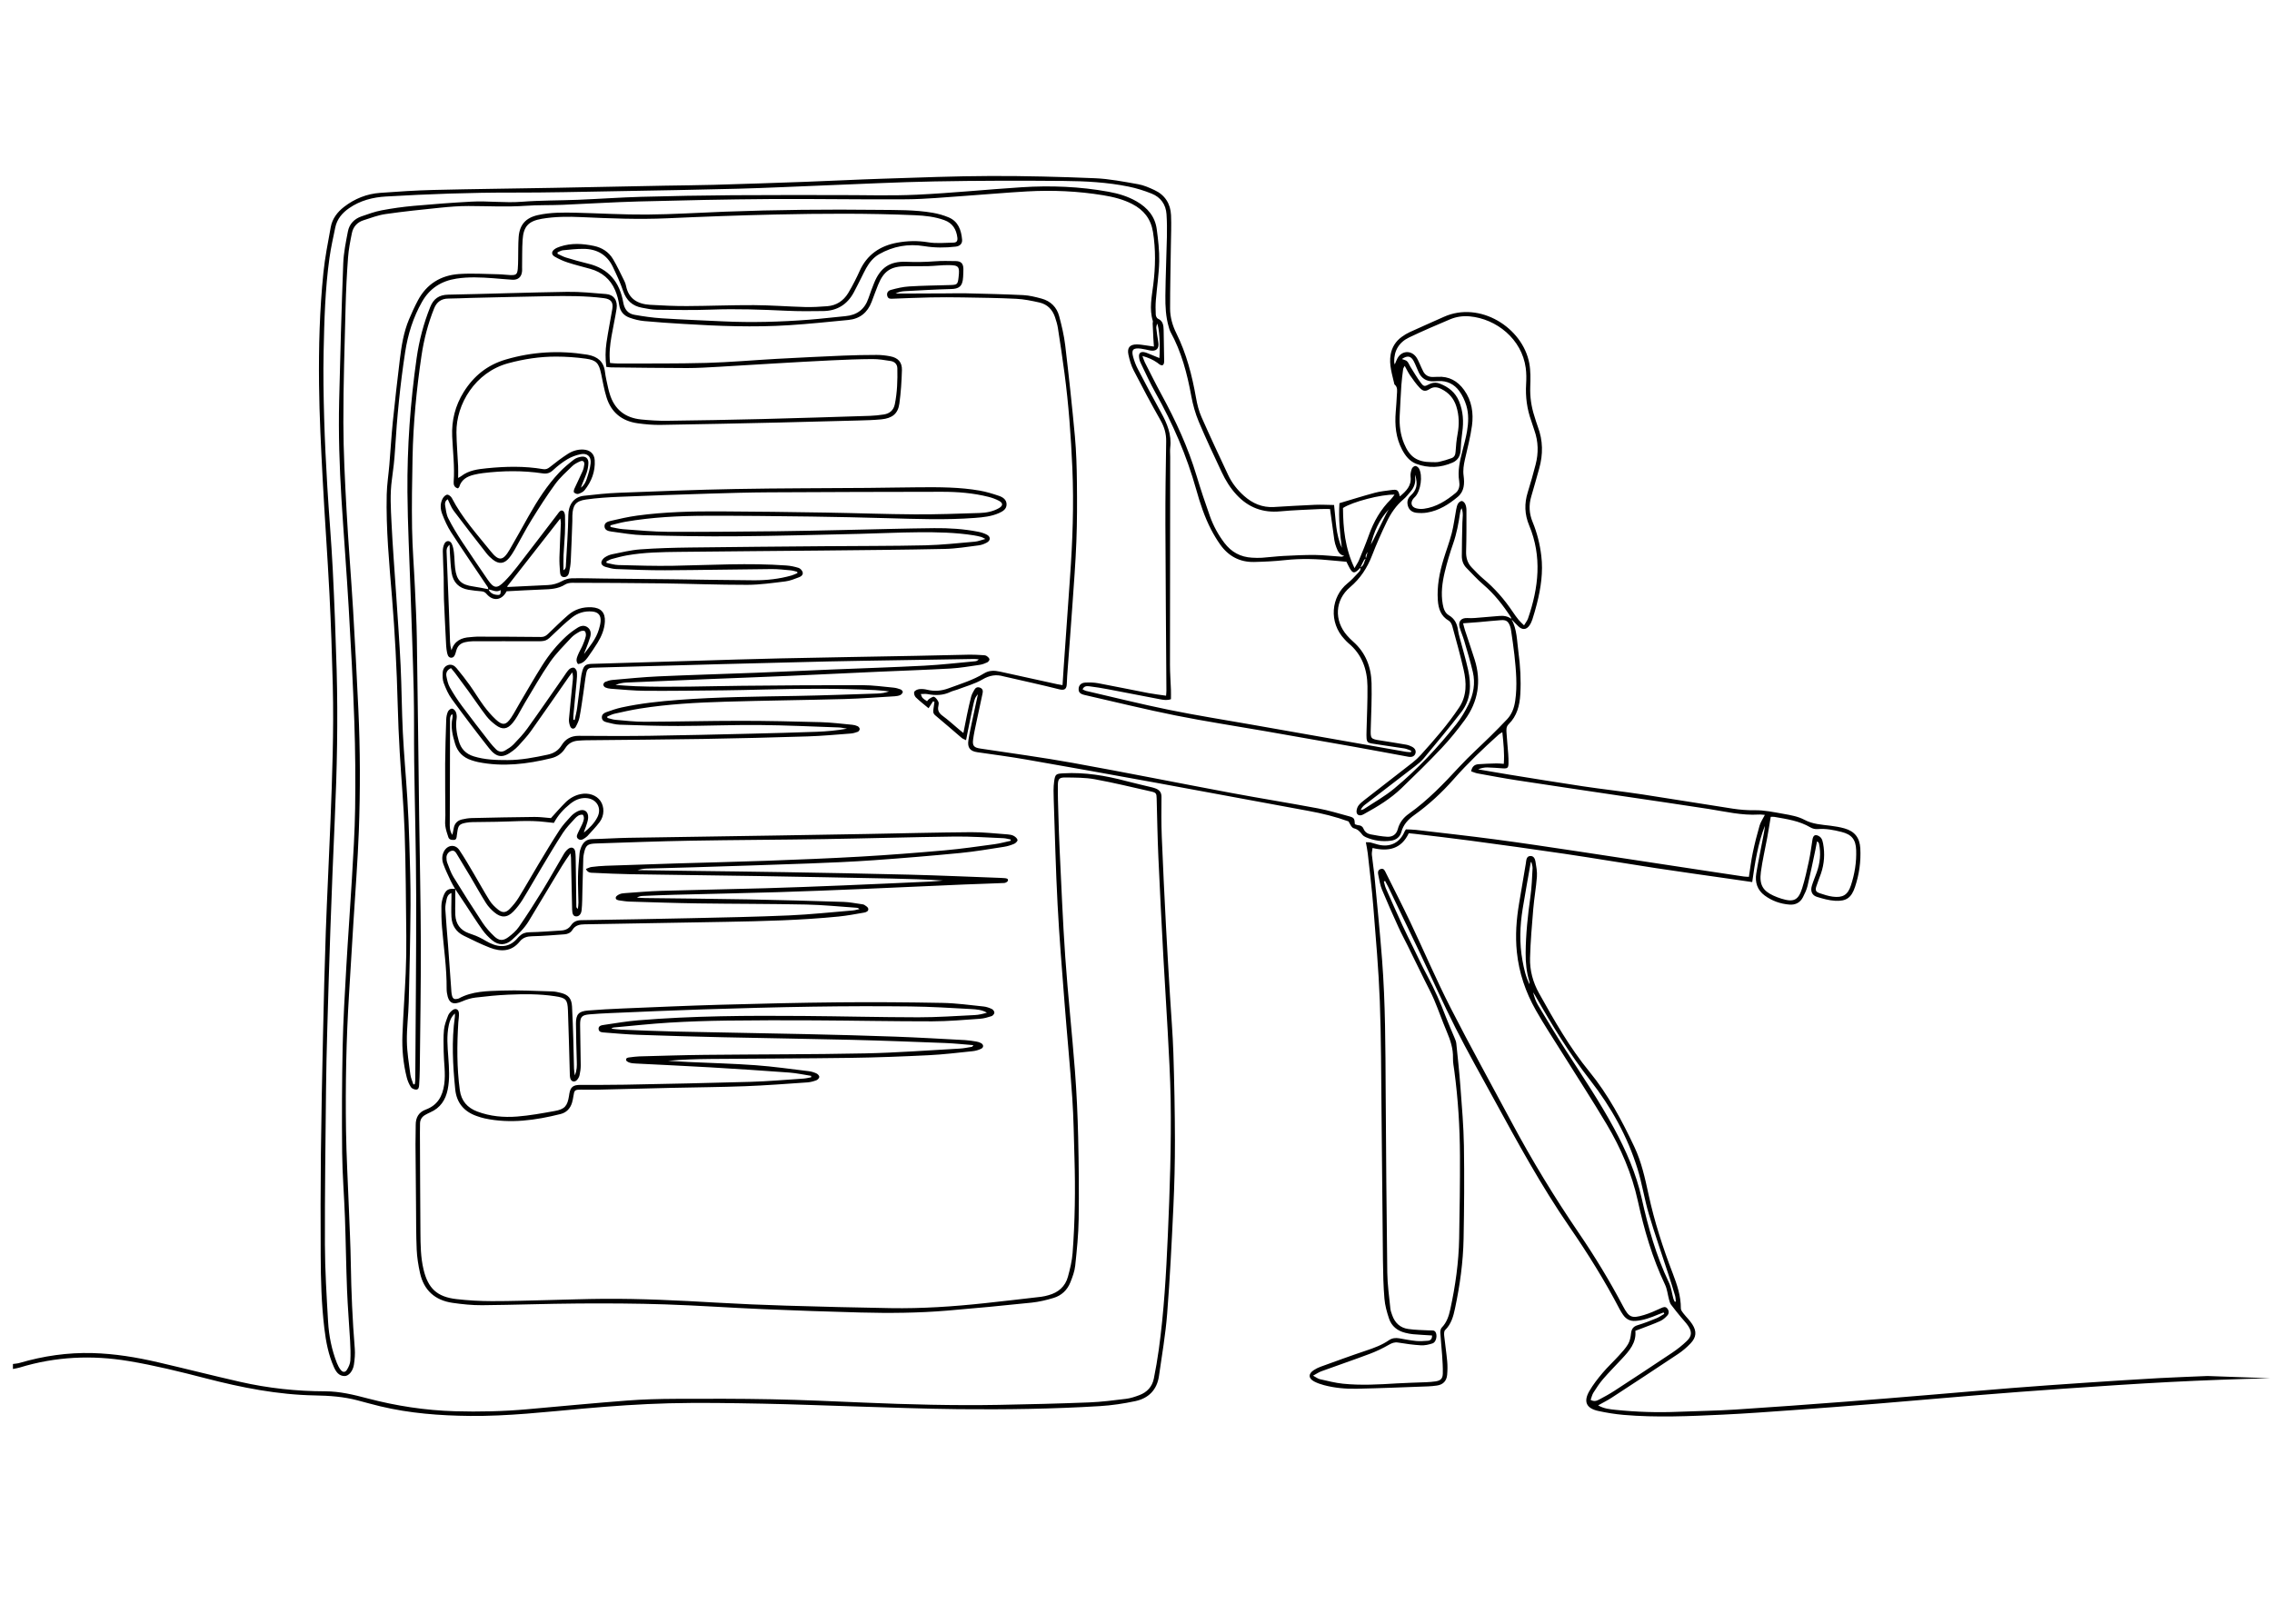
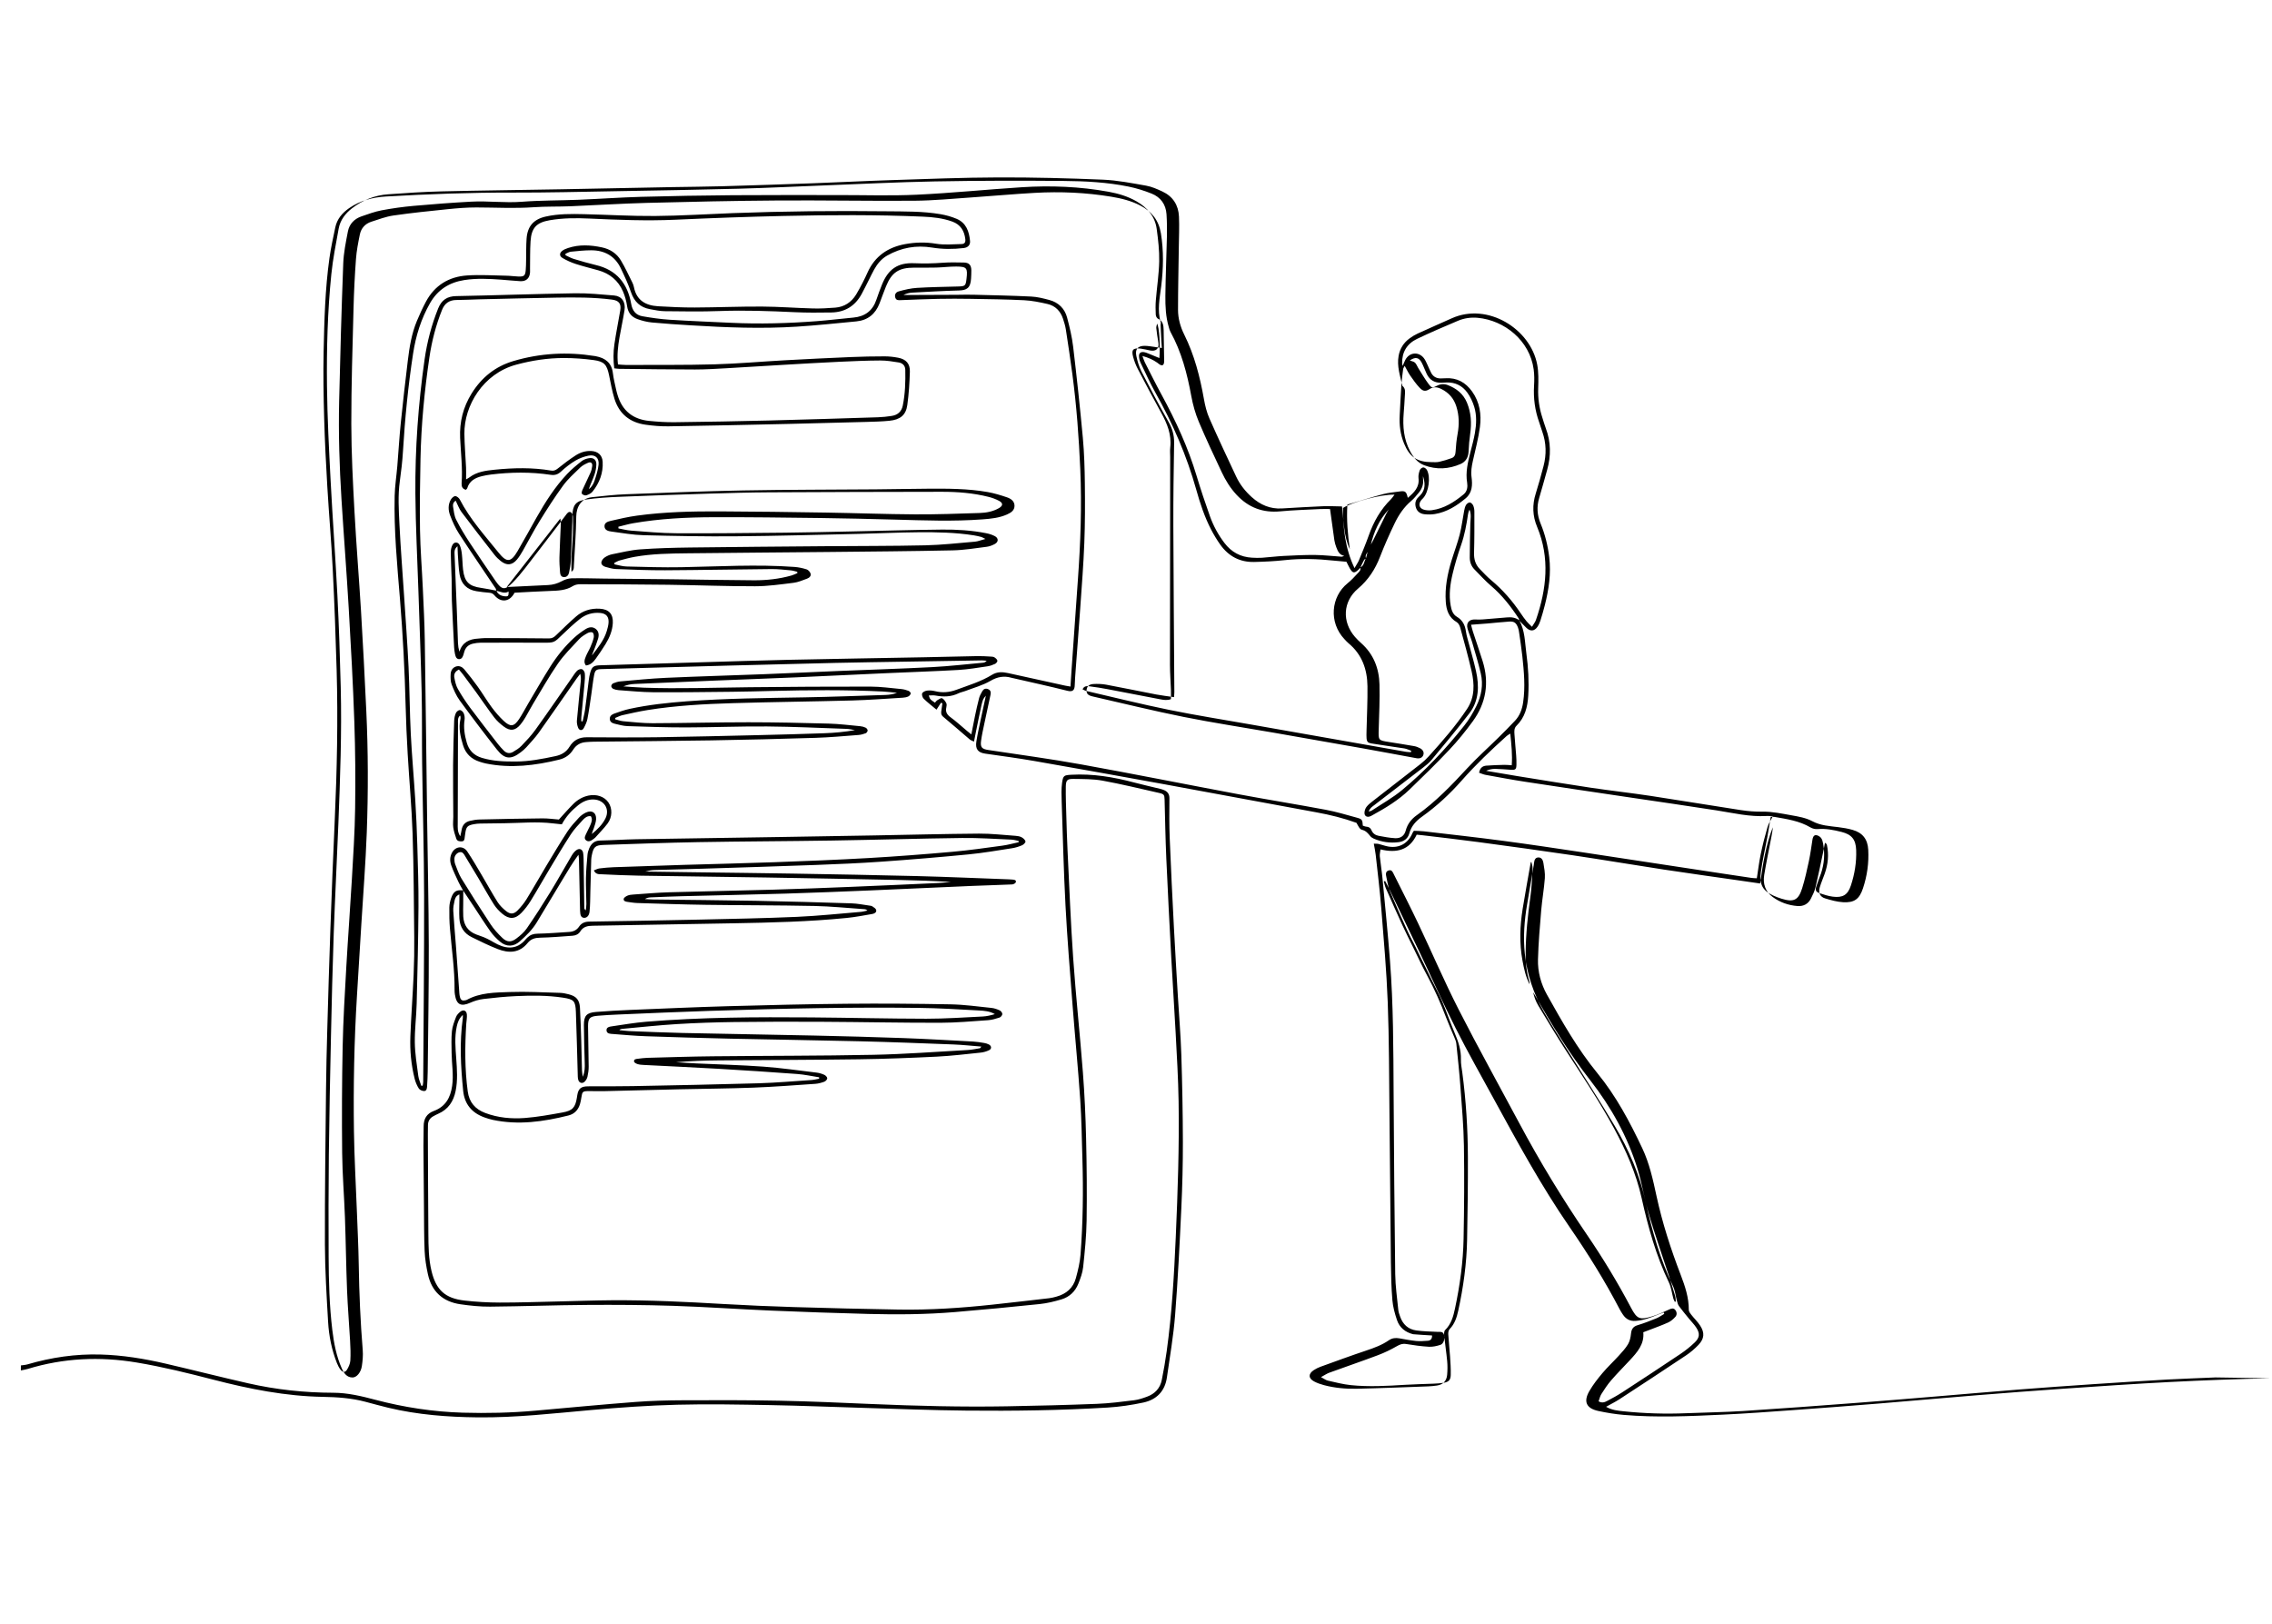
<svg xmlns="http://www.w3.org/2000/svg" version="1.1" id="Layer_1" x="0px" y="0px" viewBox="0 0 3648.132 2607.417" enable-background="new 0 0 3648.132 2607.417" xml:space="preserve">
-   <path d="M3645.209,2213.08c-53.615,1.252-107.228,3.273-160.788,6.009c-56.882,2.906-113.715,6.846-170.542,10.741  c-46.861,3.212-93.696,6.822-140.514,10.608c-52.132,4.216-104.218,8.979-156.347,13.227c-45.819,3.733-91.658,7.25-137.511,10.55  c-37.876,2.726-75.758,5.563-113.685,7.327c-52.915,2.461-105.889,4.94-158.815,0.375c-13.565-1.17-27.121-3.385-40.439-6.251  c-19.43-4.181-24.433-14.927-14.536-32.044c5.958-10.304,13.453-19.848,21.146-28.985c8.143-9.672,17.5-18.31,26.019-27.68  c5.365-5.9,10.943-11.854,14.955-18.652c2.901-4.915,4.161-11.179,4.747-16.984c0.734-7.272,3.57-11.351,10.802-13.508  c10.188-3.038,20.132-6.973,29.994-10.984c4.437-1.804,8.421-4.721,12.611-7.134c-0.361-0.766-0.722-1.532-1.083-2.298  c-2.872,1.11-5.772,2.156-8.613,3.342c-11.701,4.886-23.449,9.31-36.345,10.264c-9.062,0.671-15.442-2.885-20.305-10.019  c-1.874-2.749-3.68-5.573-5.214-8.521c-23.888-45.904-51.234-89.734-80.566-132.281c-45.308-65.722-83.39-135.668-121.585-205.566  c-20.771-38.011-42.113-75.746-61.65-114.387c-19.834-39.228-37.673-79.461-56.556-119.173  c-17.025-35.804-34.271-71.504-51.453-107.233c-1.51-3.14-3.269-6.161-4.912-9.237c-0.664,0.28-1.328,0.56-1.992,0.84  c1.079,3.716,1.756,7.609,3.302,11.119c8.719,19.798,17.517,39.563,26.552,59.219c5.424,11.799,11.295,23.393,17.022,35.051  c7.489,15.245,14.585,30.706,22.662,45.634c11.764,21.744,21.629,44.274,30.401,67.351c4.134,10.876,8.996,21.474,13.409,32.247  c1.246,3.042,2.668,6.194,2.997,9.399c2.385,23.197,4.909,46.392,6.618,69.644c2.32,31.559,5.107,63.151,5.614,94.762  c0.796,49.657,0.407,99.351-0.528,149.01c-0.71,37.713-5.918,75.056-13.741,111.96c-2.691,12.694-6.01,25.265-15.958,34.943  c-1.806,1.757-1.744,6.177-1.424,9.251c1.412,13.584,3.535,27.097,4.785,40.694c0.666,7.248,0.589,14.658-0.067,21.912  c-0.885,9.796-6.519,15.829-16.502,17.179c-4.605,0.623-9.245,1.156-13.884,1.323c-38.279,1.376-76.554,2.996-114.846,3.812  c-17.648,0.376-35.315-1.215-52.5-5.761c-5.435-1.438-10.892-3.327-15.841-5.949c-9.489-5.026-9.588-12.306-0.478-18.237  c3.324-2.164,6.969-4.001,10.699-5.348c24.421-8.819,48.794-17.8,73.417-26.024c12.719-4.248,25.179-8.818,36.238-16.442  c5.413-3.732,10.961-4.244,17.103-3.163c8.854,1.558,17.702,3.332,26.631,4.213c6.217,0.614,12.583,0.123,18.85-0.325  c4.633-0.332,7.125-3.159,6.868-8.51c-10.104-0.641-20.257-1.139-30.379-1.998c-4.287-0.364-8.565-1.262-12.751-2.304  c-12.504-3.114-21.831-10.552-25.912-22.739c-3.462-10.336-6.48-21.148-7.389-31.944c-1.705-20.23-2.166-40.595-2.398-60.913  c-0.902-79.008-1.408-158.02-2.266-237.028c-0.652-60-0.52-120.038-2.776-179.982c-1.904-50.585-6.399-101.087-10.407-151.573  c-2.268-28.556-5.808-57.012-8.917-85.498c-0.608-5.571-1.87-11.071-3.078-18.027c2.996,0.15,5.445-0.074,7.719,0.456  c5.174,1.206,10.186,3.212,15.398,4.131c17.764,3.133,32.013-4.961,39.065-21.771c0.378-0.902,1.042-1.685,2.174-3.474  c5.044,0.251,10.632,0.209,16.14,0.855c42.345,4.962,84.731,9.627,126.993,15.229c43.575,5.777,87.05,12.329,130.521,18.859  c73.77,11.081,147.501,22.416,221.25,33.631c15.803,2.403,31.609,4.783,47.425,7.1c2.558,0.375,5.172,0.362,8.368,0.568  c2.08-13.199,3.593-26.053,6.229-38.672c3.061-14.656,6.737-29.215,10.909-43.594c1.69-5.824,5.397-11.063,8.511-17.21  c-2.928-0.181-6.431-0.761-9.887-0.553c-27.279,1.643-53.602-4.81-80.235-8.973c-47.379-7.405-94.859-14.165-142.292-21.231  c-55.335-8.244-110.685-16.389-165.984-24.865c-21.062-3.228-42.014-7.187-62.984-10.989c-3.404-0.617-6.643-2.151-10.219-3.348  c1.234-7.623,5.455-10.935,11.575-11.425c9.608-0.769,19.264-1.01,28.906-1.268c3.629-0.097,7.272,0.382,11.915,0.659  c1.237-16.768-0.524-33.204-2.337-50.804c-2.293,1.469-4.216,2.359-5.72,3.715c-25.261,22.774-49.898,46.156-72.413,71.736  c-18.994,21.58-40.035,41.036-63.475,57.774c-9.741,6.956-17.414,15.141-20.639,27.243c-2.156,8.091-8.583,12.72-16.817,13.781  c-13.801,1.778-27.25-0.069-40.067-5.622c-2.085-0.904-4.252-2.26-5.645-3.998c-3.685-4.6-6.936-8.718-13.568-10.29  c-3.672-0.87-6.152-6.78-8.594-11.089c-20.606-7.519-42.178-12.831-64.143-16.846c-81.234-14.85-162.386-30.15-243.623-44.982  c-69.768-12.738-139.575-25.274-209.439-37.474c-26.233-4.581-52.663-8.046-79.027-11.856c-11.493-1.661-16.069-7.27-14.134-19.434  c1.83-11.504,4.392-22.894,6.777-34.304c2.719-13.003,5.598-25.973,8.484-39.311c-4.381,5.049-4.961,6.177-7.292,16.194  c-1.509,6.487-2.785,13.028-4.138,19.55c-1.286,6.195-2.551,12.394-3.798,18.597c-1.226,6.094-2.417,12.195-3.85,19.433  c-3.112-1.577-5.295-2.214-6.877-3.559c-14.209-12.076-28.164-24.456-42.542-36.325c-3.968-3.275-3.491-6.692-2.872-10.683  c0.568-3.663,1.049-7.34,1.569-11.01c-0.771-0.273-1.542-0.545-2.314-0.818c-2.191,3.386-4.381,6.772-7.165,11.075  c-7.045-5.907-14.144-11.336-20.517-17.514c-1.966-1.906-3.403-6.479-2.447-8.691c0.984-2.276,5.074-4.081,8.004-4.433  c4.177-0.502,8.669-0.037,12.79,0.977c11.739,2.888,22.927,1.893,34.268-2.301c19.358-7.159,39.249-13.067,56.972-23.968  c8.395-5.164,16.857-4.782,25.837-2.785c30.546,6.791,61.118,13.464,91.686,20.155c2.546,0.557,5.137,0.909,8.516,1.496  c0.636-9.835,1.191-19.041,1.834-28.241c3.348-47.874,6.658-95.751,10.096-143.619c4.23-58.893,6.421-117.834,3.827-176.861  c-2.24-50.956-5.933-101.812-12.643-152.396c-3.197-24.101-6.808-48.151-10.526-72.178c-0.911-5.888-2.688-11.693-4.575-17.368  c-4.076-12.259-12.325-20.827-24.948-23.692c-12.293-2.791-24.839-5.378-37.375-6.004c-28.605-1.429-57.27-1.748-85.916-2.233  c-17.327-0.294-34.669-0.325-51.994,0.016c-19.97,0.393-39.931,1.307-59.893,2.042c-3.708,0.136-7.536,0.747-9.124-3.908  c-1.439-4.217,0.131-8.669,5.55-10.17c9.543-2.643,19.397-4.965,29.236-5.573c21.933-1.357,43.935-1.603,65.91-2.243  c11.495-0.334,12.297-1.003,13.609-12.34c2.018-17.441,0.502-19.608-16.494-19.703c-10.598-0.059-21.195,1.365-31.806,1.654  c-11.981,0.327-23.977,0.141-35.966,0.154c-24.514,0.024-35.923,7.591-45.047,30.204c-3.613,8.955-6.861,18.057-10.306,27.08  c-6.561,17.183-18.924,27.219-37.248,28.995c-31.818,3.085-63.636,6.398-95.529,8.437c-56.62,3.619-113.235,1.397-169.798-2.099  c-20.944-1.295-41.898-2.593-62.783-4.571c-7.856-0.744-15.781-2.718-23.223-5.391c-9.292-3.338-15.181-9.893-16.718-20.482  c-1.182-8.144-3.388-16.387-6.653-23.93c-7.587-17.528-21.121-28.769-39.557-33.953c-12.179-3.425-24.5-6.403-36.52-10.312  c-7.214-2.346-14.278-5.569-20.84-9.379c-5.546-3.22-5.41-8.133-0.212-11.954c2.614-1.922,5.85-3.162,8.973-4.201  c17.964-5.973,36.13-4.862,54.28-1.037c13.003,2.741,23.688,9.621,30.489,20.928c6.838,11.37,12.364,23.535,18.337,35.415  c1.187,2.361,2.117,4.949,2.623,7.538c4.172,21.327,18.957,29.518,38.743,30.684c19.604,1.156,39.261,2.088,58.89,2.011  c35.975-0.141,71.95-1.696,107.919-1.517c27.296,0.136,54.576,2.327,81.878,3.044c11.948,0.314,23.965-0.358,35.891-1.324  c14.575-1.181,25.758-8.559,33.402-20.973c3.836-6.231,7.225-12.748,10.604-19.246c2.765-5.318,5.327-10.749,7.785-16.218  c11.797-26.252,32.672-40.505,60.366-45.57c16.461-3.01,32.773-3.41,49.587-0.631c13.277,2.195,27.188,0.852,40.805,0.529  c5.173-0.123,6.848-2.814,6.202-8.095c-1.62-13.231-7.656-23.189-20.83-27.97c-15.241-5.53-31.135-7.24-47.113-7.932  c-74.948-3.247-149.937-2.773-224.901-1.102c-57.615,1.284-115.222,3.418-172.794,6.031c-46.025,2.089-91.916,0.253-137.853-1.872  c-21.301-0.985-42.646-0.947-63.793,2.69c-21.272,3.659-29.439,12.195-30.804,33.937c-0.918,14.623-0.602,29.323-0.825,43.989  c-0.03,2,0.157,4.012,0.002,6c-0.736,9.404-6.28,14.487-15.722,13.934c-10.306-0.604-20.582-1.701-30.881-2.45  c-19.629-1.429-39.261-2.398-58.843,0.647c-24.156,3.757-42.847,15.517-55.113,37.096c-14.35,25.244-22.798,52.307-27.198,80.968  c-7.998,52.095-13.11,104.445-16.264,157.035c-0.956,15.948-2.813,31.877-5.036,47.705c-3.228,22.977-1.732,45.983-0.633,68.901  c1.851,38.6,4.979,77.138,7.496,115.708c2.474,37.906,5.32,75.797,7.143,113.735c1.727,35.945,1.791,71.972,3.593,107.912  c1.768,35.27,5.024,70.463,7.207,105.716c1.483,23.946,2.555,47.927,3.247,71.909c0.962,33.316,2.117,66.653,1.891,99.972  c-0.351,51.657-1.587,103.311-2.883,154.956c-0.526,20.97-3.32,41.928-3.001,62.86c0.273,17.888,3.276,35.762,5.604,53.573  c0.704,5.388,3.185,10.543,4.851,15.804c0.726-0.084,1.452-0.169,2.178-0.254c0.292-2.001,0.828-4,0.84-6.003  c0.577-99.349,1.675-198.699,1.455-298.047c-0.158-71.33-2.221-142.655-3.169-213.985c-0.5-37.672,0.118-75.365-0.755-113.026  c-1.252-53.969-3.404-107.918-5.175-161.876c-1.727-52.626-4.536-105.244-4.926-157.88c-0.534-72.064,4.615-143.881,14.789-215.267  c4.008-28.124,11.174-55.456,21.788-81.89c5.339-13.296,14.137-19.571,28.888-19.851c63.621-1.21,127.221-3.546,190.844-4.53  c20.917-0.323,41.905,1.856,62.807,3.547c12.243,0.991,18.78,10.42,16.702,23.704c-2.314,14.797-5.647,29.431-8.163,44.2  c-2.344,13.763-4.058,27.617-2.345,42.812c4.352,0.302,8.555,0.862,12.756,0.845c47.316-0.195,94.653,0.306,141.941-0.988  c37.605-1.03,75.141-4.441,112.723-6.505c35.591-1.954,71.195-3.687,106.807-5.207c17.968-0.767,35.965-1.096,53.95-1.111  c7.282-0.006,14.665,0.832,21.824,2.211c12.518,2.411,19.05,9.45,18.696,22.196c-0.499,17.951-1.67,35.974-4.107,53.753  c-2.213,16.15-11.309,23.536-28.86,25.27c-12.251,1.21-24.608,1.497-36.927,1.841c-41.963,1.172-83.927,2.299-125.896,3.234  c-63.952,1.425-127.906,2.851-191.865,3.847c-12.262,0.191-24.65-0.915-36.814-2.615c-25.047-3.5-42.339-17.329-49.885-41.687  c-3.826-12.352-6.014-25.227-8.675-37.922c-3.504-16.72-7.605-21.826-24.495-24.131c-15.782-2.154-31.819-3.319-47.745-3.327  c-26.052-0.012-51.62,3.848-76.926,10.705c-53.166,14.407-83.702,65.856-83.118,111.115c0.232,17.976,1.845,35.932,2.669,53.905  c0.273,5.959,0.043,11.941,0.043,19.178c2.385-1.415,3.947-2.142,5.281-3.165c11.977-9.189,26.329-10.935,40.552-12.378  c30.243-3.069,60.523-3.776,90.664,1.371c4.309,0.736,7.354-0.572,10.8-3.334c9.327-7.474,18.871-14.776,28.929-21.207  c7.299-4.667,15.695-7.333,24.679-6.906c10.724,0.509,17.806,6.611,18.412,17.227c1.032,18.081-5.129,34.098-16.298,48.059  c-2.299,2.874-6.41,4.753-10.059,5.908c-1.945,0.615-5.258-0.72-6.856-2.292c-0.934-0.918-0.201-4.263,0.638-6.13  c4.225-9.402,8.89-18.608,13.056-28.035c1.459-3.302,2.345-6.993,2.756-10.59c0.557-4.876-2.222-7.162-6.672-5.211  c-4.516,1.98-9.214,4.355-12.697,7.73c-9.549,9.256-19.655,18.285-27.436,28.942c-13.531,18.531-25.889,37.964-37.962,57.499  c-9.451,15.293-17.642,31.363-26.576,46.983c-2.803,4.901-5.806,9.791-9.407,14.11c-7.87,9.438-16.47,10.2-26.15,2.496  c-3.626-2.886-7.075-6.184-9.922-9.828c-17.852-22.85-35.69-45.717-53.096-68.906c-3.897-5.192-6.057-11.691-9.28-18.114  c-3.961,2.355-4.824,6.008-4.258,9.41c1.189,7.145,1.872,14.802,5.042,21.101c6.418,12.754,13.928,25.022,21.755,36.988  c13.499,20.638,27.584,40.892,41.424,61.307c0.187,0.276,0.388,0.542,0.579,0.816c9.583,13.695,14.517,14.349,26.585,2.197  c7.259-7.309,13.941-15.268,20.262-23.417c21.656-27.917,43.039-56.047,64.524-84.097c0.405-0.529,0.792-1.073,1.182-1.613  c2.004-2.775,4.462-6.066,7.984-4.046c1.904,1.092,3.08,4.869,3.16,7.478c0.295,9.656,0.264,19.342-0.147,28.995  c-0.496,11.648-1.689,23.267-2.223,34.914c-0.35,7.627-0.066,15.284-0.066,23.944c4.253-2.61,3.757-6.075,3.916-8.985  c1.452-26.612,3.503-53.222,3.843-79.853c0.189-14.809,7.666-28.814,24.892-30.743c18.504-2.072,37.067-4.114,55.656-4.829  c62.581-2.409,125.172-4.917,187.784-6.079c70.968-1.318,141.962-1.185,212.944-1.769c27.322-0.225,54.642-0.819,81.964-1.01  c32.66-0.229,65.36-0.309,97.656,5.411c10.421,1.845,20.679,5.016,30.725,8.424c6.029,2.045,11.866,5.885,12.09,13.218  c0.24,7.866-5.824,11.526-12.082,14.323c-12.38,5.533-25.674,6.827-38.976,7.828c-46.945,3.533-93.904,1.674-140.869,0.397  c-40.302-1.096-80.611-2.07-120.924-2.582c-56.644-0.719-113.295-1.413-169.941-1.259c-43.321,0.118-86.598,2.231-129.409,9.649  c-8.039,1.393-15.913,3.744-23.863,5.652c0.042,0.899,0.085,1.798,0.127,2.698c6.769,1.217,13.493,3.048,20.315,3.54  c23.913,1.724,47.853,4.079,71.793,4.208c58.302,0.314,116.611-0.319,174.914-0.899c35.983-0.358,71.961-1.275,107.94-2.021  c48.298-1.001,96.59-2.458,144.893-2.96c23.636-0.245,47.303,1.223,70.6,5.818c4.839,0.955,9.775,2.475,14.084,4.809  c5.917,3.206,5.826,9.182-0.132,12.452c-4.014,2.202-8.602,3.983-13.109,4.55c-18.157,2.286-36.354,5.345-54.587,5.731  c-65.963,1.398-131.945,1.924-197.921,2.602c-75.979,0.781-151.963,1.227-227.941,2.128c-28.302,0.336-56.666,0.657-84.661,5.653  c-8.17,1.458-16.225,3.644-24.242,5.83c-2.99,0.816-5.721,2.585-8.57,3.92c0.094,0.783,0.187,1.566,0.281,2.349  c6.39,1.192,12.758,3.264,19.174,3.424c29.286,0.734,58.599,1.699,87.876,1.163c60.619-1.112,121.219-4.854,181.839-0.454  c6.576,0.477,13.208,1.887,19.492,3.881c2.645,0.839,5.521,3.98,6.39,6.686c1.324,4.125-2.178,6.995-5.646,8.275  c-7.151,2.638-14.402,5.756-21.858,6.669c-20.466,2.504-41.057,5.505-61.602,5.534c-46.303,0.066-92.605-1.792-138.914-2.4  c-47.32-0.621-94.646-0.749-141.971-0.866c-3.841-0.01-8.261,0.823-11.426,2.824c-11.338,7.167-23.846,7.501-36.565,7.956  c-19.279,0.69-38.539,1.881-57.306,2.833c-7.558,14.818-21.802,16.549-32.095,4.392c-2.42-2.859-4.727-4.049-8.306-4.327  c-6.967-0.54-13.931-1.367-20.828-2.493c-15.332-2.502-24.525-11.849-27.005-26.892c-1.778-10.786-2.01-21.829-2.855-32.763  c-0.27-3.489-0.293-6.996-0.511-12.593c-5.032,4.382-4.897,8.162-4.749,11.885c1.268,31.948,2.596,63.894,3.836,95.843  c0.62,15.974,1.024,31.957,1.679,47.929c0.184,4.499,0.908,8.976,2.246,13.71c4.847-15.123,15.947-20.247,30.084-21.023  c3.656-0.201,7.303-0.823,10.953-0.815c34.327,0.075,68.656,0.11,102.979,0.537c5.002,0.062,8.035-2.041,11.252-5.12  c10.585-10.131,20.997-20.476,32.058-30.067c10.745-9.317,23.651-13.292,37.964-12.509c14.727,0.806,21.915,8.514,21.068,23.185  c-0.709,12.282-5.335,23.348-11.677,33.663c-4.883,7.941-10.128,15.677-15.562,23.253c-3.872,5.398-8.403,10.26-15.906,11.052  c-4.074-5.143-1.882-10.009-0.17-14.443c2.03-5.257,5.165-10.077,7.407-15.266c2.099-4.856,4.112-9.844,5.259-14.975  c0.576-2.575,0.047-6.725-1.65-8.093c-1.566-1.263-5.823-0.578-8.079,0.696c-4.89,2.761-9.95,5.807-13.712,9.873  c-11.746,12.695-24.232,25.011-34.01,39.15c-14.564,21.058-27.121,43.51-40.4,65.448c-4.139,6.838-7.727,14.007-11.808,20.881  c-2.374,3.999-4.939,7.956-7.922,11.508c-8.411,10.013-16.35,11.133-26.945,3.206c-5.552-4.153-10.933-8.95-15.121-14.428  c-10.107-13.22-19.405-27.056-29.148-40.557c-6.817-9.448-13.794-18.781-20.778-28.108c-2.171-2.899-4.595-5.608-6.851-8.34  c-6.827,3.207-8.283,8.008-7.353,13.024c1.139,6.141,2.536,12.601,5.55,17.948c5.87,10.412,12.484,20.487,19.614,30.088  c14.704,19.8,29.908,39.23,45.012,58.73c2.848,3.676,6.068,7.088,9.328,10.414c4.271,4.357,9.518,5.057,14.634,2.09  c4.86-2.819,9.829-5.91,13.685-9.909c7.846-8.137,15.687-16.455,22.265-25.608c19.642-27.332,38.666-55.109,57.95-82.698  c2.862-4.095,5.445-8.492,8.897-12.026c1.799-1.842,5.576-3.367,7.788-2.723c2.104,0.612,4.456,4.113,4.717,6.556  c0.56,5.234,0.08,10.625-0.397,15.915c-1.644,18.252-3.49,36.486-5.199,54.732c-0.199,2.126-0.027,4.288-0.027,6.432  c0.703,0.108,1.406,0.216,2.11,0.325c1.339-6.331,3.057-12.609,3.942-19.002c2.193-15.841,3.954-31.741,6.006-47.602  c0.512-3.955,1.182-7.935,2.278-11.76c2.684-9.365,5.695-11.474,15.694-11.772c54.281-1.618,108.561-3.268,162.843-4.859  c46.621-1.367,93.238-2.932,139.868-3.94c72.288-1.563,144.586-2.693,216.879-4.076c28.983-0.554,57.96-1.373,86.943-1.889  c6.984-0.124,13.984,0.417,20.969,0.788c1.971,0.105,4.238,0.189,5.793,1.184c2.01,1.285,4.332,3.268,4.813,5.347  c0.326,1.406-1.914,4.291-3.664,5.113c-3.873,1.819-8.077,3.335-12.295,3.945c-15.484,2.24-30.977,4.963-46.561,5.857  c-38.243,2.194-76.542,3.407-114.812,5.136c-48.583,2.195-97.156,4.63-145.742,6.739c-43.932,1.907-87.879,3.48-131.817,5.264  c-42.601,1.73-85.201,3.485-127.795,5.383c-5.945,0.265-11.851,1.412-17.825,3.874c10.878,0.705,21.746,1.677,32.634,2.07  c56.649,2.045,113.282-0.124,169.925-0.718c64.635-0.678,129.276-1.108,193.913-0.996c16.598,0.029,33.202,2.384,49.779,3.933  c3.929,0.367,7.874,1.485,11.578,2.878c1.573,0.591,3.745,3.016,3.516,4.189c-0.363,1.856-2.21,4.03-3.991,4.857  c-2.637,1.225-5.742,1.768-8.688,1.944c-26.924,1.609-53.839,3.719-80.79,4.454c-63.949,1.742-127.928,2.389-191.871,4.297  c-45.948,1.371-91.886,3.841-137.372,11.136c-13.46,2.159-26.791,5.183-40.105,8.151c-4.013,0.895-7.77,2.94-11.644,4.458  c0.025,0.763,0.05,1.526,0.075,2.288c4.331,1.051,8.614,2.673,13.003,3.049c15.59,1.335,31.22,3.188,46.83,3.142  c51.315-0.154,102.628-1.527,153.942-1.524c42.971,0.002,85.95,0.957,128.907,2.142c16.945,0.468,33.848,2.628,50.753,4.2  c2.931,0.272,5.958,1.086,8.593,2.364c1.502,0.729,3.16,2.895,3.178,4.432c0.019,1.53-1.612,3.912-3.071,4.465  c-3.688,1.399-7.646,2.509-11.566,2.804c-22.913,1.724-45.825,3.869-68.777,4.592c-55.943,1.762-111.902,3.15-167.864,4.08  c-62.638,1.041-125.287,1.4-187.931,2.095c-4.321,0.048-8.644,0.346-12.957,0.662c-8.878,0.65-15.862,4.529-20.668,12.186  c-5.224,8.322-12.887,13.65-22.225,15.938c-38.829,9.513-77.97,14.335-117.749,6.252c-3.578-0.727-7.096-1.819-10.574-2.95  c-13.308-4.327-22.266-13.127-26.32-26.554c-4.061-13.451-7.391-27.035-4.222-41.265c0.286-1.283,0.271-2.651,0.242-3.976  c-0.014-0.622-0.393-1.237-0.78-2.356c-4.15,3.716-3.275,8.539-3.297,12.827c-0.19,35.987-0.185,71.974-0.268,107.962  c-0.041,17.669-0.229,35.338-0.173,53.007c0.02,6.256-0.786,12.736,4.081,20.2c0.932-4.328,1.708-7.223,2.159-10.167  c1.197-7.805,5.689-12.766,13.189-14.571c5.139-1.236,10.479-2.118,15.751-2.24c33.646-0.781,67.295-1.478,100.948-1.802  c8.942-0.086,17.898,1.23,26.284,1.86c7.929-8.614,15.273-17.168,23.251-25.082c6.691-6.637,14.704-11.363,24.169-13.378  c12.873-2.74,25.555,1.462,32.089,10.941c6.514,9.451,6.468,23.487-1.24,33.81c-5.956,7.976-13.077,15.082-19.708,22.549  c-0.657,0.74-1.475,1.355-2.283,1.938c-3.825,2.765-8.192,6.13-12.563,2.63c-4.297-3.441-0.928-8.034,0.706-11.865  c1.956-4.586,4.631-8.872,6.475-13.496c1.683-4.222,3.457-8.714,0.397-13.427c-5.869-0.725-9.767,2.753-13.025,6.304  c-6.742,7.35-13.763,14.666-19.17,22.973c-11.989,18.419-23.152,37.381-34.465,56.234c-10.115,16.857-19.74,34.012-30.07,50.734  c-4.173,6.755-9.134,13.198-14.635,18.92c-9.997,10.399-19.782,10.835-30.846,1.491c-5.033-4.25-9.813-9.24-13.315-14.776  c-8.714-13.776-16.567-28.094-24.883-42.125c-7.284-12.29-14.724-24.488-22.106-36.72c-1.953-3.237-4.012-6.291-8.631-5.025  c-4.215,1.155-7.843,5.503-7.913,10.391c-0.042,2.943,0.254,6.103,1.311,8.809c3.019,7.728,5.658,15.794,9.959,22.797  c15.172,24.701,30.698,49.198,46.698,73.369c5.28,7.976,11.877,15.284,18.824,21.896c7.619,7.252,14.116,7.582,22.494,1.339  c6.333-4.719,12.646-10.172,17.078-16.603c13.034-18.914,25.476-38.263,37.488-57.847c11.844-19.31,22.798-39.165,34.35-58.657  c1.991-3.36,4.553-6.754,7.672-8.986c5.066-3.625,9.976-1.39,10.888,4.785c0.774,5.242,0.732,10.623,0.813,15.946  c0.366,23.997,0.64,47.996,0.98,71.994c0.017,1.226,0.343,2.447,2.422,3.886c0.328-3.319,0.967-6.642,0.929-9.957  c-0.162-13.997-0.943-28-0.689-41.986c0.223-12.294,1.374-24.581,2.442-36.843c0.313-3.585,1.303-7.267,2.754-10.566  c3.271-7.437,8.219-12.46,17.338-12.642c19.63-0.393,39.241-1.765,58.871-2.102c78.628-1.347,157.261-2.423,235.892-3.657  c48.643-0.763,97.285-1.594,145.927-2.461c55.968-0.998,111.931-2.477,167.903-2.891c19.591-0.145,39.205,2.177,58.796,3.557  c3.275,0.231,6.806,0.805,9.629,2.321c2.62,1.407,5.601,4.018,6.206,6.614c0.377,1.62-2.958,5.141-5.333,6.154  c-5.162,2.202-10.682,3.958-16.223,4.81c-23.364,3.592-46.704,7.66-70.21,9.938c-46.413,4.498-92.898,8.364-139.413,11.647  c-34.885,2.462-69.85,3.955-104.802,5.255c-61.586,2.291-123.189,4.15-184.788,6.098c-24.975,0.79-49.959,1.266-74.934,2.055  c-4.935,0.156-9.844,1.086-14.738,2.497c26.675,0.373,53.349,0.757,80.024,1.116c52.314,0.703,104.631,1.227,156.942,2.127  c66.63,1.146,133.264,2.292,199.881,4.009c48.95,1.261,97.876,3.438,146.812,5.216c1.998,0.073,3.998,0.181,5.986,0.382  c2.671,0.271,6.156,0.537,5.362,4.096c-0.365,1.633-3.745,3.587-5.838,3.685c-21.297,0.991-42.617,1.481-63.918,2.396  c-54.246,2.329-108.481,4.923-162.73,7.185c-45.934,1.915-91.872,3.795-137.823,5.179c-54.947,1.654-109.911,2.716-164.865,4.138  c-16.985,0.44-33.962,1.181-50.94,1.873c-3.201,0.13-6.386,0.68-9.57,2.712c4.382,0.242,8.761,0.645,13.145,0.702  c55.311,0.714,110.628,1.1,165.933,2.138c50.96,0.956,101.911,2.456,152.855,4.064c9.272,0.293,18.496,2.216,27.731,3.473  c1.966,0.268,4.173,0.459,5.751,1.484c2.334,1.516,5.494,3.465,5.989,5.735c0.873,4.006-3.099,5.833-6.285,6.388  c-13.764,2.398-27.536,5.025-41.42,6.406c-60.391,6.01-121.015,7.455-181.647,8.534c-75.293,1.34-150.586,2.716-225.881,3.958  c-8.065,0.133-15.171,1.44-19.804,8.987c-2.822,4.597-7.421,6.703-12.622,7.067c-17.264,1.208-34.531,2.753-51.818,3.096  c-8.302,0.165-14.88,1.98-20.163,8.506c-13.265,16.384-30.297,16.693-48.014,9.792c-14.216-5.537-27.955-12.362-41.681-19.076  c-12.387-6.059-19.164-16.469-19.935-30.174c-0.561-9.963-0.031-19.988,0.007-29.985c0.01-2.518,0.001-5.035,0.001-8.566  c-5.322,2.169-6.795,6.009-7.621,9.642c-1.245,5.479-2.495,11.21-2.181,16.745c1.072,18.953,2.886,37.863,4.303,56.798  c1.715,22.918,3.293,45.847,4.979,68.768c0.316,4.3,0.364,8.713,1.43,12.842c1.349,5.225,3.91,6.364,8.972,5.215  c0.647-0.147,1.33-0.277,1.901-0.59c21.608-11.869,45.653-11.839,69.082-12.668c26.915-0.952,53.926,0.622,80.888,1.343  c4.61,0.124,9.258,1.185,13.767,2.306c12.259,3.048,17.411,8.994,18.11,21.785c0.963,17.634,1.5,35.293,2.055,52.946  c0.492,15.658,0.717,31.325,1.162,46.986c0.083,2.906,0.649,5.799,1.241,10.803c3.587-8.558,3.366-15.406,3.196-22.261  c-0.503-20.32-1.287-40.64-1.348-60.962c-0.045-14.929,4.466-19.744,19.408-20.946c18.259-1.469,36.565-2.48,54.87-3.235  c52.256-2.155,104.508-4.513,156.785-5.985c63.61-1.792,127.239-3.322,190.869-3.92c55.637-0.524,111.297-0.109,166.927,0.937  c21.909,0.412,43.781,3.507,65.633,5.742c4.543,0.464,9.126,2.09,13.29,4.037c1.966,0.919,4.184,3.917,4.098,5.876  c-0.087,1.989-2.525,4.925-4.541,5.582c-5.972,1.947-12.188,3.793-18.409,4.218c-25.578,1.749-51.19,4.107-76.793,4.136  c-62.978,0.073-125.957-1.232-188.938-1.569c-46.988-0.252-93.985-0.225-140.968,0.379c-30.97,0.397-61.962,1.416-92.874,3.301  c-29.568,1.803-59.047,5.079-88.563,7.741c-1.285,0.116-2.541,0.556-3.841,1.936c5.18,0.531,10.349,1.343,15.541,1.545  c28.629,1.117,57.257,2.41,85.898,3.039c70.288,1.544,140.587,2.606,210.875,4.158c47.964,1.059,95.928,2.3,143.871,4.05  c37.277,1.361,74.525,3.572,111.777,5.564c5.969,0.319,11.916,1.329,17.827,2.298c2.594,0.425,5.261,1.199,7.563,2.434  c4.506,2.417,4.752,7.041,0.201,9.223c-4.121,1.975-8.788,3.343-13.334,3.812c-23.515,2.428-47.027,5.316-70.617,6.482  c-41.583,2.056-83.214,3.656-124.841,4.234c-74.978,1.042-149.969,1.111-224.953,1.758c-22.955,0.198-45.905,0.958-68.901,3.009  c10.878,0.636,21.751,1.378,32.635,1.889c35.938,1.688,71.935,2.553,107.805,5.164c28.53,2.077,56.917,6.165,85.341,9.58  c4.237,0.509,8.521,1.802,12.409,3.56c2.102,0.95,4.698,3.639,4.717,5.566c0.018,1.875-2.623,4.711-4.705,5.483  c-4.627,1.717-9.59,3.074-14.496,3.409c-33.222,2.266-66.44,4.854-99.706,6.123c-39.613,1.512-79.274,1.738-118.912,2.649  c-39.638,0.911-79.271,2.025-118.908,2.946c-8.658,0.201-17.326-0.096-25.988-0.062c-10.014,0.039-10.656,0.703-12.12,10.342  c-0.549,3.613-1.211,7.247-2.269,10.736c-2.831,9.332-9.104,15.759-18.436,18.087c-40.057,9.994-80.432,15.813-121.589,7.042  c-4.542-0.968-9.013-2.404-13.393-3.969c-20.117-7.186-31.946-21.269-34.086-42.671c-3.887-38.857-6.049-77.753-0.573-116.673  c0.159-1.133,0.02-2.309,0.02-5.236c-6.378,5.979-8.364,12.245-9.755,18.655c-3.727,17.184-2.049,34.488-0.811,51.78  c1.238,17.289,2.502,34.568-1.007,51.799c-3.414,16.763-11.846,29.489-27.918,36.498c-2.743,1.196-5.386,2.639-8.009,4.088  c-5.389,2.978-8.327,7.55-8.482,13.753c-0.125,4.999-0.182,10.001-0.16,15.002c0.237,53.349,0.381,106.698,0.809,160.046  c0.161,19.981,0.334,40.022,5.038,59.632c7.266,30.286,21.677,43.837,52.764,47.412c18.823,2.165,37.869,3.21,56.819,3.256  c30.648,0.073,61.299-1.06,91.948-1.741c29.312-0.651,58.62-1.782,87.934-1.981c59.996-0.408,119.888,2.576,179.77,6.058  c37.576,2.185,75.197,3.773,112.82,4.911c55.943,1.693,111.9,3.051,167.86,3.99c50.365,0.845,100.566-2.513,150.626-7.896  c30.462-3.276,60.898-6.809,91.331-10.351c3.946-0.459,7.852-1.499,11.698-2.554c15.627-4.287,26.769-13.838,31.07-29.576  c3.408-12.473,6.538-25.281,7.511-38.114c3.861-50.886,4.544-101.885,3.001-152.898c-0.967-31.98-1.326-64.012-3.508-95.915  c-3.501-51.196-8.516-102.286-12.467-153.453c-4.054-52.495-8.379-104.989-11.155-157.558  c-2.952-55.904-4.302-111.894-6.162-167.854c-0.33-9.933-0.686-20.03,0.68-29.812c1.624-11.63,3.14-12.112,14.905-12.778  c34.319-1.944,67.688,3.653,100.702,12.427c13.823,3.674,27.803,6.756,41.697,10.166c2.254,0.553,4.521,1.214,6.63,2.164  c5.604,2.524,8.455,6.394,8.383,13.139c-0.226,21.322-0.365,42.674,0.485,63.973c1.912,47.943,4.293,95.87,6.762,143.788  c1.904,36.939,4.197,73.859,6.384,110.783c1.832,30.936,4.486,61.842,5.476,92.803c1.491,46.635,2.409,93.305,2.506,139.963  c0.074,35.654-0.821,71.343-2.496,106.959c-2.693,57.245-5.502,114.514-9.992,171.636c-2.632,33.483-8.412,66.731-13.16,100.031  c-3.14,22.022-16.632,35.68-37.762,40.205c-18.812,4.029-38.067,6.9-57.262,8.068c-75.526,4.596-151.182,5.636-226.82,4.901  c-55.623-0.54-111.231-2.81-166.842-4.427c-49.286-1.433-98.557-3.524-147.852-4.414c-49.967-0.903-99.985-1.903-149.922-0.605  c-45.914,1.193-91.834,4.436-137.6,8.492c-60.734,5.383-121.369,12.428-182.422,11.801c-48.34-0.496-96.522-4.129-143.773-15.444  c-12.3-2.946-24.49-6.352-36.719-9.594c-22.378-5.934-45.173-7.502-68.263-7.901c-59.65-1.031-117.734-12.535-175.284-27.433  c-40.93-10.596-81.956-20.747-123.732-27.717c-59.17-9.871-117.452-7.253-174.938,10.337c-3.565,1.091-7.313,1.587-10.976,2.36  c0.003-2.667,0.003-5.335,0.003-8.002c3.541-0.544,7.197-0.691,10.604-1.691c38.329-11.25,77.441-16.927,117.374-15.817  c35.416,0.985,70.279,6.693,104.722,14.701c44.1,10.253,87.984,21.443,132.131,31.484c44.961,10.226,90.61,15.121,136.753,15.202  c23.213,0.041,45.578,5.497,67.803,11.348c45.924,12.089,92.568,19.243,140.018,20.64c38.99,1.148,77.957,0.233,116.841-3.231  c53.416-4.759,106.806-9.857,160.273-13.96c25.554-1.961,51.256-2.606,76.896-2.723c51.647-0.234,103.311-0.325,154.944,0.701  c49.285,0.979,98.55,3.216,147.805,5.324c72.258,3.093,144.535,4.953,216.853,3.678c48.297-0.851,96.596-2.076,144.863-3.949  c19.924-0.773,39.807-3.352,59.624-5.796c7.172-0.884,14.268-3.313,21.096-5.852c12.404-4.612,20.698-13.524,23.33-26.599  c3.087-15.333,5.764-30.774,7.908-46.266c8.416-60.812,11.856-122.021,14.553-183.306c3.195-72.61,5.698-145.238,4.557-217.913  c-0.581-36.97-2.857-73.922-4.786-110.86c-2.068-39.603-4.806-79.171-6.928-118.772c-2.871-53.574-5.669-107.154-8.039-160.752  c-1.383-31.29-1.899-62.618-2.742-93.931c-0.208-7.734-0.848-9.103-8.706-10.875c-30.188-6.806-60.285-14.17-90.708-19.721  c-15.268-2.786-31.159-2.623-46.781-2.834c-10.223-0.138-12.308,2.144-12.441,12.568c-0.201,15.655,0.393,31.324,0.844,46.981  c0.528,18.321,1.049,36.647,1.952,54.952c2.855,57.904,5.027,115.859,9.084,173.68c4.291,61.153,10.908,122.139,15.597,183.269  c2.7,35.205,4.288,70.532,5.122,105.833c1.038,43.98,1.47,88.001,0.818,131.985c-0.37,24.926-2.923,49.866-5.553,74.687  c-0.964,9.095-4.331,18.129-7.77,26.722c-4.947,12.361-14.222,21.216-26.974,25.024c-11.426,3.413-23.219,6.302-35.047,7.538  c-45.383,4.741-90.813,9.114-136.286,12.883c-46.196,3.828-92.538,4.205-138.85,2.987c-52.282-1.376-104.558-3.165-156.811-5.39  c-52.248-2.225-104.439-5.945-156.7-7.645c-46.27-1.505-92.605-1.736-138.904-1.429c-51.635,0.342-103.258,2.295-154.893,2.746  c-15.906,0.139-31.953-1.529-47.727-3.811c-27.98-4.048-45.991-20.136-52.116-48.024c-2.703-12.307-4.754-24.938-5.303-37.5  c-1.047-23.967-0.844-47.989-1.086-71.989c-0.326-32.337-0.638-64.675-0.835-97.013c-0.063-10.33,0.447-20.665,0.355-30.994  c-0.106-12.008,4.802-20.621,16.237-24.839c18.813-6.938,26.797-21.285,29.51-40.298c2.536-17.775-0.663-35.258-0.857-52.875  c-0.129-11.654-0.67-23.391,0.487-34.94c0.777-7.767,3.807-15.418,6.616-22.822c1.225-3.23,4.033-6.193,6.806-8.427  c5.003-4.03,10.04-1.967,10.585,4.49c0.413,4.901-0.672,9.919-0.981,14.891c-2.257,36.316-2.469,72.578,2.405,108.75  c2.337,17.348,12.057,28.395,28.065,34.432c20.673,7.796,42.339,9.72,63.966,8.041c20.183-1.568,40.246-5.274,60.213-8.865  c16.3-2.932,20.489-8.012,23.1-24.316c0.158-0.987,0.266-1.983,0.425-2.97c1.795-11.129,6.043-14.633,17.497-14.663  c23.991-0.063,47.987,0.127,71.971-0.344c67.289-1.321,134.582-2.594,201.853-4.573c28.281-0.832,56.516-3.335,84.761-5.222  c4.126-0.276,8.198-1.357,12.296-2.066c0.018-0.771,0.035-1.543,0.052-2.314c-11.741-1.813-23.424-4.42-35.235-5.296  c-42.176-3.128-84.383-5.899-126.604-8.364c-39.905-2.33-79.843-4.085-119.764-6.154c-3.316-0.172-6.732-0.409-9.87-1.374  c-2.21-0.679-5.519-2.453-5.723-4.068c-0.507-4.015,3.35-4.175,6.296-4.522c4.962-0.584,9.932-1.346,14.913-1.478  c34.971-0.927,69.942-2.097,104.921-2.465c85.978-0.905,171.976-0.644,257.935-2.385c50.586-1.025,101.117-4.914,151.663-7.702  c6.611-0.365,13.165-1.825,19.73-2.874c0.467-0.074,0.807-0.936,2.18-2.641c-15.563-1.214-30.247-2.849-44.972-3.42  c-49.933-1.935-99.872-3.871-149.825-5.104c-69.615-1.717-139.248-2.654-208.868-4.207c-44.964-1.003-89.923-2.319-134.871-3.89  c-17.63-0.616-35.229-2.227-52.827-3.581c-4.169-0.321-9.875-0.131-10.45-5.492c-0.614-5.72,5.204-6.339,9.257-6.937  c18.105-2.674,36.2-5.764,54.417-7.272c88.094-7.292,176.401-7.641,264.71-6.967c61.642,0.47,123.279,2.064,184.92,2.137  c30.28,0.036,60.568-2.118,90.838-3.58c6.5-0.314,12.938-1.92,19.38-3.803c-7.962-4.759-16.786-5.388-25.304-5.858  c-32.589-1.799-65.202-3.825-97.824-4.191c-52.319-0.587-104.66-0.439-156.977,0.352c-58.96,0.892-117.913,2.555-176.852,4.417  c-49.275,1.557-98.528,3.847-147.787,5.9c-10.981,0.458-21.967,1.055-32.915,1.998c-12.925,1.113-15.642,3.988-15.546,16.968  c0.16,21.659,0.852,43.314,1.006,64.973c0.038,5.27-0.785,10.626-1.909,15.792c-0.605,2.782-2.229,5.678-4.2,7.756  c-3.875,4.083-9.233,2.662-10.681-2.795c-0.837-3.154-0.732-6.589-0.829-9.903c-0.968-32.981-1.662-65.972-2.917-98.941  c-0.677-17.788-3.155-20.278-20.91-22.959c-24.815-3.748-49.841-3.573-74.801-2.468c-17.597,0.78-35.178,2.546-52.674,4.643  c-7.114,0.853-14.335,2.959-20.894,5.877c-15.398,6.85-22.463,3.422-24.992-13.23c-0.349-2.297-0.543-4.644-0.522-6.966  c0.287-33.097-4.669-65.79-7.418-98.656c-0.943-11.271-1.165-22.639-0.987-33.951c0.082-5.217,1.309-10.625,3.083-15.563  c3.818-10.631,8.41-13.156,19.293-11.876c-0.035,6.999-0.071,13.985-0.085,20.971c-0.015,6.997-0.354,14.015,0.062,20.987  c0.833,13.97,7.693,23.816,20.992,28.831c2.18,0.822,4.36,1.655,6.575,2.373c7.614,2.47,14.504,6.13,21.468,10.229  c16.438,9.673,35.774,14.371,51.858-5.571c0.624-0.774,1.4-1.427,2.119-2.121c4.492-4.335,9.469-6.124,16.083-6.224  c16.954-0.255,33.887-1.801,50.832-2.773c6.716-0.385,12.186-2.84,16.064-8.599c3.834-5.693,9.239-7.895,16.196-8.003  c58.291-0.907,116.583-1.873,174.866-3.173c52.95-1.181,105.918-2.156,158.824-4.464c34.237-1.493,68.38-5.179,102.555-8.004  c3.542-0.293,7.016-1.409,10.521-2.143c-1.646-1.54-3.188-2.06-4.758-2.167c-26.899-1.822-53.78-4.609-80.707-5.166  c-57.965-1.198-115.958-1.013-173.933-1.843c-36.635-0.525-73.26-1.803-109.885-2.894c-5.308-0.158-10.599-1.09-15.881-1.796  c-3.043-0.407-6.813-1.288-6.127-4.946c0.388-2.07,3.708-4.081,6.134-5.144c2.669-1.169,5.807-1.507,8.775-1.711  c19.267-1.326,38.526-3.078,57.819-3.646c55.606-1.637,111.231-2.59,166.839-4.178c41.285-1.179,82.559-2.789,123.827-4.467  c47.258-1.921,94.506-4.097,141.754-6.249c6.722-0.306,13.422-1.101,20.132-1.67c-27.414-1.737-54.718-2.634-82.028-3.181  c-71.281-1.426-142.563-2.825-213.849-3.996c-68.291-1.122-136.589-1.843-204.88-2.96c-19.979-0.327-39.951-1.296-59.915-2.219  c-4.334-0.2-9.478,0.49-12.564-6.219c3.232-1.188,6.015-2.807,8.956-3.178c7.593-0.959,15.245-1.67,22.893-1.946  c37.947-1.366,75.898-2.639,113.852-3.793c47.944-1.457,95.903-2.472,143.836-4.223c50.591-1.849,101.189-3.807,151.727-6.71  c44.881-2.578,89.724-6.058,134.505-10.027c26.852-2.38,53.579-6.272,80.307-9.885c8.777-1.186,17.384-3.629,26.069-5.497  c-0.039-0.687-0.078-1.374-0.117-2.062c-3.848-0.725-7.676-1.94-11.547-2.097c-26.284-1.07-52.591-2.959-78.865-2.633  c-69.954,0.867-139.891,2.996-209.843,4.105c-71.295,1.13-142.607,1.293-213.899,2.548c-50.619,0.891-101.221,2.791-151.824,4.466  c-13.857,0.459-16.571,3.149-19.315,16.533c-0.467,2.279-0.884,4.607-0.954,6.924c-0.52,17.292-0.915,34.588-1.412,51.88  c-0.306,10.641-0.161,21.338-1.288,31.895c-0.748,7.003-4.921,10.35-9.285,9.821c-3.976-0.482-5.738-3.524-5.919-11.177  c-0.656-27.653-1.19-55.31-1.826-82.964c-0.055-2.378-0.516-4.747-0.788-7.12c-9.669,13.178-17.591,26.631-25.626,40.018  c-13.714,22.85-27.549,45.626-41.232,68.495c-7.122,11.903-17.006,21.329-27.161,30.45c-9.955,8.941-21.381,9.356-31.677,0.786  c-5.833-4.855-11.298-10.496-15.697-16.662c-9.473-13.278-18.136-27.132-27.156-40.735c-5.507-8.306-11.06-16.582-16.593-24.871  c-2.408-4.345-5.076-8.569-7.17-13.061c-4.209-9.029-8.616-18.021-11.958-27.379c-2.371-6.639-2.362-13.828,1.244-20.405  c5.641-10.289,17.887-11.629,24.449-1.946c8.379,12.365,15.806,25.384,23.441,38.242c8.497,14.309,16.416,28.974,25.31,43.027  c3.484,5.505,8.476,10.33,13.593,14.458c6.885,5.555,12.407,5.22,18.638-1.14c5.321-5.43,10.262-11.468,14.245-17.931  c11.008-17.867,21.299-36.173,32.114-54.162c10.984-18.27,21.911-36.591,33.555-54.438c5.24-8.032,11.902-15.206,18.438-22.292  c3.089-3.349,7.095-6.205,11.215-8.177c9.603-4.596,16.963,0.203,16.36,10.767c-0.277,4.853-2.178,9.658-3.675,14.379  c-0.965,3.044-2.533,5.896-3.126,9.307c8.694-7.186,16.823-14.943,21.797-25.004c7.391-14.95-1.857-29.586-18.428-30.43  c-9.958-0.507-18.163,3.475-25.636,9.443c-10.495,8.38-19.432,18.173-25.934,30.435c-5.013-0.536-9.582-0.966-14.135-1.52  c-25.946-3.155-51.907-0.563-77.862-0.243c-12.994,0.16-25.989,0.259-38.982,0.512c-3.315,0.064-6.662,0.38-9.923,0.976  c-10.682,1.952-12.738,4.191-14.165,14.768c-0.267,1.981-0.669,3.949-0.837,5.938c-0.261,3.094-0.605,6.603-4.296,6.876  c-3.517,0.26-7.827-0.015-9.262-4.259c-2.004-5.927-4.005-11.976-4.866-18.133c-0.776-5.545,0.078-11.306,0.055-16.971  c-0.111-27.67-0.542-55.342-0.339-83.009c0.174-23.652,0.945-47.302,1.724-70.944c0.14-4.24,1.009-8.695,2.683-12.556  c0.991-2.285,4.22-4.967,6.437-4.962c2.144,0.005,5.219,2.829,6.192,5.131c1.345,3.181,1.915,7.157,1.395,10.577  c-1.904,12.53,0.082,24.553,3.494,36.512c3.576,12.537,11.459,20.591,24.026,24.478c17.792,5.503,36.086,6.036,54.41,5.988  c21.763-0.057,43.054-4.184,64.237-8.715c9.418-2.014,17.15-6.46,22.449-15.187c6.107-10.058,15.235-15.128,27.497-15.047  c37.98,0.25,75.968,0.473,113.943-0.062c53.964-0.76,107.92-2.115,161.875-3.385c35.302-0.831,70.604-1.777,105.892-3.043  c16.276-0.584,32.52-2.058,49.042-5.024c-4.485-0.679-8.955-1.812-13.458-1.967c-42.607-1.468-85.214-3.553-127.834-3.9  c-43.302-0.353-86.617,1.484-129.927,1.549c-31.299,0.047-62.606-1.033-93.894-2.076c-6.892-0.23-13.772-2.2-20.554-3.808  c-3.929-0.931-7.792-2.75-8.011-7.68c-0.215-4.847,3.34-7.282,7.123-8.614c8.137-2.867,16.34-5.781,24.748-7.603  c30.327-6.571,61.12-9.855,92.03-12.168c62.833-4.7,125.799-5.199,188.755-6.322c43.295-0.772,86.574-2.434,129.856-3.833  c6.221-0.201,12.418-1.153,18.61-3.426c-7.438-0.718-14.861-1.74-22.316-2.106c-59.94-2.946-119.901-2.373-179.866-0.893  c-20.984,0.518-41.97,1.084-62.959,1.3c-41.978,0.431-83.961,1.018-125.937,0.759c-18.617-0.115-37.227-2.066-55.828-3.345  c-2.939-0.202-5.989-0.883-8.66-2.077c-1.501-0.671-3.187-2.827-3.221-4.349c-0.034-1.529,1.55-3.899,3.003-4.496  c3.65-1.501,7.575-2.8,11.479-3.138c24.541-2.124,49.075-4.65,73.669-5.755c52.24-2.347,104.52-3.796,156.776-5.824  c39.943-1.55,79.87-3.485,119.809-5.136c50.253-2.078,100.534-3.605,150.757-6.23c27.24-1.424,54.389-4.619,81.573-7.079  c1.9-0.172,3.751-0.876,5.746-3.05c-2.586-0.228-5.175-0.689-7.757-0.65c-41.31,0.64-82.619,1.333-123.927,2.036  c-36.979,0.629-73.96,1.122-110.934,1.966c-57.285,1.307-114.566,2.813-171.846,4.323c-49.285,1.299-98.567,2.722-147.851,4.089  c-18.65,0.517-37.299,1.023-55.949,1.546c-8.444,0.237-10.568,1.541-12.13,9.888c-1.896,10.139-2.915,20.44-4.438,30.652  c-1.964,13.17-3.73,26.384-6.248,39.45c-0.986,5.119-3.372,10.108-5.869,14.754c-2.378,4.426-7.098,4.213-9.009-0.448  c-1.465-3.574-2.356-7.809-2.027-11.623c1.805-20.911,4.085-41.78,6.15-62.669c0.383-3.873,0.524-7.77-0.851-12.422  c-1.895,2.49-3.881,4.916-5.67,7.479c-20.222,28.964-40.234,58.077-60.727,86.847c-5.967,8.377-13.174,15.889-20.041,23.594  c-2.641,2.964-5.774,5.55-8.932,7.984c-15.813,12.186-25.895,11.557-38.318-4.219c-20.406-25.912-40.325-52.227-59.768-78.869  c-5.598-7.67-9.514-16.796-12.939-25.738c-1.932-5.045-1.92-11.108-1.635-16.653c0.284-5.523,3.102-10.447,8.8-12.229  c5.375-1.682,10.093,0.983,13.34,4.884c7.451,8.948,14.652,18.139,21.419,27.614c7.742,10.841,14.526,22.376,22.444,33.078  c5.72,7.731,12.099,15.14,19.099,21.717c10.887,10.229,16.654,9.43,24.836-2.861c5.158-7.749,9.408-16.099,14.165-24.121  c11.892-20.055,23.437-40.333,35.89-60.035c10.704-16.935,23.312-32.543,38.081-46.174c5.591-5.16,11.834-9.732,18.244-13.85  c5.204-3.343,11.36-4.846,16.802-0.431c4.979,4.041,5.29,9.894,3.599,15.604c-1.788,6.037-4.116,11.922-6.371,17.811  c-1.145,2.991-2.648,5.845-3.402,9.05c9.273-12.393,19.381-24.231,23.818-39.451c1.206-4.137,2.4-8.378,2.763-12.642  c0.84-9.875-3.572-15.229-13.43-16.129c-12.125-1.106-23.351,2.247-32.737,9.786c-9.847,7.909-19.204,16.494-28.247,25.325  c-13.05,12.743-12.846,12.761-31.221,12.674c-33.32-0.157-66.641-0.111-99.962-0.008c-3.951,0.012-7.96,0.627-11.837,1.454  c-7.479,1.594-12.352,6.115-14.342,13.673c-0.758,2.879-1.539,5.895-3.052,8.4c-2.537,4.203-8.442,3.764-10.304-0.764  c-1.247-3.031-1.796-6.407-2.263-9.685c-0.516-3.621-0.653-7.303-0.834-10.965c-1.149-23.263-2.415-46.523-3.33-69.796  c-0.458-11.64-0.096-23.31-0.392-34.959c-0.356-13.983-1.253-27.954-1.403-41.936c-0.044-4.155,0.816-8.764,2.73-12.391  c2.828-5.359,9.079-5.142,11.671,0.422c2.039,4.377,2.914,9.46,3.476,14.325c0.954,8.26,0.932,16.634,1.895,24.893  c2.289,19.631,9.608,26.664,29.119,29.343c8.169,1.122,16.241,2.951,24.378,4.439c2.674,6.267,7.924,8.64,14.233,9.112  c4.756,0.356,5.619-0.946,5.377-7.789c-6.987,4.425-13.276-0.355-19.907-1.055c-0.229-1.206-0.109-2.646-0.738-3.585  c-19.648-29.35-39.661-58.46-58.902-88.072c-5.923-9.115-10.464-19.314-14.347-29.509c-3.102-8.147-3.541-17.148,1.048-25.203  c1.469-2.579,4.694-5.703,7.155-5.737c2.482-0.035,6.044,2.925,7.366,5.485c16.357,31.698,40.26,57.896,62.312,85.365  c13.218,16.465,19.829,15.5,30.398-2.5c10.459-17.813,20.292-35.993,30.487-53.963c14.176-24.988,29.539-49.203,49.349-70.17  c7.05-7.461,15.08-14.078,23.175-20.428c3.233-2.536,7.727-4.062,11.858-4.72c7.213-1.149,11.795,2.708,11.644,10.057  c-0.113,5.547-1.26,11.274-3.064,16.536c-2.657,7.75-6.31,15.158-8.99,23.046c4.93-3.516,7.63-8.782,9.399-14.169  c2.683-8.169,5.372-16.562,6.235-25.045c1.096-10.783-5.447-16.615-16.035-14.487c-7.355,1.478-14.817,4.224-21.248,8.055  c-8.232,4.906-15.962,10.95-22.985,17.495c-5.164,4.813-10.018,6.249-16.92,5.218c-31.821-4.753-63.739-4.313-95.626-0.428  c-4.947,0.603-9.891,1.498-14.728,2.696c-10.845,2.685-19.931,7.652-23.388,19.387c-0.248,0.841-1.234,1.464-2.087,2.425  c-5.722-1.276-7.267-5.566-6.912-10.405c1.789-24.396-1.289-48.604-2.364-72.893c-1.134-25.629,4.846-49.538,18.51-71.457  c15.994-25.656,37.922-43.363,67.144-52.001c42.919-12.687,86.393-15.073,130.486-8.016c0.658,0.105,1.314,0.225,1.969,0.349  c15.267,2.904,25.25,10.772,27.194,27.287c1.048,8.899,3.369,17.652,5.215,26.449c0.614,2.927,1.472,5.809,2.33,8.679  c7.543,25.228,24.794,38.859,50.653,41.401c13.572,1.334,27.266,2.277,40.888,2.11c50.975-0.622,101.95-1.53,152.914-2.794  c57.945-1.437,115.88-3.317,173.815-5.154c7.302-0.232,14.621-1.069,21.85-2.17c9.471-1.443,15.777-6.784,17.762-16.473  c3.903-19.051,4.473-38.357,4.056-57.705c-0.143-6.613-4.44-10.666-10.483-11.659c-9.82-1.613-19.8-3.211-29.703-3.156  c-21.979,0.121-43.965,1.026-65.926,2.062c-29.944,1.412-59.873,3.18-89.801,4.912c-30.261,1.752-60.508,3.755-90.774,5.434  c-16.963,0.941-33.95,2.041-50.926,2.032c-40.647-0.023-81.294-0.649-121.941-1.077c-2.266-0.024-4.527-0.462-7.764-0.812  c-1.642-13.103-1.616-26.044,0.26-38.82c2.661-18.112,6.311-36.076,9.369-54.131c1.846-10.897-2.24-15.959-13.336-17.387  c-29.516-3.798-59.179-3.71-88.835-3.189c-41.641,0.732-83.277,1.794-124.914,2.769c-11.988,0.281-23.971,1.026-35.958,1.054  c-11.456,0.027-18.879,5.386-23.039,15.74c-9.859,24.539-16.444,49.991-20.313,76.101c-8.017,54.112-13.233,108.506-14.346,163.214  c-0.773,37.982-1.407,75.992-0.783,113.968c0.515,31.299,3.098,62.559,4.522,93.848c1.258,27.632,2.725,55.271,3.151,82.921  c1.463,94.998,2.478,190.003,3.725,285.005c0.901,68.666,2.505,137.33,2.683,205.997c0.175,67.342-1.03,134.688-1.706,202.032  c-0.08,7.976-0.536,15.954-1.017,23.919c-0.202,3.346-0.735,7.517-4.946,7.427c-2.872-0.062-6.854-1.764-8.296-4.032  c-2.977-4.683-5.276-10.062-6.642-15.461c-5.675-22.433-7.818-45.379-6.94-68.417c1.258-32.961,3.786-65.872,5.232-98.828  c0.876-19.969,1.174-39.988,0.964-59.977c-0.585-55.661-0.776-111.346-2.656-166.969c-1.44-42.611-5.406-85.132-7.877-127.715  c-1.486-25.612-2.62-51.257-3.279-76.903c-1.471-57.318-4.421-114.523-9.094-171.689c-4.505-55.12-9.808-110.272-8.526-165.686  c0.369-15.943,2.916-31.828,4.246-47.758c1.913-22.913,3.204-45.886,5.523-68.756c3.393-33.469,7.287-66.891,11.306-100.293  c2.629-21.853,6.094-43.616,14.641-64.103c4.353-10.435,9.093-20.758,14.404-30.734c14.021-26.336,36.854-40.267,65.964-42.246  c21.19-1.44,42.586,0.034,63.887,0.405c6.317,0.11,12.615,1.131,18.934,1.301c8.902,0.238,10.685-1.312,11.519-9.933  c0.513-5.297,0.496-10.65,0.614-15.98c0.259-11.661-0.044-23.358,0.782-34.977c1.414-19.9,11.342-31.053,30.699-35.396  c20.347-4.565,41.046-4.323,61.696-3.84c37.963,0.888,75.928,3.228,113.875,2.922c41.619-0.336,83.217-3.034,124.827-4.606  c82.267-3.108,164.57-3.894,246.881-2.936c28.954,0.337,58.04-0.259,86.733,4.657c8.774,1.503,17.585,3.97,25.778,7.424  c15.435,6.508,20.165,20.393,21.565,35.636c0.585,6.37-3.349,10.503-10.141,11.304c-16.936,1.999-33.903,2.008-50.773-0.761  c-25.613-4.204-49.726,0.138-72.219,12.88c-9.188,5.205-15.742,13.313-20.873,22.457c-2.931,5.224-5.446,10.682-8.165,16.026  c-3.927,7.719-7.71,15.516-11.836,23.127c-10.438,19.259-26.775,29.368-48.601,29.722c-19.642,0.318-39.327,0.468-58.939-0.45  c-40.277-1.886-80.505-3.362-120.86-1.861c-29.275,1.089-58.622,0.575-87.93,0.25c-7.912-0.088-15.846-1.849-23.694-3.265  c-15.533-2.803-25.114-11.905-30.286-27.026c-4.507-13.177-10.421-25.927-16.434-38.522c-9.446-19.787-25.991-28.97-47.483-28.978  c-10.915-0.004-21.849,1.189-32.731,2.278c-2.95,0.295-5.742,2.182-8.606,3.338c0.003,0.773,0.005,1.546,0.008,2.319  c4.425,2.01,8.695,4.53,13.306,5.93c11.781,3.577,23.624,7.035,35.603,9.859c33.209,7.83,50.86,29.771,56.561,62.269  c1.912,10.902,7.37,18.073,18.007,19.919c14.399,2.5,28.945,4.645,43.516,5.572c32.908,2.095,65.868,3.381,98.81,4.937  c45.995,2.173,91.938,0.876,137.815-2.642c19.59-1.502,39.105-3.947,58.675-5.741c18.527-1.699,30.932-10.929,36.933-28.724  c2.766-8.202,5.773-16.336,9.012-24.363c9.964-24.696,25.26-35.276,51.579-34.191c15.347,0.633,30.549,0.411,45.847-0.763  c11.262-0.864,22.636-0.556,33.952-0.351c8.371,0.152,11.905,4.035,12.037,12.483c0.068,4.328-0.218,8.664-0.427,12.993  c-0.756,15.681-7.176,19.083-19.531,19.401c-24.961,0.643-49.904,2.095-74.843,3.432c-4.825,0.259-9.596,1.517-14.229,3.827  c3.795,0,7.591,0.013,11.386-0.002c24.631-0.096,49.262-0.194,73.894-0.302c8.983-0.04,17.971-0.356,26.946-0.125  c30.963,0.797,61.939,1.402,92.87,2.911c9.854,0.481,19.735,2.977,29.33,5.566c14.621,3.946,24.577,13.747,28.42,28.281  c4.076,15.412,7.83,31.077,9.703,46.871c5.768,48.628,11.065,97.326,15.541,146.088c2.251,24.528,2.951,49.249,3.234,73.896  c0.365,31.646,0.351,63.333-0.869,94.95c-1.336,34.618-4.1,69.185-6.487,103.757c-2.295,33.242-4.92,66.461-7.36,99.693  c-0.61,8.307-1.279,16.618-1.533,24.939c-0.235,7.688-2.866,11.28-11.96,8.981c-28.396-7.176-57.039-13.374-85.587-19.948  c-1.298-0.299-2.623-0.501-3.899-0.872c-12.109-3.521-22.64-1.674-34.014,4.965c-12.492,7.292-27.007,11.126-40.673,16.381  c-3.414,1.313-7.145,1.906-10.405,3.496c-11.956,5.833-24.307,6.05-37.067,3.626c-3.395-0.645-7.015-0.098-10.779-0.098  c2.125,6.384,2.125,6.384,9.957,11.509c1.219-1.292,2.303-3.032,3.868-3.966c2.406-1.435,5.931-3.899,7.564-3.084  c2.863,1.429,5.124,4.764,6.716,7.786c0.959,1.821,0.616,4.662,0.098,6.866c-1.671,7.112,0.951,11.63,6.814,15.908  c9.129,6.661,17.47,14.405,26.155,21.677c1.993,1.669,4.029,3.286,7.173,5.845c2.073-10.502,3.818-19.905,5.805-29.256  c2.075-9.768,4.154-19.546,6.702-29.196c1.001-3.791,3.096-7.346,5.028-10.822c2.016-3.627,5.196-5.161,9.277-3.469  c4.069,1.687,4.962,4.763,4.029,8.966c-3.465,15.607-6.801,31.243-10.054,46.895c-1.897,9.128-3.984,18.251-5.189,27.48  c-1.33,10.185,1.552,12.87,11.673,14.403c49.71,7.531,99.58,14.212,149.041,23.143c84.53,15.263,168.755,32.2,253.191,47.995  c46.474,8.694,93.179,16.154,139.647,24.875c16.971,3.185,33.611,8.217,50.301,12.779c8.009,2.189,8.635,3.575,9.145,12.686  c1.728,0.525,3.578,1.459,5.483,1.589c4.077,0.278,6.897,1.932,8.473,5.805c2.065,5.075,6.26,7.955,11.328,8.913  c8.792,1.663,17.667,3.336,26.572,3.833c8.423,0.47,14.78-3.531,17.086-12.317c2.757-10.506,9.125-18.519,17.769-24.639  c30.418-21.536,55.923-48.23,81.097-75.452c15.816-17.102,33.281-32.672,49.89-49.047c9.013-8.885,17.931-17.877,26.618-27.079  c7.807-8.27,11.485-18.412,13.135-29.64c3.63-24.697,1.358-49.242-1.264-73.777c-1.38-12.915-3.414-25.761-5.245-38.626  c-0.373-2.62-0.866-5.292-1.806-7.748c-2.932-7.659-6.15-10.014-14.28-9.488c-11.631,0.751-23.223,2.081-34.839,3.074  c-8.233,0.704-16.479,1.259-26.219,1.994c1.144,4.251,1.894,7.641,2.968,10.925c5.177,15.826,10.639,31.561,15.632,47.444  c10.961,34.867,5.568,67.417-15.844,96.765c-11.564,15.85-24.022,31.215-37.472,45.482c-20.788,22.051-42.491,43.267-64.338,64.284  c-17.408,16.746-37.957,29.256-59.061,40.809c-1.458,0.798-2.911,1.701-4.48,2.185c-5.069,1.563-8.826-0.984-8.489-6.373  c0.196-3.128,1.388-6.641,3.274-9.107c2.578-3.371,6.075-6.126,9.469-8.772c25.751-20.072,51.624-39.989,77.328-60.122  c4.702-3.683,9.13-7.836,13.133-12.27c21.894-24.252,43.436-48.84,61.54-76.124c12.521-18.869,11.963-39.925,7.161-60.83  c-5.364-23.354-11.819-46.463-18.125-69.59c-0.89-3.266-2.92-7.25-5.627-8.815c-12.83-7.42-16.678-19.317-17.631-32.816  c-1.596-22.615,2.669-44.475,9.194-65.958c4.254-14.007,9.536-27.732,13.171-41.888c3.218-12.532,4.719-25.501,7.151-38.244  c0.614-3.217,1.363-6.627,3.029-9.35c1.199-1.96,4.144-4.181,6.086-3.99c2.011,0.198,4.477,2.841,5.43,4.996  c1.3,2.937,1.863,6.425,1.863,9.677c0.002,22,0.139,44.011-0.542,65.995c-0.32,10.333,2.139,19.078,9.363,26.385  c5.854,5.922,11.464,12.169,17.848,17.469c18.635,15.47,34.32,33.469,47.766,53.533c2.967,4.427,6.102,8.762,9.453,12.903  c2.207,2.727,4.937,5.029,8.597,8.685c2.644-4.476,5.183-7.507,6.384-10.998c17.055-49.56,22.718-99.462,1.892-149.364  c-7.474-17.909-7.973-35.329-2.246-53.56c4.589-14.609,8.663-29.392,12.538-44.209c4.839-18.503,4.455-36.931-2.004-55.097  c-1.785-5.02-3.209-10.169-5.011-15.183c-6.864-19.093-9.442-38.705-8.208-58.975c0.524-8.612,0.532-17.415-0.619-25.943  c-6.273-46.438-47.051-78.93-90.11-82.822c-10.784-0.975-21.48,0.59-31.371,4.75c-22.09,9.291-44.126,18.774-65.751,29.089  c-16.123,7.69-24.391,21.159-24.007,39.396c0.02,0.936,0.398,1.864,0.889,4.023c1.713-3.922,2.803-6.961,4.31-9.776  c6.492-12.135,21.148-13.606,29.674-2.765c2.622,3.334,4.2,7.517,6.087,11.394c2.037,4.185,3.616,8.611,5.865,12.671  c3.152,5.689,8.25,8.547,14.798,8.581c2.662,0.014,5.331-0.082,7.988-0.259c18.338-1.224,32.266,6.645,42.694,21.159  c12.362,17.204,15.325,37.029,12.601,57.237c-2.481,18.405-7.363,36.494-11.393,54.677c-1.877,8.466-3.246,16.747-2.053,25.594  c1.682,12.471,1.288,25.112-9.427,34.094c-14.429,12.096-30.213,22.039-49.211,25.204c-5.512,0.918-11.328,0.936-16.896,0.345  c-6.243-0.663-11.516-3.848-13.63-10.225c-2.149-6.483-1.151-12.501,4.115-17.404c9.137-8.507,12.292-17.13,7.159-33.396  c0,1.357-0.147,2.734,0.024,4.069c1.082,8.45-1.413,15.848-6.776,22.258c-3.846,4.597-7.601,9.417-12.138,13.26  c-11.717,9.925-20.081,22.37-26.597,35.883c-8.526,17.681-16.526,35.676-23.596,53.983c-7.735,20.028-18.751,37.023-35.371,51.074  c-24.36,20.595-25.873,53.317-4.888,77.403c3.058,3.51,6.374,6.842,9.864,9.922c20.044,17.686,28.909,40.658,29.565,66.573  c0.606,23.956-0.541,47.965-1.24,71.942c-0.518,17.76-0.745,17.715,16.43,20.407c13.477,2.112,26.956,4.222,40.389,6.586  c3.224,0.567,6.434,1.823,9.364,3.323c5.218,2.672,7.043,7.062,5.264,11.415c-1.588,3.886-5.462,5.683-10.838,4.699  c-28.823-5.272-57.608-10.751-86.454-15.891c-47.86-8.527-95.748-16.896-143.639-25.245c-47.894-8.349-96.003-15.606-143.655-25.156  c-48.929-9.806-97.424-21.782-146.095-32.872c-7.667-1.747-10.17-4.547-9.847-10.227c0.309-5.429,3.887-9.353,10.721-9.731  c6.919-0.383,14.054-0.203,20.848,1.06c26.838,4.988,53.558,10.613,80.369,15.752c9.133,1.751,18.406,2.768,28.461,4.244  c0.215-3.221,0.545-5.749,0.53-8.275c-0.55-89.008-1.352-178.016-1.618-267.025c-0.132-44.335,0.495-88.676,1.247-133.006  c0.211-12.42-2.951-23.149-9.089-33.95c-14.974-26.35-29.23-53.124-43.102-80.075c-4.047-7.864-6.624-16.728-8.447-25.433  c-2.348-11.206,2.507-16.47,13.854-16.307c4.961,0.071,9.915,1.023,14.862,1.656c3.591,0.46,7.166,1.053,12.245,1.811  c-0.35-5.066-0.692-9.195-0.908-13.331c-0.416-7.933-0.786-15.869-1.113-23.806c-0.054-1.309,0.628-2.759,0.269-3.928  c-6.006-19.571-1.645-39.049,0.741-58.453c3.477-28.282,4.066-56.392-0.53-84.662c-3.402-20.926-14.83-35.15-33.128-44.64  c-14.672-7.609-30.5-11.482-46.649-14.142c-40.604-6.687-81.518-8.463-122.536-6.17c-33.581,1.877-67.093,4.98-100.655,7.249  c-30.902,2.089-61.82,5.152-92.749,5.39c-73.3,0.565-146.615-0.903-219.916-0.398c-69.966,0.481-139.931,2.033-209.877,3.863  c-40.95,1.072-81.855,3.752-122.792,5.423c-19.639,0.802-39.36,0.173-58.947,1.559c-30.644,2.168-61.223,0.392-91.833,0.348  c-15.286-0.022-30.624,1.224-45.85,2.771c-29.152,2.962-58.324,5.977-87.317,10.153c-12.058,1.737-23.766,6.238-35.473,9.982  c-9.975,3.19-16.47,10.431-18.543,20.568c-2.663,13.022-5.235,26.184-6.207,39.406c-1.931,26.244-3.241,52.557-3.911,78.865  c-1.58,61.971-3.659,123.957-3.567,185.934c0.069,46.952,2.562,93.932,5.096,140.839c2.875,53.233,7.298,106.381,10.493,159.599  c3.195,53.217,5.956,106.463,8.448,159.718c3.056,65.3,3.199,130.663,0.779,195.962c-1.814,48.933-5.714,97.789-8.694,146.679  c-2.332,38.251-4.653,76.503-7.022,114.752c-4.515,72.9-5.918,145.887-4.861,218.89c0.608,41.971,3.054,83.914,4.629,125.871  c1.1,29.307,2.616,58.61,3.074,87.928c0.713,45.675,2.657,91.262,6.386,136.793c0.698,8.53-0.135,17.331-1.403,25.837  c-1.492,10.005-8.26,18.134-14.766,18.194c-9.444,0.088-14.027-6.927-17.358-14.369c-8.799-19.662-12.761-40.617-15.313-61.846  c-4.701-39.113-5.748-78.441-5.914-117.773c-0.229-54.346-0.281-108.699,0.327-163.041c0.713-63.661,2.04-127.317,3.43-190.968  c1.201-54.98,2.482-109.963,4.428-164.92c2.088-58.947,5.194-117.856,7.491-176.796c2.842-72.948,5.573-145.919,3.756-218.937  c-1.219-48.969-2.846-97.943-5.33-146.861c-3.127-61.57-7.724-123.064-10.918-184.631c-2.624-50.579-5.271-101.204-5.827-151.832  c-0.659-59.984,0.903-120.025,7.004-179.761c2.499-24.464,7.362-48.712,11.756-72.948c2.481-13.688,10.62-24.344,21.462-32.719  c17.038-13.163,36.472-20.895,57.89-22.453c28.563-2.078,57.173-3.992,85.794-4.679c63.952-1.536,127.925-2.194,191.887-3.352  c59.963-1.085,119.923-2.381,179.885-3.53c25.987-0.498,51.984-0.592,77.964-1.341c48.948-1.412,97.89-3.036,146.825-4.819  c41.946-1.529,83.87-3.714,125.821-5.047c57.272-1.819,114.558-4.141,171.844-4.324c55.953-0.179,111.947,1.275,167.856,3.611  c23.158,0.968,46.234,5.571,69.161,9.59c9.021,1.581,17.811,5.477,26.214,9.38c16.951,7.875,25.875,21.945,26.679,40.339  c0.712,16.291-0.05,32.649-0.262,48.976c-0.437,33.654-1.283,67.306-1.253,100.959c0.012,13.771,3.858,27.266,9.944,39.488  c16.383,32.899,25.321,67.876,31.689,103.791c1.848,10.424,4.444,21.019,8.687,30.659c13.82,31.397,28.432,62.448,43.006,93.507  c6.01,12.807,14.666,23.767,25.249,33.221c13.769,12.3,29.478,19.119,48.244,18.016c21.946-1.289,43.891-2.647,65.853-3.56  c9.917-0.413,19.875,0.179,30.654,0.327c2.842,23.854,2.557,47.268,12.483,68.768c-3.244-23.552-5.436-47.087-3.885-71.719  c19.082-5.648,38.026-11.597,57.182-16.764c8.308-2.241,17.034-2.987,25.599-4.206c10.29-1.464,11.786-0.36,14.21,10.156  c9.972-8.555,19.04-16.9,17.203-31.753c-0.507-4.104,0.634-8.657,2.029-12.651c0.705-2.018,3.625-4.427,5.619-4.497  c1.959-0.068,4.815,2.165,5.895,4.143c6.284,11.507,2.894,35.383-6.059,45.164c-1.125,1.229-2.431,2.318-3.406,3.652  c-4.581,6.269-2.847,12.743,4.553,14.899c4.014,1.17,8.596,1.418,12.76,0.863c19.903-2.654,36.065-13.087,51.152-25.537  c5.912-4.878,6.552-12.5,5.574-18.435c-2.811-17.075,1.111-32.996,5.196-49.116c2.613-10.315,5.509-20.604,7.302-31.071  c2.375-13.869,3.039-28.061-1.068-41.642c-2.459-8.13-6.282-16.265-11.251-23.121c-8.039-11.092-19.557-16.823-33.687-16.155  c-2.662,0.126-5.322,0.319-7.986,0.396c-10.755,0.309-18.666-4.324-23.361-13.992c-2.906-5.984-5.036-12.359-8.124-18.238  c-4.511-8.587-10.268-9.639-19.134-3.529c3.069,1.226,6.372,1.69,8.349,3.559c2.313,2.184,3.373,5.654,5.146,8.458  c5.505,8.703,10.619,17.711,16.793,25.915c4.904,6.516,6.169,6.381,13.335,2.671c5.751-2.977,11.577-3.327,17.378-1.085  c13.87,5.361,24.89,13.979,30.781,28.19c6.711,16.187,7.68,32.871,5.199,50.058c-1.371,9.492-2.164,19.1-2.607,28.684  c-0.431,9.339-4.706,16.26-12.866,19.827c-19.064,8.332-38.804,9.371-58.375,1.979c-10.76-4.064-17.575-12.921-22.826-22.89  c-9.991-18.968-11.809-39.323-10.15-60.276c0.736-9.299,1.444-18.605,1.867-27.921c0.262-5.777,1.743-12.013-3.95-16.425  c-3.539-15.885-9.037-31.594-6.017-48.214c2.106-11.593,8.134-21.108,17.712-28.062c4.022-2.92,8.337-5.59,12.848-7.654  c18.168-8.315,36.486-16.3,54.708-24.496c57.947-26.062,126.651,17.234,137.286,74.465c2.283,12.287,1.975,25.218,1.548,37.808  c-0.551,16.241,1.689,31.869,6.687,47.218c1.856,5.7,3.448,11.499,5.559,17.102c8.295,22.028,8.438,44.282,2.165,66.746  c-4.208,15.07-8.385,30.151-12.825,45.153c-4.136,13.974-3.35,27.388,2.244,40.948c7.137,17.3,11.635,35.362,13.89,54.024  c3.176,26.28-0.646,51.839-7.057,77.179c-2.122,8.387-4.549,16.709-7.175,24.952c-1.098,3.447-2.685,6.887-4.74,9.85  c-4.912,7.082-11.379,7.564-17.705,1.525c-4.005-3.823-7.765-7.904-11.634-11.87c-0.135-0.953,0.026-2.099-0.451-2.828  c-12.63-19.303-26.642-37.35-44.367-52.45c-9.594-8.173-18.066-17.673-26.963-26.655c-5.203-5.252-7.496-11.975-7.494-19.087  c0.003-17.958,0.505-35.917,0.903-53.873c0.17-7.674,1.979-15.413-1.325-23.034c-1.264,2.33-1.972,4.721-2.331,7.163  c-2.468,16.805-5.47,33.416-11.125,49.578c-5.266,15.052-9.857,30.414-13.553,45.923c-4.019,16.866-6.345,34.09-3.198,51.504  c1.269,7.023,3.367,13.978,9.862,17.805c9.211,5.428,13.267,13.53,14.599,23.663c0.519,3.945,1.575,7.833,2.588,11.695  c4.562,17.382,9.778,34.617,13.661,52.148c5.285,23.858,4.726,47.562-10.848,67.814c-19.48,25.332-40.047,49.835-60.437,74.454  c-3.992,4.82-9.076,8.846-14.065,12.711c-25.797,19.984-51.735,39.785-77.601,59.68c-3.464,2.664-7.463,4.95-9.393,10.721  c2.519-0.826,3.881-0.975,4.894-1.649c16.337-10.862,33.698-20.502,48.722-32.959c37.029-30.703,69.915-65.702,99.774-103.405  c7.584-9.576,13.995-20.338,19.415-31.312c8.139-16.482,11.422-34.294,7.167-52.488c-3.934-16.82-8.983-33.386-13.816-49.985  c-2.137-7.341-5.291-14.389-7.376-21.743c-2.727-9.612,2.527-15.501,12.544-14.922c3.952,0.228,7.948,0.193,11.896-0.103  c12.949-0.97,25.893-2.018,38.821-3.231c7.159-0.672,13.826,0.198,19.698,4.684c9.298,16.53,8.962,35.236,11.41,53.18  c3.062,22.441,4.355,45.071,3.014,67.811c-1.073,18.196-5.311,34.953-18.732,48.15c-4.194,4.124-3.692,9.099-3.382,13.98  c0.717,11.304,1.894,22.578,2.723,33.876c0.365,4.978,0.556,9.99,0.44,14.977c-0.171,7.36-1.594,8.486-9.131,8.022  c-8.296-0.511-16.587-1.341-24.889-1.472c-4.882-0.077-9.781,0.936-14.708,3.11c16.156,2.746,32.293,5.613,48.473,8.215  c39.782,6.398,79.54,12.964,119.39,18.908c31.949,4.765,64.082,8.298,96.021,13.125c48.398,7.315,96.67,15.457,145.059,22.834  c11.476,1.75,23.216,2.702,34.811,2.516c15.85-0.253,31.124,3.135,46.472,5.828c11.419,2.003,23.476,4.115,33.491,9.469  c13.523,7.229,27.68,7.805,41.997,9.612c7.575,0.956,15.201,2.201,22.528,4.285c16.244,4.62,24.413,14.922,25.352,31.888  c1.173,21.185-1.767,41.955-8.46,62.049c-5.763,17.302-13.865,23.314-31.978,22.276c-9.795-0.562-19.619-3.32-29.076-6.235  c-8.025-2.474-10.847-9.204-8.287-17.758c2.192-7.325,5.286-14.376,7.84-21.598c5.33-15.072,7.036-30.46,3.64-46.225  c-0.254-1.181-0.891-2.279-3.167-3.599c-0.949,4.927-1.815,9.871-2.86,14.776c-4.022,18.884-7.819,37.823-12.315,56.593  c-1.53,6.386-4.462,12.549-7.489,18.435c-4.391,8.541-11.952,12.474-21.452,11.74c-14.58-1.127-28.047-5.871-39.85-14.541  c-11.959-8.785-15.879-21.323-13.57-35.407c3.339-20.369,7.604-40.587,11.482-60.867c0.988-5.167,2.01-10.327,2.305-15.633  c-11.195,28.793-15.93,59.072-20.289,90.266c-11.734-1.7-22.864-3.318-33.996-4.923c-40.218-5.799-80.474-11.341-120.644-17.455  c-48.726-7.417-97.326-15.672-146.079-22.908c-50.72-7.528-101.533-14.45-152.352-21.291c-29.377-3.954-58.846-7.231-88.276-10.794  c-3.275-0.396-6.564-0.667-10.155-1.027c-11.825,25.063-32.226,29.888-58.14,23.671c-0.464,4.197-1.441,7.643-1.102,10.954  c1.223,11.923,3.205,23.77,4.333,35.7c4.172,44.115,8.614,88.213,12.035,132.389c5.46,70.509,5.379,141.197,5.806,211.868  c0.586,97.014,1.323,194.029,2.587,291.036c0.25,19.242,3.067,38.46,4.952,57.664c0.351,3.585,1.733,7.111,2.927,10.563  c4.293,12.412,12.894,20.411,25.872,22.215c11.156,1.551,22.511,1.767,33.792,2.27c4.291,0.191,8.932-1.184,10.767,4.514  c1.959,6.081-0.518,14.7-5.754,16.375c-5.911,1.892-12.377,3.389-18.486,3.04c-12.264-0.7-24.5-2.459-36.646-4.415  c-5.738-0.924-9.892,0.689-14.818,3.52c-9.745,5.598-19.999,10.554-30.519,14.507c-25.856,9.715-52.009,18.636-77.97,28.074  c-3.922,1.426-7.458,3.914-13.304,7.055c4.9,2.585,7.741,4.906,10.941,5.626c12.299,2.769,24.614,6.001,37.105,7.277  c28.915,2.953,57.896,1.271,86.849-0.523c15.288-0.948,30.62-1.17,45.927-1.846c5.315-0.235,10.662-0.544,15.91-1.362  c8.063-1.257,11.397-4.365,11.609-12.469c0.26-9.955-0.444-19.955-1.11-29.91c-0.801-11.958-2.179-23.878-2.891-35.84  c-0.162-2.712,0.543-6.354,2.299-8.152c8.109-8.3,11.407-18.73,13.755-29.498c8.18-37.521,13.541-75.452,14.212-113.888  c0.775-44.33,1.465-88.672,1.278-133.005c-0.191-45.35-2.984-90.593-9.009-135.59c-0.929-6.936-2.385-13.933-2.186-20.861  c0.434-15.109-4.207-28.714-9.954-42.333c-7.121-16.872-13.151-34.203-20.265-51.078c-4.521-10.724-10.151-20.98-15.289-31.443  c-9.1-18.533-18.181-37.075-27.316-55.591c-4.863-9.858-10.13-19.529-14.672-29.531c-9.082-19.996-18.089-40.038-26.487-60.326  c-2.895-6.994-4.116-14.728-5.66-22.215c-0.85-4.119-2.09-9.218,3.584-11.005c5.25-1.654,6.746,3.056,8.486,6.544  c13.086,26.236,26.479,52.327,39.05,78.809c21.715,45.748,41.63,92.396,64.625,137.479c31.484,61.725,65.181,122.319,97.854,183.438  c32.872,61.491,69.03,120.963,108.331,178.565c25.747,37.736,49.404,76.781,70.751,117.21c9.562,18.109,13.834,20.039,33.58,14.124  c9.511-2.849,18.677-7.011,27.725-11.174c3.802-1.75,7.015-2.718,9.801,0.721c2.797,3.452,3.004,7.93,0.154,11.098  c-3.255,3.618-7.245,7.094-11.62,9.077c-10.293,4.664-21.003,8.409-31.55,12.512c-2.447,0.952-4.914,1.85-8.311,3.125  c1.888,19.322-9.844,32.269-21.756,45.098c-9.979,10.747-20.352,21.148-29.935,32.235c-5.849,6.766-10.808,14.365-15.615,21.94  c-2.185,3.444-3.033,7.737-4.48,11.623c5.804,3.402,10.24,1.288,14.223-0.805c8.246-4.332,16.438-8.853,24.237-13.935  c30.99-20.192,61.926-40.472,92.64-61.08c8.257-5.54,16.168-11.823,23.321-18.718c8.143-7.849,8.486-14.667,2.204-24.175  c-3.28-4.965-7.617-9.223-11.393-13.869c-5.45-6.706-11.001-13.343-16.132-20.288c-1.693-2.291-2.457-5.379-3.234-8.216  c-2.185-7.981-2.925-16.607-6.414-23.94c-20.468-43.012-33.576-88.299-43.731-134.652c-9.573-43.693-27.185-84.393-49.884-122.656  c-23.113-38.964-47.913-76.926-71.913-115.365c-14.115-22.606-28.839-44.873-41.974-68.037  c-16.414-28.945-26.998-60.109-30.429-93.44c-2.718-26.402-0.738-52.585,3.697-78.655c3.631-21.342,7.214-42.691,10.812-64.039  c0.111-0.656,0.13-1.327,0.219-1.987c0.601-4.432,1.412-9.213,6.94-9.438c5.353-0.218,7.485,4.449,8.178,8.665  c1.342,8.165,2.946,16.566,2.345,24.714c-1.274,17.258-4.39,34.375-5.846,51.626c-2.212,26.207-4.453,52.458-5.163,78.731  c-0.537,19.898,4.669,39.122,14.417,56.586c24.376,43.668,49.127,87.182,80.934,126.033c30.045,36.7,52.061,78.121,72.149,120.662  c11.441,24.228,17.145,50.385,22.778,76.462c9.378,43.415,23.031,85.514,38.946,126.927c6.949,18.082,13.051,36.366,12.945,56.149  c-0.014,2.525,2.103,5.333,3.829,7.543c4.705,6.024,10.368,11.385,14.488,17.761c7.449,11.527,6.625,20.944-2.842,30.87  c-5.934,6.222-12.625,11.971-19.769,16.744c-35.462,23.696-71.143,47.066-106.862,70.375c-6.595,4.304-13.714,7.805-21.666,12.281  c9.422,5.445,19.016,6.258,28.288,7.222c33.51,3.485,67.124,4.485,100.81,3.074c30.29-1.268,60.633-1.599,90.877-3.531  c59.502-3.802,118.963-8.281,178.42-12.761c43.848-3.303,87.667-6.999,131.491-10.617c44.818-3.7,89.613-7.7,134.444-11.227  c39.186-3.082,78.4-5.826,117.619-8.467c39.883-2.686,79.776-5.251,119.686-7.506c25.609-1.447,51.261-2.132,76.885-3.343   M2196.244,885.26c1.434-3.245,2.869-6.491,4.303-9.736c1.4-2.522,2.906-4.992,4.182-7.576c7.046-14.27,14.01-28.581,21.071-42.844  c1.217-2.458,2.763-4.753,4.157-7.123c-15.529,16.428-23.999,36.289-29.161,57.76c-1.433,3.251-2.866,6.502-4.278,9.774  c-2.133,3.417-5.118,6.61-2.94,11.163c-1.144,0.832-2.739,1.418-3.351,2.541c-2.173,3.981-4.011,8.145-5.976,12.24  c-0.881,0.995-1.696,2.059-2.653,2.975c-6.906,6.608-9.698,6.242-14.376-2.054c-1.929-3.422-3.57-7.007-5.258-10.353  c-7.186-0.647-13.818-1.151-20.429-1.856c-26.24-2.797-52.44-3.631-78.786-0.732c-16.194,1.782-32.542,2.517-48.84,2.918  c-23.041,0.567-41.323-9.186-54.578-27.894c-5.374-7.585-10.228-15.624-14.524-23.871c-10.668-20.479-17.843-42.368-24.049-64.504  c-15.283-54.51-37.606-105.96-65.313-155.245c-8.802-15.657-16.225-32.099-24.011-48.311c-1.535-3.196-2.428-6.958-2.57-10.502  c-0.199-4.943,2.714-7.333,7.696-6.653c2.905,0.397,5.723,1.66,8.495,2.751c5.46,2.149,10.861,4.448,16.595,6.813  c1.55-20.522-0.236-49.761-3.718-55.273c-0.556,2.831-1.52,5.012-1.291,7.06c0.849,7.597,1.898,15.184,3.231,22.711  c1.795,10.141-3.16,15.21-13.37,13.266c-4.901-0.933-9.741-2.31-14.678-2.902c-12.583-1.509-15.603,1.77-12.225,13.742  c1.797,6.37,4.137,12.721,7.192,18.579c12.319,23.63,24.762,47.202,37.648,70.526c9.647,17.461,17.013,35.256,14.595,55.833  c-0.579,4.932-0.064,9.992-0.07,14.993c-0.142,111.356-0.342,222.712-0.355,334.068c-0.002,13.314,1.075,26.627,1.543,39.944  c0.172,4.914,0.028,9.84,0.028,15.166c-5.797,2.143-11.426,1.298-16.901,0.263c-28.125-5.319-56.202-10.897-84.328-16.212  c-9.803-1.853-19.668-3.468-29.568-4.672c-4.017-0.489-8.751-0.847-11.105,4.879c1.996,0.913,3.664,2.037,5.495,2.46  c44.432,10.275,88.705,21.345,133.378,30.443c44.023,8.965,88.452,15.941,132.709,23.751  c82.624,14.58,165.252,29.141,247.887,43.662c2.553,0.448,5.199,0.366,7.801,0.531c0.117-0.78,0.235-1.559,0.352-2.339  c-3.638-1.256-7.187-3.057-10.931-3.672c-13.789-2.266-27.694-3.848-41.46-6.233c-19.402-3.362-19.849,0.209-19.273-22.696  c0.594-23.642,1.756-47.294,1.482-70.928c-0.314-27.079-8.77-51.091-30.446-69.027c-2.3-1.903-4.289-4.192-6.354-6.367  c-25.813-27.175-21.671-68.465,4.683-89.779c5.928-4.795,11.217-10.447,16.385-16.085c2.276-2.483,5.671-5.036,4.015-9.397  c6.551-2.748,6.171-9.894,9.297-14.841C2194.278,892.685,2195.261,888.972,2196.244,885.26z M2135.63,817.358  c-5.514,0-10.807-0.23-16.076,0.04c-21.289,1.091-42.631,1.687-63.839,3.685c-27.94,2.632-51.006-6.019-70.081-26.47  c-10.148-10.88-17.809-23.316-24.039-36.622c-12.572-26.848-25.328-53.64-36.795-80.964c-5.49-13.083-9.395-27.111-11.962-41.089  c-6.599-35.927-15.709-70.877-33.465-103.121c-1.258-2.284-1.884-4.94-2.637-7.473c-4.902-16.488-5.678-33.538-5.499-50.489  c0.335-31.65,1.776-63.286,2.455-94.934c0.257-11.964,0.148-23.976-0.638-35.91c-1.035-15.715-9.342-27.266-23.751-33.071  c-11.956-4.817-24.475-8.722-37.098-11.302c-34.397-7.03-69.459-8.79-104.393-9.101c-68.959-0.613-137.946-0.513-206.894,0.767  c-59.938,1.113-119.839,4.226-179.755,6.515c-45.267,1.729-90.518,4.022-135.799,5.22c-65.943,1.745-131.903,2.846-197.86,4.004  c-54.636,0.959-109.28,2.327-163.917,2.202c-68.008-0.156-135.895,2.344-203.754,6.284c-21.291,1.236-41.473,6.42-59.277,18.741  c-11.014,7.622-19.382,17.422-22.187,30.886c-3.395,16.291-7.039,32.577-9.351,49.037c-7.013,49.927-8.314,100.284-9.38,150.578  c-0.756,35.633-0.13,71.321,0.872,106.957c1.03,36.634,2.913,73.255,5.066,109.843c2.584,43.903,6.453,87.735,8.665,131.654  c2.731,54.238,4.779,108.52,6.31,162.806c2.256,79.998,0.572,159.968-3.021,239.912c-2.633,58.588-4.925,117.194-7.021,175.804  c-1.929,53.951-3.503,107.915-5.022,161.879c-0.891,31.651-1.663,63.311-1.981,94.972c-0.837,83.341-2.053,166.686-1.789,250.025  c0.13,41.282,2.728,82.582,5.099,123.823c1.303,22.659,5.789,44.939,14.153,66.209c1.56,3.967,3.604,7.948,6.282,11.22  c3.284,4.013,7.171,3.975,9.886-0.466c2.681-4.384,5.081-9.628,5.39-14.632c0.655-10.603,0.199-21.313-0.39-31.947  c-1.492-26.944-3.815-53.85-4.875-80.807c-1.531-38.959-1.987-77.96-3.378-116.926c-1.237-34.63-4.141-69.227-4.491-103.856  c-0.577-56.99-0.362-114.009,0.809-170.989c0.875-42.627,3.457-85.231,5.867-127.811c2.656-46.911,6.233-93.769,8.94-140.678  c2.189-37.92,4.693-75.865,5.226-113.825c0.65-46.312,0.318-92.682-1.282-138.969c-2.107-60.935-5.464-121.837-9.022-182.71  c-3.403-58.214-7.983-116.357-11.615-174.559c-3.28-52.566-4.956-105.214-3.741-157.873c1.698-73.629,3.793-147.254,6.578-220.849  c0.65-17.174,4.211-34.323,7.465-51.286c2.284-11.911,10.173-20.21,21.706-24.203c10.672-3.696,21.409-7.646,32.448-9.739  c16.987-3.221,34.197-5.617,51.419-7.166c30.836-2.774,61.729-5.105,92.643-6.777c26.91-1.455,53.787,2.32,80.854,0.203  c30.191-2.361,60.589-1.974,90.88-3.208c33.611-1.369,67.186-3.78,100.805-4.725c48.955-1.376,97.933-2.215,146.907-2.609  c56.634-0.455,113.273-0.161,169.91-0.223c41.987-0.046,84.045,1.385,125.943-0.588c56.204-2.647,112.256-8.377,168.425-11.969  c46.679-2.985,93.261-1.149,139.395,7.221c15.767,2.861,31.091,7.391,45.132,15.523c17.368,10.058,29.577,24.184,32.277,44.466  c2.279,17.118,4.348,34.48,3.98,51.679c-0.448,20.925-3.713,41.78-5.409,62.694c-0.616,7.595-0.487,15.285-0.126,22.904  c0.109,2.291,1.604,5.736,3.395,6.518c8.415,3.672,9.081,10.904,9.27,18.344c0.407,15.994,0.566,31.995,0.8,47.994  c0.024,1.661,0.088,3.372-0.251,4.978c-0.702,3.327-2.904,4.415-5.919,2.934c-1.759-0.864-3.193-2.371-4.826-3.513  c-6.76-4.731-14.117-8.101-23.891-10.818c1.685,4.465,2.535,7.56,3.962,10.36c8.77,17.211,17.336,34.539,26.594,51.487  c22.897,41.917,42.783,85.064,56.537,130.95c6.498,21.678,13.72,43.159,21.311,64.482c5.491,15.424,13.295,29.787,23.254,42.911  c11.161,14.708,25.852,22.72,44.276,23.714c5.316,0.287,10.678,0.49,15.978,0.125c11.628-0.799,23.211-2.335,34.846-2.932  c16.934-0.869,33.902-1.734,50.844-1.549c13.958,0.152,27.896,1.887,41.853,2.761c1.511,0.095,3.088-0.872,4.634-1.346  c-8.077-1.574-10.412-7.726-12.705-13.653c-1.433-3.704-2.596-7.61-3.178-11.53C2140.202,851.293,2138.081,835.155,2135.63,817.358z   M814.111,941.962c0.356,0.096,1.231,0.565,2.083,0.526c21.29-0.987,42.578-2.018,63.865-3.062  c7.748-0.38,14.896-2.396,21.859-6.135c4.812-2.583,10.569-4.595,15.949-4.709c17.632-0.372,35.284,0.281,52.93,0.465  c36.32,0.379,72.641,0.643,108.959,1.077c43.639,0.521,87.276,1.44,130.916,1.646c20.349,0.096,40.579-2.115,60.271-7.708  c3.271-0.929,6.349-2.539,9.516-3.835c-0.141-0.708-0.282-1.417-0.423-2.125c-3.448-0.787-6.861-1.975-10.352-2.285  c-10.279-0.913-20.595-2.154-30.887-2.066c-56.967,0.489-113.929,1.638-170.896,1.925c-26.292,0.132-52.599-1.011-78.884-1.977  c-5.557-0.204-11.112-1.926-16.55-3.387c-3.691-0.992-7.323-3.507-6.838-7.511c0.339-2.8,2.887-6.015,5.362-7.708  c3.494-2.39,7.687-4.269,11.835-5.099c14.992-2.999,29.996-6.743,45.168-7.856c26.554-1.947,53.23-2.647,79.866-2.997  c71.971-0.945,143.947-1.473,215.922-2.086c53.986-0.46,107.987-0.226,161.956-1.43c26.584-0.593,53.123-3.599,79.652-5.862  c5.003-0.427,9.865-2.502,16.843-4.364c-3.777-1.854-5.178-2.843-6.73-3.244c-3.863-0.998-7.767-1.909-11.705-2.536  c-29.396-4.675-59.078-5.178-88.711-4.974c-31.973,0.22-63.934,1.875-95.907,2.592c-65.95,1.478-131.9,3.345-197.86,3.907  c-49.292,0.42-98.611-0.502-147.894-1.771c-17.224-0.443-34.405-3.497-51.542-5.825c-4.763-0.647-10.755-1.875-11.216-8.051  c-0.479-6.414,5.602-8.111,10.183-9.181c13.916-3.25,27.912-6.451,42.053-8.382c43.998-6.01,88.326-6.998,132.644-6.813  c56.975,0.237,113.949,1.035,170.919,1.937c47.635,0.754,95.258,2.565,142.893,2.849c34.622,0.207,69.261-1.084,103.876-2.199  c10.639-0.343,21.266-2.351,30.733-7.783c6.69-3.839,6.87-8.161,0.213-11.728c-5.22-2.797-10.973-4.887-16.729-6.345  c-24.697-6.259-49.949-8.224-75.311-8.192c-92.313,0.116-184.626,0.352-276.937,0.863c-31.648,0.175-63.298,1.063-94.934,2.036  c-48.609,1.494-97.215,3.135-145.805,5.15c-17.932,0.744-35.941,1.831-53.679,4.397c-16.466,2.382-21.144,9.104-21.743,25.819  c-0.107,2.997,0.067,6.004-0.045,9.001c-0.795,21.309-1.48,42.625-2.545,63.921c-0.315,6.29-1.414,12.596-2.769,18.758  c-0.905,4.116-3.646,7.349-8.432,7.029c-4.742-0.318-5.725-4.336-6.008-7.963c-0.621-7.961-1.181-15.975-0.954-23.945  c0.521-18.315,1.562-36.615,2.288-54.926c0.081-2.051-0.505-4.128-0.913-7.17C870.616,869.75,842.389,905.824,814.111,941.962z   M2843.276,1311.625c-1.937,11.49-3.666,22.546-5.685,33.549c-3.363,18.334-7.716,36.527-10.169,54.977  c-2.732,20.548,3.297,30.2,19.997,37.898c4.218,1.944,8.606,3.599,13.043,4.973c19.568,6.058,27.161,2.641,33.236-16.725  c4.47-14.252,7.682-28.932,10.813-43.559c2.435-11.372,3.945-22.947,5.729-34.453c0.555-3.58,1.883-7.268,5.498-7.299  c2.765-0.023,6.273,2.067,8.134,4.31c1.982,2.39,2.851,5.983,3.453,9.193c3.066,16.363,1.919,32.498-3.458,48.267  c-2.362,6.927-5.253,13.679-7.451,20.654c-1.914,6.072-0.739,8.71,5.252,10.76c6.898,2.36,13.979,4.688,21.162,5.612  c16.092,2.068,24.097-2.773,29.091-17.842c6.113-18.445,9.232-37.551,8.524-57.018c-0.618-16.971-7.199-24.996-23.492-29.091  c-12.555-3.156-25.24-5.681-38.429-4.57c-3.744,0.316-8.201-0.725-11.436-2.65c-17.929-10.667-38.062-13.423-58.004-16.935  C2846.885,1311.29,2844.559,1311.625,2843.276,1311.625z M2255.504,587.457c-1.196,2.396-2.3,3.701-2.482,5.125  c-1.091,8.549-2.276,17.105-2.856,25.697c-1.097,16.263-1.805,32.553-2.678,48.832c-0.83,15.488,1.053,30.572,6.99,44.989  c8.962,21.763,20.99,29.861,44.424,29.984c3.99,0.021,8.114,0.335,11.942-0.525c6.754-1.519,13.431-3.556,19.942-5.92  c4.41-1.602,6.146-5.137,6.427-10.156c0.538-9.604,1.518-19.249,3.244-28.706c2.746-15.039,2.571-29.743-2.08-44.389  c-4.065-12.803-12.156-21.903-24.128-27.815c-6.362-3.142-12.204-4.061-18.777,0.151c-6.539,4.189-10.449,3.742-15.977-2.103  c-5.667-5.992-10.472-12.859-15.196-19.662C2261.136,598.398,2258.768,593.284,2255.504,587.457z M2174.929,912.224  c3.188-5.61,5.634-9.034,7.197-12.821c5.446-13.198,10.983-26.382,15.754-39.831c7.787-21.952,18.951-41.671,35.676-58.077  c1.97-1.933,3.43-4.387,5.615-7.236c-21.281-0.641-67.875,11.554-82.755,21.458C2156.697,847.985,2159.541,880,2174.929,912.224z   M2689.225,2090.325c0.553-0.13,1.107-0.26,1.66-0.39c-0.378-3.135-0.33-6.395-1.21-9.381c-3.289-11.16-6.777-22.265-10.382-33.327  c-10.619-32.586-22.03-64.935-31.771-97.781c-7.089-23.903-10.789-48.829-18.164-72.627  c-16.137-52.074-42.439-99.285-75.801-142.033c-33.356-42.741-61.513-88.589-88.164-135.552c-1.137-2.004-2.425-3.924-3.642-5.882  c1.71,7.658,4.358,14.828,8.227,21.261c14.583,24.25,29.156,48.524,44.487,72.301c26.534,41.153,53.921,81.757,77.236,124.905  c19.236,35.6,35.468,72.434,44.286,112.062c10.371,46.606,23.145,92.315,43.836,135.595c3.787,7.92,4.73,17.191,7.107,25.804  C2687.417,2087.039,2688.446,2088.647,2689.225,2090.325z M2458.937,1384.193c-0.337,0.113-0.674,0.225-1.011,0.338  c-4.343,24.84-8.937,49.64-12.962,74.531c-4.487,27.747-5.454,55.596-0.332,83.41c2.397,13.016,5.197,25.936,11.295,37.903  c0.234-1.646,0.069-3.209-0.378-4.686c-4.473-14.787-5.958-29.942-5.838-45.327c0.24-30.67,3.488-61.054,7.744-91.403  c2.071-14.766,2.549-29.769,3.372-44.686C2461.01,1390.958,2459.609,1387.556,2458.937,1384.193z" />
+   <path d="M3645.209,2213.08c-53.615,1.252-107.228,3.273-160.788,6.009c-56.882,2.906-113.715,6.846-170.542,10.741  c-46.861,3.212-93.696,6.822-140.514,10.608c-52.132,4.216-104.218,8.979-156.347,13.227c-45.819,3.733-91.658,7.25-137.511,10.55  c-37.876,2.726-75.758,5.563-113.685,7.327c-52.915,2.461-105.889,4.94-158.815,0.375c-13.565-1.17-27.121-3.385-40.439-6.251  c-19.43-4.181-24.433-14.927-14.536-32.044c5.958-10.304,13.453-19.848,21.146-28.985c8.143-9.672,17.5-18.31,26.019-27.68  c5.365-5.9,10.943-11.854,14.955-18.652c2.901-4.915,4.161-11.179,4.747-16.984c0.734-7.272,3.57-11.351,10.802-13.508  c10.188-3.038,20.132-6.973,29.994-10.984c4.437-1.804,8.421-4.721,12.611-7.134c-0.361-0.766-0.722-1.532-1.083-2.298  c-2.872,1.11-5.772,2.156-8.613,3.342c-11.701,4.886-23.449,9.31-36.345,10.264c-9.062,0.671-15.442-2.885-20.305-10.019  c-1.874-2.749-3.68-5.573-5.214-8.521c-23.888-45.904-51.234-89.734-80.566-132.281c-45.308-65.722-83.39-135.668-121.585-205.566  c-20.771-38.011-42.113-75.746-61.65-114.387c-19.834-39.228-37.673-79.461-56.556-119.173  c-17.025-35.804-34.271-71.504-51.453-107.233c-1.51-3.14-3.269-6.161-4.912-9.237c-0.664,0.28-1.328,0.56-1.992,0.84  c1.079,3.716,1.756,7.609,3.302,11.119c8.719,19.798,17.517,39.563,26.552,59.219c5.424,11.799,11.295,23.393,17.022,35.051  c7.489,15.245,14.585,30.706,22.662,45.634c11.764,21.744,21.629,44.274,30.401,67.351c4.134,10.876,8.996,21.474,13.409,32.247  c1.246,3.042,2.668,6.194,2.997,9.399c2.385,23.197,4.909,46.392,6.618,69.644c2.32,31.559,5.107,63.151,5.614,94.762  c0.796,49.657,0.407,99.351-0.528,149.01c-0.71,37.713-5.918,75.056-13.741,111.96c-2.691,12.694-6.01,25.265-15.958,34.943  c-1.806,1.757-1.744,6.177-1.424,9.251c1.412,13.584,3.535,27.097,4.785,40.694c0.666,7.248,0.589,14.658-0.067,21.912  c-0.885,9.796-6.519,15.829-16.502,17.179c-4.605,0.623-9.245,1.156-13.884,1.323c-38.279,1.376-76.554,2.996-114.846,3.812  c-17.648,0.376-35.315-1.215-52.5-5.761c-5.435-1.438-10.892-3.327-15.841-5.949c-9.489-5.026-9.588-12.306-0.478-18.237  c3.324-2.164,6.969-4.001,10.699-5.348c24.421-8.819,48.794-17.8,73.417-26.024c12.719-4.248,25.179-8.818,36.238-16.442  c5.413-3.732,10.961-4.244,17.103-3.163c8.854,1.558,17.702,3.332,26.631,4.213c6.217,0.614,12.583,0.123,18.85-0.325  c4.633-0.332,7.125-3.159,6.868-8.51c-10.104-0.641-20.257-1.139-30.379-1.998c-12.504-3.114-21.831-10.552-25.912-22.739c-3.462-10.336-6.48-21.148-7.389-31.944c-1.705-20.23-2.166-40.595-2.398-60.913  c-0.902-79.008-1.408-158.02-2.266-237.028c-0.652-60-0.52-120.038-2.776-179.982c-1.904-50.585-6.399-101.087-10.407-151.573  c-2.268-28.556-5.808-57.012-8.917-85.498c-0.608-5.571-1.87-11.071-3.078-18.027c2.996,0.15,5.445-0.074,7.719,0.456  c5.174,1.206,10.186,3.212,15.398,4.131c17.764,3.133,32.013-4.961,39.065-21.771c0.378-0.902,1.042-1.685,2.174-3.474  c5.044,0.251,10.632,0.209,16.14,0.855c42.345,4.962,84.731,9.627,126.993,15.229c43.575,5.777,87.05,12.329,130.521,18.859  c73.77,11.081,147.501,22.416,221.25,33.631c15.803,2.403,31.609,4.783,47.425,7.1c2.558,0.375,5.172,0.362,8.368,0.568  c2.08-13.199,3.593-26.053,6.229-38.672c3.061-14.656,6.737-29.215,10.909-43.594c1.69-5.824,5.397-11.063,8.511-17.21  c-2.928-0.181-6.431-0.761-9.887-0.553c-27.279,1.643-53.602-4.81-80.235-8.973c-47.379-7.405-94.859-14.165-142.292-21.231  c-55.335-8.244-110.685-16.389-165.984-24.865c-21.062-3.228-42.014-7.187-62.984-10.989c-3.404-0.617-6.643-2.151-10.219-3.348  c1.234-7.623,5.455-10.935,11.575-11.425c9.608-0.769,19.264-1.01,28.906-1.268c3.629-0.097,7.272,0.382,11.915,0.659  c1.237-16.768-0.524-33.204-2.337-50.804c-2.293,1.469-4.216,2.359-5.72,3.715c-25.261,22.774-49.898,46.156-72.413,71.736  c-18.994,21.58-40.035,41.036-63.475,57.774c-9.741,6.956-17.414,15.141-20.639,27.243c-2.156,8.091-8.583,12.72-16.817,13.781  c-13.801,1.778-27.25-0.069-40.067-5.622c-2.085-0.904-4.252-2.26-5.645-3.998c-3.685-4.6-6.936-8.718-13.568-10.29  c-3.672-0.87-6.152-6.78-8.594-11.089c-20.606-7.519-42.178-12.831-64.143-16.846c-81.234-14.85-162.386-30.15-243.623-44.982  c-69.768-12.738-139.575-25.274-209.439-37.474c-26.233-4.581-52.663-8.046-79.027-11.856c-11.493-1.661-16.069-7.27-14.134-19.434  c1.83-11.504,4.392-22.894,6.777-34.304c2.719-13.003,5.598-25.973,8.484-39.311c-4.381,5.049-4.961,6.177-7.292,16.194  c-1.509,6.487-2.785,13.028-4.138,19.55c-1.286,6.195-2.551,12.394-3.798,18.597c-1.226,6.094-2.417,12.195-3.85,19.433  c-3.112-1.577-5.295-2.214-6.877-3.559c-14.209-12.076-28.164-24.456-42.542-36.325c-3.968-3.275-3.491-6.692-2.872-10.683  c0.568-3.663,1.049-7.34,1.569-11.01c-0.771-0.273-1.542-0.545-2.314-0.818c-2.191,3.386-4.381,6.772-7.165,11.075  c-7.045-5.907-14.144-11.336-20.517-17.514c-1.966-1.906-3.403-6.479-2.447-8.691c0.984-2.276,5.074-4.081,8.004-4.433  c4.177-0.502,8.669-0.037,12.79,0.977c11.739,2.888,22.927,1.893,34.268-2.301c19.358-7.159,39.249-13.067,56.972-23.968  c8.395-5.164,16.857-4.782,25.837-2.785c30.546,6.791,61.118,13.464,91.686,20.155c2.546,0.557,5.137,0.909,8.516,1.496  c0.636-9.835,1.191-19.041,1.834-28.241c3.348-47.874,6.658-95.751,10.096-143.619c4.23-58.893,6.421-117.834,3.827-176.861  c-2.24-50.956-5.933-101.812-12.643-152.396c-3.197-24.101-6.808-48.151-10.526-72.178c-0.911-5.888-2.688-11.693-4.575-17.368  c-4.076-12.259-12.325-20.827-24.948-23.692c-12.293-2.791-24.839-5.378-37.375-6.004c-28.605-1.429-57.27-1.748-85.916-2.233  c-17.327-0.294-34.669-0.325-51.994,0.016c-19.97,0.393-39.931,1.307-59.893,2.042c-3.708,0.136-7.536,0.747-9.124-3.908  c-1.439-4.217,0.131-8.669,5.55-10.17c9.543-2.643,19.397-4.965,29.236-5.573c21.933-1.357,43.935-1.603,65.91-2.243  c11.495-0.334,12.297-1.003,13.609-12.34c2.018-17.441,0.502-19.608-16.494-19.703c-10.598-0.059-21.195,1.365-31.806,1.654  c-11.981,0.327-23.977,0.141-35.966,0.154c-24.514,0.024-35.923,7.591-45.047,30.204c-3.613,8.955-6.861,18.057-10.306,27.08  c-6.561,17.183-18.924,27.219-37.248,28.995c-31.818,3.085-63.636,6.398-95.529,8.437c-56.62,3.619-113.235,1.397-169.798-2.099  c-20.944-1.295-41.898-2.593-62.783-4.571c-7.856-0.744-15.781-2.718-23.223-5.391c-9.292-3.338-15.181-9.893-16.718-20.482  c-1.182-8.144-3.388-16.387-6.653-23.93c-7.587-17.528-21.121-28.769-39.557-33.953c-12.179-3.425-24.5-6.403-36.52-10.312  c-7.214-2.346-14.278-5.569-20.84-9.379c-5.546-3.22-5.41-8.133-0.212-11.954c2.614-1.922,5.85-3.162,8.973-4.201  c17.964-5.973,36.13-4.862,54.28-1.037c13.003,2.741,23.688,9.621,30.489,20.928c6.838,11.37,12.364,23.535,18.337,35.415  c1.187,2.361,2.117,4.949,2.623,7.538c4.172,21.327,18.957,29.518,38.743,30.684c19.604,1.156,39.261,2.088,58.89,2.011  c35.975-0.141,71.95-1.696,107.919-1.517c27.296,0.136,54.576,2.327,81.878,3.044c11.948,0.314,23.965-0.358,35.891-1.324  c14.575-1.181,25.758-8.559,33.402-20.973c3.836-6.231,7.225-12.748,10.604-19.246c2.765-5.318,5.327-10.749,7.785-16.218  c11.797-26.252,32.672-40.505,60.366-45.57c16.461-3.01,32.773-3.41,49.587-0.631c13.277,2.195,27.188,0.852,40.805,0.529  c5.173-0.123,6.848-2.814,6.202-8.095c-1.62-13.231-7.656-23.189-20.83-27.97c-15.241-5.53-31.135-7.24-47.113-7.932  c-74.948-3.247-149.937-2.773-224.901-1.102c-57.615,1.284-115.222,3.418-172.794,6.031c-46.025,2.089-91.916,0.253-137.853-1.872  c-21.301-0.985-42.646-0.947-63.793,2.69c-21.272,3.659-29.439,12.195-30.804,33.937c-0.918,14.623-0.602,29.323-0.825,43.989  c-0.03,2,0.157,4.012,0.002,6c-0.736,9.404-6.28,14.487-15.722,13.934c-10.306-0.604-20.582-1.701-30.881-2.45  c-19.629-1.429-39.261-2.398-58.843,0.647c-24.156,3.757-42.847,15.517-55.113,37.096c-14.35,25.244-22.798,52.307-27.198,80.968  c-7.998,52.095-13.11,104.445-16.264,157.035c-0.956,15.948-2.813,31.877-5.036,47.705c-3.228,22.977-1.732,45.983-0.633,68.901  c1.851,38.6,4.979,77.138,7.496,115.708c2.474,37.906,5.32,75.797,7.143,113.735c1.727,35.945,1.791,71.972,3.593,107.912  c1.768,35.27,5.024,70.463,7.207,105.716c1.483,23.946,2.555,47.927,3.247,71.909c0.962,33.316,2.117,66.653,1.891,99.972  c-0.351,51.657-1.587,103.311-2.883,154.956c-0.526,20.97-3.32,41.928-3.001,62.86c0.273,17.888,3.276,35.762,5.604,53.573  c0.704,5.388,3.185,10.543,4.851,15.804c0.726-0.084,1.452-0.169,2.178-0.254c0.292-2.001,0.828-4,0.84-6.003  c0.577-99.349,1.675-198.699,1.455-298.047c-0.158-71.33-2.221-142.655-3.169-213.985c-0.5-37.672,0.118-75.365-0.755-113.026  c-1.252-53.969-3.404-107.918-5.175-161.876c-1.727-52.626-4.536-105.244-4.926-157.88c-0.534-72.064,4.615-143.881,14.789-215.267  c4.008-28.124,11.174-55.456,21.788-81.89c5.339-13.296,14.137-19.571,28.888-19.851c63.621-1.21,127.221-3.546,190.844-4.53  c20.917-0.323,41.905,1.856,62.807,3.547c12.243,0.991,18.78,10.42,16.702,23.704c-2.314,14.797-5.647,29.431-8.163,44.2  c-2.344,13.763-4.058,27.617-2.345,42.812c4.352,0.302,8.555,0.862,12.756,0.845c47.316-0.195,94.653,0.306,141.941-0.988  c37.605-1.03,75.141-4.441,112.723-6.505c35.591-1.954,71.195-3.687,106.807-5.207c17.968-0.767,35.965-1.096,53.95-1.111  c7.282-0.006,14.665,0.832,21.824,2.211c12.518,2.411,19.05,9.45,18.696,22.196c-0.499,17.951-1.67,35.974-4.107,53.753  c-2.213,16.15-11.309,23.536-28.86,25.27c-12.251,1.21-24.608,1.497-36.927,1.841c-41.963,1.172-83.927,2.299-125.896,3.234  c-63.952,1.425-127.906,2.851-191.865,3.847c-12.262,0.191-24.65-0.915-36.814-2.615c-25.047-3.5-42.339-17.329-49.885-41.687  c-3.826-12.352-6.014-25.227-8.675-37.922c-3.504-16.72-7.605-21.826-24.495-24.131c-15.782-2.154-31.819-3.319-47.745-3.327  c-26.052-0.012-51.62,3.848-76.926,10.705c-53.166,14.407-83.702,65.856-83.118,111.115c0.232,17.976,1.845,35.932,2.669,53.905  c0.273,5.959,0.043,11.941,0.043,19.178c2.385-1.415,3.947-2.142,5.281-3.165c11.977-9.189,26.329-10.935,40.552-12.378  c30.243-3.069,60.523-3.776,90.664,1.371c4.309,0.736,7.354-0.572,10.8-3.334c9.327-7.474,18.871-14.776,28.929-21.207  c7.299-4.667,15.695-7.333,24.679-6.906c10.724,0.509,17.806,6.611,18.412,17.227c1.032,18.081-5.129,34.098-16.298,48.059  c-2.299,2.874-6.41,4.753-10.059,5.908c-1.945,0.615-5.258-0.72-6.856-2.292c-0.934-0.918-0.201-4.263,0.638-6.13  c4.225-9.402,8.89-18.608,13.056-28.035c1.459-3.302,2.345-6.993,2.756-10.59c0.557-4.876-2.222-7.162-6.672-5.211  c-4.516,1.98-9.214,4.355-12.697,7.73c-9.549,9.256-19.655,18.285-27.436,28.942c-13.531,18.531-25.889,37.964-37.962,57.499  c-9.451,15.293-17.642,31.363-26.576,46.983c-2.803,4.901-5.806,9.791-9.407,14.11c-7.87,9.438-16.47,10.2-26.15,2.496  c-3.626-2.886-7.075-6.184-9.922-9.828c-17.852-22.85-35.69-45.717-53.096-68.906c-3.897-5.192-6.057-11.691-9.28-18.114  c-3.961,2.355-4.824,6.008-4.258,9.41c1.189,7.145,1.872,14.802,5.042,21.101c6.418,12.754,13.928,25.022,21.755,36.988  c13.499,20.638,27.584,40.892,41.424,61.307c0.187,0.276,0.388,0.542,0.579,0.816c9.583,13.695,14.517,14.349,26.585,2.197  c7.259-7.309,13.941-15.268,20.262-23.417c21.656-27.917,43.039-56.047,64.524-84.097c0.405-0.529,0.792-1.073,1.182-1.613  c2.004-2.775,4.462-6.066,7.984-4.046c1.904,1.092,3.08,4.869,3.16,7.478c0.295,9.656,0.264,19.342-0.147,28.995  c-0.496,11.648-1.689,23.267-2.223,34.914c-0.35,7.627-0.066,15.284-0.066,23.944c4.253-2.61,3.757-6.075,3.916-8.985  c1.452-26.612,3.503-53.222,3.843-79.853c0.189-14.809,7.666-28.814,24.892-30.743c18.504-2.072,37.067-4.114,55.656-4.829  c62.581-2.409,125.172-4.917,187.784-6.079c70.968-1.318,141.962-1.185,212.944-1.769c27.322-0.225,54.642-0.819,81.964-1.01  c32.66-0.229,65.36-0.309,97.656,5.411c10.421,1.845,20.679,5.016,30.725,8.424c6.029,2.045,11.866,5.885,12.09,13.218  c0.24,7.866-5.824,11.526-12.082,14.323c-12.38,5.533-25.674,6.827-38.976,7.828c-46.945,3.533-93.904,1.674-140.869,0.397  c-40.302-1.096-80.611-2.07-120.924-2.582c-56.644-0.719-113.295-1.413-169.941-1.259c-43.321,0.118-86.598,2.231-129.409,9.649  c-8.039,1.393-15.913,3.744-23.863,5.652c0.042,0.899,0.085,1.798,0.127,2.698c6.769,1.217,13.493,3.048,20.315,3.54  c23.913,1.724,47.853,4.079,71.793,4.208c58.302,0.314,116.611-0.319,174.914-0.899c35.983-0.358,71.961-1.275,107.94-2.021  c48.298-1.001,96.59-2.458,144.893-2.96c23.636-0.245,47.303,1.223,70.6,5.818c4.839,0.955,9.775,2.475,14.084,4.809  c5.917,3.206,5.826,9.182-0.132,12.452c-4.014,2.202-8.602,3.983-13.109,4.55c-18.157,2.286-36.354,5.345-54.587,5.731  c-65.963,1.398-131.945,1.924-197.921,2.602c-75.979,0.781-151.963,1.227-227.941,2.128c-28.302,0.336-56.666,0.657-84.661,5.653  c-8.17,1.458-16.225,3.644-24.242,5.83c-2.99,0.816-5.721,2.585-8.57,3.92c0.094,0.783,0.187,1.566,0.281,2.349  c6.39,1.192,12.758,3.264,19.174,3.424c29.286,0.734,58.599,1.699,87.876,1.163c60.619-1.112,121.219-4.854,181.839-0.454  c6.576,0.477,13.208,1.887,19.492,3.881c2.645,0.839,5.521,3.98,6.39,6.686c1.324,4.125-2.178,6.995-5.646,8.275  c-7.151,2.638-14.402,5.756-21.858,6.669c-20.466,2.504-41.057,5.505-61.602,5.534c-46.303,0.066-92.605-1.792-138.914-2.4  c-47.32-0.621-94.646-0.749-141.971-0.866c-3.841-0.01-8.261,0.823-11.426,2.824c-11.338,7.167-23.846,7.501-36.565,7.956  c-19.279,0.69-38.539,1.881-57.306,2.833c-7.558,14.818-21.802,16.549-32.095,4.392c-2.42-2.859-4.727-4.049-8.306-4.327  c-6.967-0.54-13.931-1.367-20.828-2.493c-15.332-2.502-24.525-11.849-27.005-26.892c-1.778-10.786-2.01-21.829-2.855-32.763  c-0.27-3.489-0.293-6.996-0.511-12.593c-5.032,4.382-4.897,8.162-4.749,11.885c1.268,31.948,2.596,63.894,3.836,95.843  c0.62,15.974,1.024,31.957,1.679,47.929c0.184,4.499,0.908,8.976,2.246,13.71c4.847-15.123,15.947-20.247,30.084-21.023  c3.656-0.201,7.303-0.823,10.953-0.815c34.327,0.075,68.656,0.11,102.979,0.537c5.002,0.062,8.035-2.041,11.252-5.12  c10.585-10.131,20.997-20.476,32.058-30.067c10.745-9.317,23.651-13.292,37.964-12.509c14.727,0.806,21.915,8.514,21.068,23.185  c-0.709,12.282-5.335,23.348-11.677,33.663c-4.883,7.941-10.128,15.677-15.562,23.253c-3.872,5.398-8.403,10.26-15.906,11.052  c-4.074-5.143-1.882-10.009-0.17-14.443c2.03-5.257,5.165-10.077,7.407-15.266c2.099-4.856,4.112-9.844,5.259-14.975  c0.576-2.575,0.047-6.725-1.65-8.093c-1.566-1.263-5.823-0.578-8.079,0.696c-4.89,2.761-9.95,5.807-13.712,9.873  c-11.746,12.695-24.232,25.011-34.01,39.15c-14.564,21.058-27.121,43.51-40.4,65.448c-4.139,6.838-7.727,14.007-11.808,20.881  c-2.374,3.999-4.939,7.956-7.922,11.508c-8.411,10.013-16.35,11.133-26.945,3.206c-5.552-4.153-10.933-8.95-15.121-14.428  c-10.107-13.22-19.405-27.056-29.148-40.557c-6.817-9.448-13.794-18.781-20.778-28.108c-2.171-2.899-4.595-5.608-6.851-8.34  c-6.827,3.207-8.283,8.008-7.353,13.024c1.139,6.141,2.536,12.601,5.55,17.948c5.87,10.412,12.484,20.487,19.614,30.088  c14.704,19.8,29.908,39.23,45.012,58.73c2.848,3.676,6.068,7.088,9.328,10.414c4.271,4.357,9.518,5.057,14.634,2.09  c4.86-2.819,9.829-5.91,13.685-9.909c7.846-8.137,15.687-16.455,22.265-25.608c19.642-27.332,38.666-55.109,57.95-82.698  c2.862-4.095,5.445-8.492,8.897-12.026c1.799-1.842,5.576-3.367,7.788-2.723c2.104,0.612,4.456,4.113,4.717,6.556  c0.56,5.234,0.08,10.625-0.397,15.915c-1.644,18.252-3.49,36.486-5.199,54.732c-0.199,2.126-0.027,4.288-0.027,6.432  c0.703,0.108,1.406,0.216,2.11,0.325c1.339-6.331,3.057-12.609,3.942-19.002c2.193-15.841,3.954-31.741,6.006-47.602  c0.512-3.955,1.182-7.935,2.278-11.76c2.684-9.365,5.695-11.474,15.694-11.772c54.281-1.618,108.561-3.268,162.843-4.859  c46.621-1.367,93.238-2.932,139.868-3.94c72.288-1.563,144.586-2.693,216.879-4.076c28.983-0.554,57.96-1.373,86.943-1.889  c6.984-0.124,13.984,0.417,20.969,0.788c1.971,0.105,4.238,0.189,5.793,1.184c2.01,1.285,4.332,3.268,4.813,5.347  c0.326,1.406-1.914,4.291-3.664,5.113c-3.873,1.819-8.077,3.335-12.295,3.945c-15.484,2.24-30.977,4.963-46.561,5.857  c-38.243,2.194-76.542,3.407-114.812,5.136c-48.583,2.195-97.156,4.63-145.742,6.739c-43.932,1.907-87.879,3.48-131.817,5.264  c-42.601,1.73-85.201,3.485-127.795,5.383c-5.945,0.265-11.851,1.412-17.825,3.874c10.878,0.705,21.746,1.677,32.634,2.07  c56.649,2.045,113.282-0.124,169.925-0.718c64.635-0.678,129.276-1.108,193.913-0.996c16.598,0.029,33.202,2.384,49.779,3.933  c3.929,0.367,7.874,1.485,11.578,2.878c1.573,0.591,3.745,3.016,3.516,4.189c-0.363,1.856-2.21,4.03-3.991,4.857  c-2.637,1.225-5.742,1.768-8.688,1.944c-26.924,1.609-53.839,3.719-80.79,4.454c-63.949,1.742-127.928,2.389-191.871,4.297  c-45.948,1.371-91.886,3.841-137.372,11.136c-13.46,2.159-26.791,5.183-40.105,8.151c-4.013,0.895-7.77,2.94-11.644,4.458  c0.025,0.763,0.05,1.526,0.075,2.288c4.331,1.051,8.614,2.673,13.003,3.049c15.59,1.335,31.22,3.188,46.83,3.142  c51.315-0.154,102.628-1.527,153.942-1.524c42.971,0.002,85.95,0.957,128.907,2.142c16.945,0.468,33.848,2.628,50.753,4.2  c2.931,0.272,5.958,1.086,8.593,2.364c1.502,0.729,3.16,2.895,3.178,4.432c0.019,1.53-1.612,3.912-3.071,4.465  c-3.688,1.399-7.646,2.509-11.566,2.804c-22.913,1.724-45.825,3.869-68.777,4.592c-55.943,1.762-111.902,3.15-167.864,4.08  c-62.638,1.041-125.287,1.4-187.931,2.095c-4.321,0.048-8.644,0.346-12.957,0.662c-8.878,0.65-15.862,4.529-20.668,12.186  c-5.224,8.322-12.887,13.65-22.225,15.938c-38.829,9.513-77.97,14.335-117.749,6.252c-3.578-0.727-7.096-1.819-10.574-2.95  c-13.308-4.327-22.266-13.127-26.32-26.554c-4.061-13.451-7.391-27.035-4.222-41.265c0.286-1.283,0.271-2.651,0.242-3.976  c-0.014-0.622-0.393-1.237-0.78-2.356c-4.15,3.716-3.275,8.539-3.297,12.827c-0.19,35.987-0.185,71.974-0.268,107.962  c-0.041,17.669-0.229,35.338-0.173,53.007c0.02,6.256-0.786,12.736,4.081,20.2c0.932-4.328,1.708-7.223,2.159-10.167  c1.197-7.805,5.689-12.766,13.189-14.571c5.139-1.236,10.479-2.118,15.751-2.24c33.646-0.781,67.295-1.478,100.948-1.802  c8.942-0.086,17.898,1.23,26.284,1.86c7.929-8.614,15.273-17.168,23.251-25.082c6.691-6.637,14.704-11.363,24.169-13.378  c12.873-2.74,25.555,1.462,32.089,10.941c6.514,9.451,6.468,23.487-1.24,33.81c-5.956,7.976-13.077,15.082-19.708,22.549  c-0.657,0.74-1.475,1.355-2.283,1.938c-3.825,2.765-8.192,6.13-12.563,2.63c-4.297-3.441-0.928-8.034,0.706-11.865  c1.956-4.586,4.631-8.872,6.475-13.496c1.683-4.222,3.457-8.714,0.397-13.427c-5.869-0.725-9.767,2.753-13.025,6.304  c-6.742,7.35-13.763,14.666-19.17,22.973c-11.989,18.419-23.152,37.381-34.465,56.234c-10.115,16.857-19.74,34.012-30.07,50.734  c-4.173,6.755-9.134,13.198-14.635,18.92c-9.997,10.399-19.782,10.835-30.846,1.491c-5.033-4.25-9.813-9.24-13.315-14.776  c-8.714-13.776-16.567-28.094-24.883-42.125c-7.284-12.29-14.724-24.488-22.106-36.72c-1.953-3.237-4.012-6.291-8.631-5.025  c-4.215,1.155-7.843,5.503-7.913,10.391c-0.042,2.943,0.254,6.103,1.311,8.809c3.019,7.728,5.658,15.794,9.959,22.797  c15.172,24.701,30.698,49.198,46.698,73.369c5.28,7.976,11.877,15.284,18.824,21.896c7.619,7.252,14.116,7.582,22.494,1.339  c6.333-4.719,12.646-10.172,17.078-16.603c13.034-18.914,25.476-38.263,37.488-57.847c11.844-19.31,22.798-39.165,34.35-58.657  c1.991-3.36,4.553-6.754,7.672-8.986c5.066-3.625,9.976-1.39,10.888,4.785c0.774,5.242,0.732,10.623,0.813,15.946  c0.366,23.997,0.64,47.996,0.98,71.994c0.017,1.226,0.343,2.447,2.422,3.886c0.328-3.319,0.967-6.642,0.929-9.957  c-0.162-13.997-0.943-28-0.689-41.986c0.223-12.294,1.374-24.581,2.442-36.843c0.313-3.585,1.303-7.267,2.754-10.566  c3.271-7.437,8.219-12.46,17.338-12.642c19.63-0.393,39.241-1.765,58.871-2.102c78.628-1.347,157.261-2.423,235.892-3.657  c48.643-0.763,97.285-1.594,145.927-2.461c55.968-0.998,111.931-2.477,167.903-2.891c19.591-0.145,39.205,2.177,58.796,3.557  c3.275,0.231,6.806,0.805,9.629,2.321c2.62,1.407,5.601,4.018,6.206,6.614c0.377,1.62-2.958,5.141-5.333,6.154  c-5.162,2.202-10.682,3.958-16.223,4.81c-23.364,3.592-46.704,7.66-70.21,9.938c-46.413,4.498-92.898,8.364-139.413,11.647  c-34.885,2.462-69.85,3.955-104.802,5.255c-61.586,2.291-123.189,4.15-184.788,6.098c-24.975,0.79-49.959,1.266-74.934,2.055  c-4.935,0.156-9.844,1.086-14.738,2.497c26.675,0.373,53.349,0.757,80.024,1.116c52.314,0.703,104.631,1.227,156.942,2.127  c66.63,1.146,133.264,2.292,199.881,4.009c48.95,1.261,97.876,3.438,146.812,5.216c1.998,0.073,3.998,0.181,5.986,0.382  c2.671,0.271,6.156,0.537,5.362,4.096c-0.365,1.633-3.745,3.587-5.838,3.685c-21.297,0.991-42.617,1.481-63.918,2.396  c-54.246,2.329-108.481,4.923-162.73,7.185c-45.934,1.915-91.872,3.795-137.823,5.179c-54.947,1.654-109.911,2.716-164.865,4.138  c-16.985,0.44-33.962,1.181-50.94,1.873c-3.201,0.13-6.386,0.68-9.57,2.712c4.382,0.242,8.761,0.645,13.145,0.702  c55.311,0.714,110.628,1.1,165.933,2.138c50.96,0.956,101.911,2.456,152.855,4.064c9.272,0.293,18.496,2.216,27.731,3.473  c1.966,0.268,4.173,0.459,5.751,1.484c2.334,1.516,5.494,3.465,5.989,5.735c0.873,4.006-3.099,5.833-6.285,6.388  c-13.764,2.398-27.536,5.025-41.42,6.406c-60.391,6.01-121.015,7.455-181.647,8.534c-75.293,1.34-150.586,2.716-225.881,3.958  c-8.065,0.133-15.171,1.44-19.804,8.987c-2.822,4.597-7.421,6.703-12.622,7.067c-17.264,1.208-34.531,2.753-51.818,3.096  c-8.302,0.165-14.88,1.98-20.163,8.506c-13.265,16.384-30.297,16.693-48.014,9.792c-14.216-5.537-27.955-12.362-41.681-19.076  c-12.387-6.059-19.164-16.469-19.935-30.174c-0.561-9.963-0.031-19.988,0.007-29.985c0.01-2.518,0.001-5.035,0.001-8.566  c-5.322,2.169-6.795,6.009-7.621,9.642c-1.245,5.479-2.495,11.21-2.181,16.745c1.072,18.953,2.886,37.863,4.303,56.798  c1.715,22.918,3.293,45.847,4.979,68.768c0.316,4.3,0.364,8.713,1.43,12.842c1.349,5.225,3.91,6.364,8.972,5.215  c0.647-0.147,1.33-0.277,1.901-0.59c21.608-11.869,45.653-11.839,69.082-12.668c26.915-0.952,53.926,0.622,80.888,1.343  c4.61,0.124,9.258,1.185,13.767,2.306c12.259,3.048,17.411,8.994,18.11,21.785c0.963,17.634,1.5,35.293,2.055,52.946  c0.492,15.658,0.717,31.325,1.162,46.986c0.083,2.906,0.649,5.799,1.241,10.803c3.587-8.558,3.366-15.406,3.196-22.261  c-0.503-20.32-1.287-40.64-1.348-60.962c-0.045-14.929,4.466-19.744,19.408-20.946c18.259-1.469,36.565-2.48,54.87-3.235  c52.256-2.155,104.508-4.513,156.785-5.985c63.61-1.792,127.239-3.322,190.869-3.92c55.637-0.524,111.297-0.109,166.927,0.937  c21.909,0.412,43.781,3.507,65.633,5.742c4.543,0.464,9.126,2.09,13.29,4.037c1.966,0.919,4.184,3.917,4.098,5.876  c-0.087,1.989-2.525,4.925-4.541,5.582c-5.972,1.947-12.188,3.793-18.409,4.218c-25.578,1.749-51.19,4.107-76.793,4.136  c-62.978,0.073-125.957-1.232-188.938-1.569c-46.988-0.252-93.985-0.225-140.968,0.379c-30.97,0.397-61.962,1.416-92.874,3.301  c-29.568,1.803-59.047,5.079-88.563,7.741c-1.285,0.116-2.541,0.556-3.841,1.936c5.18,0.531,10.349,1.343,15.541,1.545  c28.629,1.117,57.257,2.41,85.898,3.039c70.288,1.544,140.587,2.606,210.875,4.158c47.964,1.059,95.928,2.3,143.871,4.05  c37.277,1.361,74.525,3.572,111.777,5.564c5.969,0.319,11.916,1.329,17.827,2.298c2.594,0.425,5.261,1.199,7.563,2.434  c4.506,2.417,4.752,7.041,0.201,9.223c-4.121,1.975-8.788,3.343-13.334,3.812c-23.515,2.428-47.027,5.316-70.617,6.482  c-41.583,2.056-83.214,3.656-124.841,4.234c-74.978,1.042-149.969,1.111-224.953,1.758c-22.955,0.198-45.905,0.958-68.901,3.009  c10.878,0.636,21.751,1.378,32.635,1.889c35.938,1.688,71.935,2.553,107.805,5.164c28.53,2.077,56.917,6.165,85.341,9.58  c4.237,0.509,8.521,1.802,12.409,3.56c2.102,0.95,4.698,3.639,4.717,5.566c0.018,1.875-2.623,4.711-4.705,5.483  c-4.627,1.717-9.59,3.074-14.496,3.409c-33.222,2.266-66.44,4.854-99.706,6.123c-39.613,1.512-79.274,1.738-118.912,2.649  c-39.638,0.911-79.271,2.025-118.908,2.946c-8.658,0.201-17.326-0.096-25.988-0.062c-10.014,0.039-10.656,0.703-12.12,10.342  c-0.549,3.613-1.211,7.247-2.269,10.736c-2.831,9.332-9.104,15.759-18.436,18.087c-40.057,9.994-80.432,15.813-121.589,7.042  c-4.542-0.968-9.013-2.404-13.393-3.969c-20.117-7.186-31.946-21.269-34.086-42.671c-3.887-38.857-6.049-77.753-0.573-116.673  c0.159-1.133,0.02-2.309,0.02-5.236c-6.378,5.979-8.364,12.245-9.755,18.655c-3.727,17.184-2.049,34.488-0.811,51.78  c1.238,17.289,2.502,34.568-1.007,51.799c-3.414,16.763-11.846,29.489-27.918,36.498c-2.743,1.196-5.386,2.639-8.009,4.088  c-5.389,2.978-8.327,7.55-8.482,13.753c-0.125,4.999-0.182,10.001-0.16,15.002c0.237,53.349,0.381,106.698,0.809,160.046  c0.161,19.981,0.334,40.022,5.038,59.632c7.266,30.286,21.677,43.837,52.764,47.412c18.823,2.165,37.869,3.21,56.819,3.256  c30.648,0.073,61.299-1.06,91.948-1.741c29.312-0.651,58.62-1.782,87.934-1.981c59.996-0.408,119.888,2.576,179.77,6.058  c37.576,2.185,75.197,3.773,112.82,4.911c55.943,1.693,111.9,3.051,167.86,3.99c50.365,0.845,100.566-2.513,150.626-7.896  c30.462-3.276,60.898-6.809,91.331-10.351c3.946-0.459,7.852-1.499,11.698-2.554c15.627-4.287,26.769-13.838,31.07-29.576  c3.408-12.473,6.538-25.281,7.511-38.114c3.861-50.886,4.544-101.885,3.001-152.898c-0.967-31.98-1.326-64.012-3.508-95.915  c-3.501-51.196-8.516-102.286-12.467-153.453c-4.054-52.495-8.379-104.989-11.155-157.558  c-2.952-55.904-4.302-111.894-6.162-167.854c-0.33-9.933-0.686-20.03,0.68-29.812c1.624-11.63,3.14-12.112,14.905-12.778  c34.319-1.944,67.688,3.653,100.702,12.427c13.823,3.674,27.803,6.756,41.697,10.166c2.254,0.553,4.521,1.214,6.63,2.164  c5.604,2.524,8.455,6.394,8.383,13.139c-0.226,21.322-0.365,42.674,0.485,63.973c1.912,47.943,4.293,95.87,6.762,143.788  c1.904,36.939,4.197,73.859,6.384,110.783c1.832,30.936,4.486,61.842,5.476,92.803c1.491,46.635,2.409,93.305,2.506,139.963  c0.074,35.654-0.821,71.343-2.496,106.959c-2.693,57.245-5.502,114.514-9.992,171.636c-2.632,33.483-8.412,66.731-13.16,100.031  c-3.14,22.022-16.632,35.68-37.762,40.205c-18.812,4.029-38.067,6.9-57.262,8.068c-75.526,4.596-151.182,5.636-226.82,4.901  c-55.623-0.54-111.231-2.81-166.842-4.427c-49.286-1.433-98.557-3.524-147.852-4.414c-49.967-0.903-99.985-1.903-149.922-0.605  c-45.914,1.193-91.834,4.436-137.6,8.492c-60.734,5.383-121.369,12.428-182.422,11.801c-48.34-0.496-96.522-4.129-143.773-15.444  c-12.3-2.946-24.49-6.352-36.719-9.594c-22.378-5.934-45.173-7.502-68.263-7.901c-59.65-1.031-117.734-12.535-175.284-27.433  c-40.93-10.596-81.956-20.747-123.732-27.717c-59.17-9.871-117.452-7.253-174.938,10.337c-3.565,1.091-7.313,1.587-10.976,2.36  c0.003-2.667,0.003-5.335,0.003-8.002c3.541-0.544,7.197-0.691,10.604-1.691c38.329-11.25,77.441-16.927,117.374-15.817  c35.416,0.985,70.279,6.693,104.722,14.701c44.1,10.253,87.984,21.443,132.131,31.484c44.961,10.226,90.61,15.121,136.753,15.202  c23.213,0.041,45.578,5.497,67.803,11.348c45.924,12.089,92.568,19.243,140.018,20.64c38.99,1.148,77.957,0.233,116.841-3.231  c53.416-4.759,106.806-9.857,160.273-13.96c25.554-1.961,51.256-2.606,76.896-2.723c51.647-0.234,103.311-0.325,154.944,0.701  c49.285,0.979,98.55,3.216,147.805,5.324c72.258,3.093,144.535,4.953,216.853,3.678c48.297-0.851,96.596-2.076,144.863-3.949  c19.924-0.773,39.807-3.352,59.624-5.796c7.172-0.884,14.268-3.313,21.096-5.852c12.404-4.612,20.698-13.524,23.33-26.599  c3.087-15.333,5.764-30.774,7.908-46.266c8.416-60.812,11.856-122.021,14.553-183.306c3.195-72.61,5.698-145.238,4.557-217.913  c-0.581-36.97-2.857-73.922-4.786-110.86c-2.068-39.603-4.806-79.171-6.928-118.772c-2.871-53.574-5.669-107.154-8.039-160.752  c-1.383-31.29-1.899-62.618-2.742-93.931c-0.208-7.734-0.848-9.103-8.706-10.875c-30.188-6.806-60.285-14.17-90.708-19.721  c-15.268-2.786-31.159-2.623-46.781-2.834c-10.223-0.138-12.308,2.144-12.441,12.568c-0.201,15.655,0.393,31.324,0.844,46.981  c0.528,18.321,1.049,36.647,1.952,54.952c2.855,57.904,5.027,115.859,9.084,173.68c4.291,61.153,10.908,122.139,15.597,183.269  c2.7,35.205,4.288,70.532,5.122,105.833c1.038,43.98,1.47,88.001,0.818,131.985c-0.37,24.926-2.923,49.866-5.553,74.687  c-0.964,9.095-4.331,18.129-7.77,26.722c-4.947,12.361-14.222,21.216-26.974,25.024c-11.426,3.413-23.219,6.302-35.047,7.538  c-45.383,4.741-90.813,9.114-136.286,12.883c-46.196,3.828-92.538,4.205-138.85,2.987c-52.282-1.376-104.558-3.165-156.811-5.39  c-52.248-2.225-104.439-5.945-156.7-7.645c-46.27-1.505-92.605-1.736-138.904-1.429c-51.635,0.342-103.258,2.295-154.893,2.746  c-15.906,0.139-31.953-1.529-47.727-3.811c-27.98-4.048-45.991-20.136-52.116-48.024c-2.703-12.307-4.754-24.938-5.303-37.5  c-1.047-23.967-0.844-47.989-1.086-71.989c-0.326-32.337-0.638-64.675-0.835-97.013c-0.063-10.33,0.447-20.665,0.355-30.994  c-0.106-12.008,4.802-20.621,16.237-24.839c18.813-6.938,26.797-21.285,29.51-40.298c2.536-17.775-0.663-35.258-0.857-52.875  c-0.129-11.654-0.67-23.391,0.487-34.94c0.777-7.767,3.807-15.418,6.616-22.822c1.225-3.23,4.033-6.193,6.806-8.427  c5.003-4.03,10.04-1.967,10.585,4.49c0.413,4.901-0.672,9.919-0.981,14.891c-2.257,36.316-2.469,72.578,2.405,108.75  c2.337,17.348,12.057,28.395,28.065,34.432c20.673,7.796,42.339,9.72,63.966,8.041c20.183-1.568,40.246-5.274,60.213-8.865  c16.3-2.932,20.489-8.012,23.1-24.316c0.158-0.987,0.266-1.983,0.425-2.97c1.795-11.129,6.043-14.633,17.497-14.663  c23.991-0.063,47.987,0.127,71.971-0.344c67.289-1.321,134.582-2.594,201.853-4.573c28.281-0.832,56.516-3.335,84.761-5.222  c4.126-0.276,8.198-1.357,12.296-2.066c0.018-0.771,0.035-1.543,0.052-2.314c-11.741-1.813-23.424-4.42-35.235-5.296  c-42.176-3.128-84.383-5.899-126.604-8.364c-39.905-2.33-79.843-4.085-119.764-6.154c-3.316-0.172-6.732-0.409-9.87-1.374  c-2.21-0.679-5.519-2.453-5.723-4.068c-0.507-4.015,3.35-4.175,6.296-4.522c4.962-0.584,9.932-1.346,14.913-1.478  c34.971-0.927,69.942-2.097,104.921-2.465c85.978-0.905,171.976-0.644,257.935-2.385c50.586-1.025,101.117-4.914,151.663-7.702  c6.611-0.365,13.165-1.825,19.73-2.874c0.467-0.074,0.807-0.936,2.18-2.641c-15.563-1.214-30.247-2.849-44.972-3.42  c-49.933-1.935-99.872-3.871-149.825-5.104c-69.615-1.717-139.248-2.654-208.868-4.207c-44.964-1.003-89.923-2.319-134.871-3.89  c-17.63-0.616-35.229-2.227-52.827-3.581c-4.169-0.321-9.875-0.131-10.45-5.492c-0.614-5.72,5.204-6.339,9.257-6.937  c18.105-2.674,36.2-5.764,54.417-7.272c88.094-7.292,176.401-7.641,264.71-6.967c61.642,0.47,123.279,2.064,184.92,2.137  c30.28,0.036,60.568-2.118,90.838-3.58c6.5-0.314,12.938-1.92,19.38-3.803c-7.962-4.759-16.786-5.388-25.304-5.858  c-32.589-1.799-65.202-3.825-97.824-4.191c-52.319-0.587-104.66-0.439-156.977,0.352c-58.96,0.892-117.913,2.555-176.852,4.417  c-49.275,1.557-98.528,3.847-147.787,5.9c-10.981,0.458-21.967,1.055-32.915,1.998c-12.925,1.113-15.642,3.988-15.546,16.968  c0.16,21.659,0.852,43.314,1.006,64.973c0.038,5.27-0.785,10.626-1.909,15.792c-0.605,2.782-2.229,5.678-4.2,7.756  c-3.875,4.083-9.233,2.662-10.681-2.795c-0.837-3.154-0.732-6.589-0.829-9.903c-0.968-32.981-1.662-65.972-2.917-98.941  c-0.677-17.788-3.155-20.278-20.91-22.959c-24.815-3.748-49.841-3.573-74.801-2.468c-17.597,0.78-35.178,2.546-52.674,4.643  c-7.114,0.853-14.335,2.959-20.894,5.877c-15.398,6.85-22.463,3.422-24.992-13.23c-0.349-2.297-0.543-4.644-0.522-6.966  c0.287-33.097-4.669-65.79-7.418-98.656c-0.943-11.271-1.165-22.639-0.987-33.951c0.082-5.217,1.309-10.625,3.083-15.563  c3.818-10.631,8.41-13.156,19.293-11.876c-0.035,6.999-0.071,13.985-0.085,20.971c-0.015,6.997-0.354,14.015,0.062,20.987  c0.833,13.97,7.693,23.816,20.992,28.831c2.18,0.822,4.36,1.655,6.575,2.373c7.614,2.47,14.504,6.13,21.468,10.229  c16.438,9.673,35.774,14.371,51.858-5.571c0.624-0.774,1.4-1.427,2.119-2.121c4.492-4.335,9.469-6.124,16.083-6.224  c16.954-0.255,33.887-1.801,50.832-2.773c6.716-0.385,12.186-2.84,16.064-8.599c3.834-5.693,9.239-7.895,16.196-8.003  c58.291-0.907,116.583-1.873,174.866-3.173c52.95-1.181,105.918-2.156,158.824-4.464c34.237-1.493,68.38-5.179,102.555-8.004  c3.542-0.293,7.016-1.409,10.521-2.143c-1.646-1.54-3.188-2.06-4.758-2.167c-26.899-1.822-53.78-4.609-80.707-5.166  c-57.965-1.198-115.958-1.013-173.933-1.843c-36.635-0.525-73.26-1.803-109.885-2.894c-5.308-0.158-10.599-1.09-15.881-1.796  c-3.043-0.407-6.813-1.288-6.127-4.946c0.388-2.07,3.708-4.081,6.134-5.144c2.669-1.169,5.807-1.507,8.775-1.711  c19.267-1.326,38.526-3.078,57.819-3.646c55.606-1.637,111.231-2.59,166.839-4.178c41.285-1.179,82.559-2.789,123.827-4.467  c47.258-1.921,94.506-4.097,141.754-6.249c6.722-0.306,13.422-1.101,20.132-1.67c-27.414-1.737-54.718-2.634-82.028-3.181  c-71.281-1.426-142.563-2.825-213.849-3.996c-68.291-1.122-136.589-1.843-204.88-2.96c-19.979-0.327-39.951-1.296-59.915-2.219  c-4.334-0.2-9.478,0.49-12.564-6.219c3.232-1.188,6.015-2.807,8.956-3.178c7.593-0.959,15.245-1.67,22.893-1.946  c37.947-1.366,75.898-2.639,113.852-3.793c47.944-1.457,95.903-2.472,143.836-4.223c50.591-1.849,101.189-3.807,151.727-6.71  c44.881-2.578,89.724-6.058,134.505-10.027c26.852-2.38,53.579-6.272,80.307-9.885c8.777-1.186,17.384-3.629,26.069-5.497  c-0.039-0.687-0.078-1.374-0.117-2.062c-3.848-0.725-7.676-1.94-11.547-2.097c-26.284-1.07-52.591-2.959-78.865-2.633  c-69.954,0.867-139.891,2.996-209.843,4.105c-71.295,1.13-142.607,1.293-213.899,2.548c-50.619,0.891-101.221,2.791-151.824,4.466  c-13.857,0.459-16.571,3.149-19.315,16.533c-0.467,2.279-0.884,4.607-0.954,6.924c-0.52,17.292-0.915,34.588-1.412,51.88  c-0.306,10.641-0.161,21.338-1.288,31.895c-0.748,7.003-4.921,10.35-9.285,9.821c-3.976-0.482-5.738-3.524-5.919-11.177  c-0.656-27.653-1.19-55.31-1.826-82.964c-0.055-2.378-0.516-4.747-0.788-7.12c-9.669,13.178-17.591,26.631-25.626,40.018  c-13.714,22.85-27.549,45.626-41.232,68.495c-7.122,11.903-17.006,21.329-27.161,30.45c-9.955,8.941-21.381,9.356-31.677,0.786  c-5.833-4.855-11.298-10.496-15.697-16.662c-9.473-13.278-18.136-27.132-27.156-40.735c-5.507-8.306-11.06-16.582-16.593-24.871  c-2.408-4.345-5.076-8.569-7.17-13.061c-4.209-9.029-8.616-18.021-11.958-27.379c-2.371-6.639-2.362-13.828,1.244-20.405  c5.641-10.289,17.887-11.629,24.449-1.946c8.379,12.365,15.806,25.384,23.441,38.242c8.497,14.309,16.416,28.974,25.31,43.027  c3.484,5.505,8.476,10.33,13.593,14.458c6.885,5.555,12.407,5.22,18.638-1.14c5.321-5.43,10.262-11.468,14.245-17.931  c11.008-17.867,21.299-36.173,32.114-54.162c10.984-18.27,21.911-36.591,33.555-54.438c5.24-8.032,11.902-15.206,18.438-22.292  c3.089-3.349,7.095-6.205,11.215-8.177c9.603-4.596,16.963,0.203,16.36,10.767c-0.277,4.853-2.178,9.658-3.675,14.379  c-0.965,3.044-2.533,5.896-3.126,9.307c8.694-7.186,16.823-14.943,21.797-25.004c7.391-14.95-1.857-29.586-18.428-30.43  c-9.958-0.507-18.163,3.475-25.636,9.443c-10.495,8.38-19.432,18.173-25.934,30.435c-5.013-0.536-9.582-0.966-14.135-1.52  c-25.946-3.155-51.907-0.563-77.862-0.243c-12.994,0.16-25.989,0.259-38.982,0.512c-3.315,0.064-6.662,0.38-9.923,0.976  c-10.682,1.952-12.738,4.191-14.165,14.768c-0.267,1.981-0.669,3.949-0.837,5.938c-0.261,3.094-0.605,6.603-4.296,6.876  c-3.517,0.26-7.827-0.015-9.262-4.259c-2.004-5.927-4.005-11.976-4.866-18.133c-0.776-5.545,0.078-11.306,0.055-16.971  c-0.111-27.67-0.542-55.342-0.339-83.009c0.174-23.652,0.945-47.302,1.724-70.944c0.14-4.24,1.009-8.695,2.683-12.556  c0.991-2.285,4.22-4.967,6.437-4.962c2.144,0.005,5.219,2.829,6.192,5.131c1.345,3.181,1.915,7.157,1.395,10.577  c-1.904,12.53,0.082,24.553,3.494,36.512c3.576,12.537,11.459,20.591,24.026,24.478c17.792,5.503,36.086,6.036,54.41,5.988  c21.763-0.057,43.054-4.184,64.237-8.715c9.418-2.014,17.15-6.46,22.449-15.187c6.107-10.058,15.235-15.128,27.497-15.047  c37.98,0.25,75.968,0.473,113.943-0.062c53.964-0.76,107.92-2.115,161.875-3.385c35.302-0.831,70.604-1.777,105.892-3.043  c16.276-0.584,32.52-2.058,49.042-5.024c-4.485-0.679-8.955-1.812-13.458-1.967c-42.607-1.468-85.214-3.553-127.834-3.9  c-43.302-0.353-86.617,1.484-129.927,1.549c-31.299,0.047-62.606-1.033-93.894-2.076c-6.892-0.23-13.772-2.2-20.554-3.808  c-3.929-0.931-7.792-2.75-8.011-7.68c-0.215-4.847,3.34-7.282,7.123-8.614c8.137-2.867,16.34-5.781,24.748-7.603  c30.327-6.571,61.12-9.855,92.03-12.168c62.833-4.7,125.799-5.199,188.755-6.322c43.295-0.772,86.574-2.434,129.856-3.833  c6.221-0.201,12.418-1.153,18.61-3.426c-7.438-0.718-14.861-1.74-22.316-2.106c-59.94-2.946-119.901-2.373-179.866-0.893  c-20.984,0.518-41.97,1.084-62.959,1.3c-41.978,0.431-83.961,1.018-125.937,0.759c-18.617-0.115-37.227-2.066-55.828-3.345  c-2.939-0.202-5.989-0.883-8.66-2.077c-1.501-0.671-3.187-2.827-3.221-4.349c-0.034-1.529,1.55-3.899,3.003-4.496  c3.65-1.501,7.575-2.8,11.479-3.138c24.541-2.124,49.075-4.65,73.669-5.755c52.24-2.347,104.52-3.796,156.776-5.824  c39.943-1.55,79.87-3.485,119.809-5.136c50.253-2.078,100.534-3.605,150.757-6.23c27.24-1.424,54.389-4.619,81.573-7.079  c1.9-0.172,3.751-0.876,5.746-3.05c-2.586-0.228-5.175-0.689-7.757-0.65c-41.31,0.64-82.619,1.333-123.927,2.036  c-36.979,0.629-73.96,1.122-110.934,1.966c-57.285,1.307-114.566,2.813-171.846,4.323c-49.285,1.299-98.567,2.722-147.851,4.089  c-18.65,0.517-37.299,1.023-55.949,1.546c-8.444,0.237-10.568,1.541-12.13,9.888c-1.896,10.139-2.915,20.44-4.438,30.652  c-1.964,13.17-3.73,26.384-6.248,39.45c-0.986,5.119-3.372,10.108-5.869,14.754c-2.378,4.426-7.098,4.213-9.009-0.448  c-1.465-3.574-2.356-7.809-2.027-11.623c1.805-20.911,4.085-41.78,6.15-62.669c0.383-3.873,0.524-7.77-0.851-12.422  c-1.895,2.49-3.881,4.916-5.67,7.479c-20.222,28.964-40.234,58.077-60.727,86.847c-5.967,8.377-13.174,15.889-20.041,23.594  c-2.641,2.964-5.774,5.55-8.932,7.984c-15.813,12.186-25.895,11.557-38.318-4.219c-20.406-25.912-40.325-52.227-59.768-78.869  c-5.598-7.67-9.514-16.796-12.939-25.738c-1.932-5.045-1.92-11.108-1.635-16.653c0.284-5.523,3.102-10.447,8.8-12.229  c5.375-1.682,10.093,0.983,13.34,4.884c7.451,8.948,14.652,18.139,21.419,27.614c7.742,10.841,14.526,22.376,22.444,33.078  c5.72,7.731,12.099,15.14,19.099,21.717c10.887,10.229,16.654,9.43,24.836-2.861c5.158-7.749,9.408-16.099,14.165-24.121  c11.892-20.055,23.437-40.333,35.89-60.035c10.704-16.935,23.312-32.543,38.081-46.174c5.591-5.16,11.834-9.732,18.244-13.85  c5.204-3.343,11.36-4.846,16.802-0.431c4.979,4.041,5.29,9.894,3.599,15.604c-1.788,6.037-4.116,11.922-6.371,17.811  c-1.145,2.991-2.648,5.845-3.402,9.05c9.273-12.393,19.381-24.231,23.818-39.451c1.206-4.137,2.4-8.378,2.763-12.642  c0.84-9.875-3.572-15.229-13.43-16.129c-12.125-1.106-23.351,2.247-32.737,9.786c-9.847,7.909-19.204,16.494-28.247,25.325  c-13.05,12.743-12.846,12.761-31.221,12.674c-33.32-0.157-66.641-0.111-99.962-0.008c-3.951,0.012-7.96,0.627-11.837,1.454  c-7.479,1.594-12.352,6.115-14.342,13.673c-0.758,2.879-1.539,5.895-3.052,8.4c-2.537,4.203-8.442,3.764-10.304-0.764  c-1.247-3.031-1.796-6.407-2.263-9.685c-0.516-3.621-0.653-7.303-0.834-10.965c-1.149-23.263-2.415-46.523-3.33-69.796  c-0.458-11.64-0.096-23.31-0.392-34.959c-0.356-13.983-1.253-27.954-1.403-41.936c-0.044-4.155,0.816-8.764,2.73-12.391  c2.828-5.359,9.079-5.142,11.671,0.422c2.039,4.377,2.914,9.46,3.476,14.325c0.954,8.26,0.932,16.634,1.895,24.893  c2.289,19.631,9.608,26.664,29.119,29.343c8.169,1.122,16.241,2.951,24.378,4.439c2.674,6.267,7.924,8.64,14.233,9.112  c4.756,0.356,5.619-0.946,5.377-7.789c-6.987,4.425-13.276-0.355-19.907-1.055c-0.229-1.206-0.109-2.646-0.738-3.585  c-19.648-29.35-39.661-58.46-58.902-88.072c-5.923-9.115-10.464-19.314-14.347-29.509c-3.102-8.147-3.541-17.148,1.048-25.203  c1.469-2.579,4.694-5.703,7.155-5.737c2.482-0.035,6.044,2.925,7.366,5.485c16.357,31.698,40.26,57.896,62.312,85.365  c13.218,16.465,19.829,15.5,30.398-2.5c10.459-17.813,20.292-35.993,30.487-53.963c14.176-24.988,29.539-49.203,49.349-70.17  c7.05-7.461,15.08-14.078,23.175-20.428c3.233-2.536,7.727-4.062,11.858-4.72c7.213-1.149,11.795,2.708,11.644,10.057  c-0.113,5.547-1.26,11.274-3.064,16.536c-2.657,7.75-6.31,15.158-8.99,23.046c4.93-3.516,7.63-8.782,9.399-14.169  c2.683-8.169,5.372-16.562,6.235-25.045c1.096-10.783-5.447-16.615-16.035-14.487c-7.355,1.478-14.817,4.224-21.248,8.055  c-8.232,4.906-15.962,10.95-22.985,17.495c-5.164,4.813-10.018,6.249-16.92,5.218c-31.821-4.753-63.739-4.313-95.626-0.428  c-4.947,0.603-9.891,1.498-14.728,2.696c-10.845,2.685-19.931,7.652-23.388,19.387c-0.248,0.841-1.234,1.464-2.087,2.425  c-5.722-1.276-7.267-5.566-6.912-10.405c1.789-24.396-1.289-48.604-2.364-72.893c-1.134-25.629,4.846-49.538,18.51-71.457  c15.994-25.656,37.922-43.363,67.144-52.001c42.919-12.687,86.393-15.073,130.486-8.016c0.658,0.105,1.314,0.225,1.969,0.349  c15.267,2.904,25.25,10.772,27.194,27.287c1.048,8.899,3.369,17.652,5.215,26.449c0.614,2.927,1.472,5.809,2.33,8.679  c7.543,25.228,24.794,38.859,50.653,41.401c13.572,1.334,27.266,2.277,40.888,2.11c50.975-0.622,101.95-1.53,152.914-2.794  c57.945-1.437,115.88-3.317,173.815-5.154c7.302-0.232,14.621-1.069,21.85-2.17c9.471-1.443,15.777-6.784,17.762-16.473  c3.903-19.051,4.473-38.357,4.056-57.705c-0.143-6.613-4.44-10.666-10.483-11.659c-9.82-1.613-19.8-3.211-29.703-3.156  c-21.979,0.121-43.965,1.026-65.926,2.062c-29.944,1.412-59.873,3.18-89.801,4.912c-30.261,1.752-60.508,3.755-90.774,5.434  c-16.963,0.941-33.95,2.041-50.926,2.032c-40.647-0.023-81.294-0.649-121.941-1.077c-2.266-0.024-4.527-0.462-7.764-0.812  c-1.642-13.103-1.616-26.044,0.26-38.82c2.661-18.112,6.311-36.076,9.369-54.131c1.846-10.897-2.24-15.959-13.336-17.387  c-29.516-3.798-59.179-3.71-88.835-3.189c-41.641,0.732-83.277,1.794-124.914,2.769c-11.988,0.281-23.971,1.026-35.958,1.054  c-11.456,0.027-18.879,5.386-23.039,15.74c-9.859,24.539-16.444,49.991-20.313,76.101c-8.017,54.112-13.233,108.506-14.346,163.214  c-0.773,37.982-1.407,75.992-0.783,113.968c0.515,31.299,3.098,62.559,4.522,93.848c1.258,27.632,2.725,55.271,3.151,82.921  c1.463,94.998,2.478,190.003,3.725,285.005c0.901,68.666,2.505,137.33,2.683,205.997c0.175,67.342-1.03,134.688-1.706,202.032  c-0.08,7.976-0.536,15.954-1.017,23.919c-0.202,3.346-0.735,7.517-4.946,7.427c-2.872-0.062-6.854-1.764-8.296-4.032  c-2.977-4.683-5.276-10.062-6.642-15.461c-5.675-22.433-7.818-45.379-6.94-68.417c1.258-32.961,3.786-65.872,5.232-98.828  c0.876-19.969,1.174-39.988,0.964-59.977c-0.585-55.661-0.776-111.346-2.656-166.969c-1.44-42.611-5.406-85.132-7.877-127.715  c-1.486-25.612-2.62-51.257-3.279-76.903c-1.471-57.318-4.421-114.523-9.094-171.689c-4.505-55.12-9.808-110.272-8.526-165.686  c0.369-15.943,2.916-31.828,4.246-47.758c1.913-22.913,3.204-45.886,5.523-68.756c3.393-33.469,7.287-66.891,11.306-100.293  c2.629-21.853,6.094-43.616,14.641-64.103c4.353-10.435,9.093-20.758,14.404-30.734c14.021-26.336,36.854-40.267,65.964-42.246  c21.19-1.44,42.586,0.034,63.887,0.405c6.317,0.11,12.615,1.131,18.934,1.301c8.902,0.238,10.685-1.312,11.519-9.933  c0.513-5.297,0.496-10.65,0.614-15.98c0.259-11.661-0.044-23.358,0.782-34.977c1.414-19.9,11.342-31.053,30.699-35.396  c20.347-4.565,41.046-4.323,61.696-3.84c37.963,0.888,75.928,3.228,113.875,2.922c41.619-0.336,83.217-3.034,124.827-4.606  c82.267-3.108,164.57-3.894,246.881-2.936c28.954,0.337,58.04-0.259,86.733,4.657c8.774,1.503,17.585,3.97,25.778,7.424  c15.435,6.508,20.165,20.393,21.565,35.636c0.585,6.37-3.349,10.503-10.141,11.304c-16.936,1.999-33.903,2.008-50.773-0.761  c-25.613-4.204-49.726,0.138-72.219,12.88c-9.188,5.205-15.742,13.313-20.873,22.457c-2.931,5.224-5.446,10.682-8.165,16.026  c-3.927,7.719-7.71,15.516-11.836,23.127c-10.438,19.259-26.775,29.368-48.601,29.722c-19.642,0.318-39.327,0.468-58.939-0.45  c-40.277-1.886-80.505-3.362-120.86-1.861c-29.275,1.089-58.622,0.575-87.93,0.25c-7.912-0.088-15.846-1.849-23.694-3.265  c-15.533-2.803-25.114-11.905-30.286-27.026c-4.507-13.177-10.421-25.927-16.434-38.522c-9.446-19.787-25.991-28.97-47.483-28.978  c-10.915-0.004-21.849,1.189-32.731,2.278c-2.95,0.295-5.742,2.182-8.606,3.338c0.003,0.773,0.005,1.546,0.008,2.319  c4.425,2.01,8.695,4.53,13.306,5.93c11.781,3.577,23.624,7.035,35.603,9.859c33.209,7.83,50.86,29.771,56.561,62.269  c1.912,10.902,7.37,18.073,18.007,19.919c14.399,2.5,28.945,4.645,43.516,5.572c32.908,2.095,65.868,3.381,98.81,4.937  c45.995,2.173,91.938,0.876,137.815-2.642c19.59-1.502,39.105-3.947,58.675-5.741c18.527-1.699,30.932-10.929,36.933-28.724  c2.766-8.202,5.773-16.336,9.012-24.363c9.964-24.696,25.26-35.276,51.579-34.191c15.347,0.633,30.549,0.411,45.847-0.763  c11.262-0.864,22.636-0.556,33.952-0.351c8.371,0.152,11.905,4.035,12.037,12.483c0.068,4.328-0.218,8.664-0.427,12.993  c-0.756,15.681-7.176,19.083-19.531,19.401c-24.961,0.643-49.904,2.095-74.843,3.432c-4.825,0.259-9.596,1.517-14.229,3.827  c3.795,0,7.591,0.013,11.386-0.002c24.631-0.096,49.262-0.194,73.894-0.302c8.983-0.04,17.971-0.356,26.946-0.125  c30.963,0.797,61.939,1.402,92.87,2.911c9.854,0.481,19.735,2.977,29.33,5.566c14.621,3.946,24.577,13.747,28.42,28.281  c4.076,15.412,7.83,31.077,9.703,46.871c5.768,48.628,11.065,97.326,15.541,146.088c2.251,24.528,2.951,49.249,3.234,73.896  c0.365,31.646,0.351,63.333-0.869,94.95c-1.336,34.618-4.1,69.185-6.487,103.757c-2.295,33.242-4.92,66.461-7.36,99.693  c-0.61,8.307-1.279,16.618-1.533,24.939c-0.235,7.688-2.866,11.28-11.96,8.981c-28.396-7.176-57.039-13.374-85.587-19.948  c-1.298-0.299-2.623-0.501-3.899-0.872c-12.109-3.521-22.64-1.674-34.014,4.965c-12.492,7.292-27.007,11.126-40.673,16.381  c-3.414,1.313-7.145,1.906-10.405,3.496c-11.956,5.833-24.307,6.05-37.067,3.626c-3.395-0.645-7.015-0.098-10.779-0.098  c2.125,6.384,2.125,6.384,9.957,11.509c1.219-1.292,2.303-3.032,3.868-3.966c2.406-1.435,5.931-3.899,7.564-3.084  c2.863,1.429,5.124,4.764,6.716,7.786c0.959,1.821,0.616,4.662,0.098,6.866c-1.671,7.112,0.951,11.63,6.814,15.908  c9.129,6.661,17.47,14.405,26.155,21.677c1.993,1.669,4.029,3.286,7.173,5.845c2.073-10.502,3.818-19.905,5.805-29.256  c2.075-9.768,4.154-19.546,6.702-29.196c1.001-3.791,3.096-7.346,5.028-10.822c2.016-3.627,5.196-5.161,9.277-3.469  c4.069,1.687,4.962,4.763,4.029,8.966c-3.465,15.607-6.801,31.243-10.054,46.895c-1.897,9.128-3.984,18.251-5.189,27.48  c-1.33,10.185,1.552,12.87,11.673,14.403c49.71,7.531,99.58,14.212,149.041,23.143c84.53,15.263,168.755,32.2,253.191,47.995  c46.474,8.694,93.179,16.154,139.647,24.875c16.971,3.185,33.611,8.217,50.301,12.779c8.009,2.189,8.635,3.575,9.145,12.686  c1.728,0.525,3.578,1.459,5.483,1.589c4.077,0.278,6.897,1.932,8.473,5.805c2.065,5.075,6.26,7.955,11.328,8.913  c8.792,1.663,17.667,3.336,26.572,3.833c8.423,0.47,14.78-3.531,17.086-12.317c2.757-10.506,9.125-18.519,17.769-24.639  c30.418-21.536,55.923-48.23,81.097-75.452c15.816-17.102,33.281-32.672,49.89-49.047c9.013-8.885,17.931-17.877,26.618-27.079  c7.807-8.27,11.485-18.412,13.135-29.64c3.63-24.697,1.358-49.242-1.264-73.777c-1.38-12.915-3.414-25.761-5.245-38.626  c-0.373-2.62-0.866-5.292-1.806-7.748c-2.932-7.659-6.15-10.014-14.28-9.488c-11.631,0.751-23.223,2.081-34.839,3.074  c-8.233,0.704-16.479,1.259-26.219,1.994c1.144,4.251,1.894,7.641,2.968,10.925c5.177,15.826,10.639,31.561,15.632,47.444  c10.961,34.867,5.568,67.417-15.844,96.765c-11.564,15.85-24.022,31.215-37.472,45.482c-20.788,22.051-42.491,43.267-64.338,64.284  c-17.408,16.746-37.957,29.256-59.061,40.809c-1.458,0.798-2.911,1.701-4.48,2.185c-5.069,1.563-8.826-0.984-8.489-6.373  c0.196-3.128,1.388-6.641,3.274-9.107c2.578-3.371,6.075-6.126,9.469-8.772c25.751-20.072,51.624-39.989,77.328-60.122  c4.702-3.683,9.13-7.836,13.133-12.27c21.894-24.252,43.436-48.84,61.54-76.124c12.521-18.869,11.963-39.925,7.161-60.83  c-5.364-23.354-11.819-46.463-18.125-69.59c-0.89-3.266-2.92-7.25-5.627-8.815c-12.83-7.42-16.678-19.317-17.631-32.816  c-1.596-22.615,2.669-44.475,9.194-65.958c4.254-14.007,9.536-27.732,13.171-41.888c3.218-12.532,4.719-25.501,7.151-38.244  c0.614-3.217,1.363-6.627,3.029-9.35c1.199-1.96,4.144-4.181,6.086-3.99c2.011,0.198,4.477,2.841,5.43,4.996  c1.3,2.937,1.863,6.425,1.863,9.677c0.002,22,0.139,44.011-0.542,65.995c-0.32,10.333,2.139,19.078,9.363,26.385  c5.854,5.922,11.464,12.169,17.848,17.469c18.635,15.47,34.32,33.469,47.766,53.533c2.967,4.427,6.102,8.762,9.453,12.903  c2.207,2.727,4.937,5.029,8.597,8.685c2.644-4.476,5.183-7.507,6.384-10.998c17.055-49.56,22.718-99.462,1.892-149.364  c-7.474-17.909-7.973-35.329-2.246-53.56c4.589-14.609,8.663-29.392,12.538-44.209c4.839-18.503,4.455-36.931-2.004-55.097  c-1.785-5.02-3.209-10.169-5.011-15.183c-6.864-19.093-9.442-38.705-8.208-58.975c0.524-8.612,0.532-17.415-0.619-25.943  c-6.273-46.438-47.051-78.93-90.11-82.822c-10.784-0.975-21.48,0.59-31.371,4.75c-22.09,9.291-44.126,18.774-65.751,29.089  c-16.123,7.69-24.391,21.159-24.007,39.396c0.02,0.936,0.398,1.864,0.889,4.023c1.713-3.922,2.803-6.961,4.31-9.776  c6.492-12.135,21.148-13.606,29.674-2.765c2.622,3.334,4.2,7.517,6.087,11.394c2.037,4.185,3.616,8.611,5.865,12.671  c3.152,5.689,8.25,8.547,14.798,8.581c2.662,0.014,5.331-0.082,7.988-0.259c18.338-1.224,32.266,6.645,42.694,21.159  c12.362,17.204,15.325,37.029,12.601,57.237c-2.481,18.405-7.363,36.494-11.393,54.677c-1.877,8.466-3.246,16.747-2.053,25.594  c1.682,12.471,1.288,25.112-9.427,34.094c-14.429,12.096-30.213,22.039-49.211,25.204c-5.512,0.918-11.328,0.936-16.896,0.345  c-6.243-0.663-11.516-3.848-13.63-10.225c-2.149-6.483-1.151-12.501,4.115-17.404c9.137-8.507,12.292-17.13,7.159-33.396  c0,1.357-0.147,2.734,0.024,4.069c1.082,8.45-1.413,15.848-6.776,22.258c-3.846,4.597-7.601,9.417-12.138,13.26  c-11.717,9.925-20.081,22.37-26.597,35.883c-8.526,17.681-16.526,35.676-23.596,53.983c-7.735,20.028-18.751,37.023-35.371,51.074  c-24.36,20.595-25.873,53.317-4.888,77.403c3.058,3.51,6.374,6.842,9.864,9.922c20.044,17.686,28.909,40.658,29.565,66.573  c0.606,23.956-0.541,47.965-1.24,71.942c-0.518,17.76-0.745,17.715,16.43,20.407c13.477,2.112,26.956,4.222,40.389,6.586  c3.224,0.567,6.434,1.823,9.364,3.323c5.218,2.672,7.043,7.062,5.264,11.415c-1.588,3.886-5.462,5.683-10.838,4.699  c-28.823-5.272-57.608-10.751-86.454-15.891c-47.86-8.527-95.748-16.896-143.639-25.245c-47.894-8.349-96.003-15.606-143.655-25.156  c-48.929-9.806-97.424-21.782-146.095-32.872c-7.667-1.747-10.17-4.547-9.847-10.227c0.309-5.429,3.887-9.353,10.721-9.731  c6.919-0.383,14.054-0.203,20.848,1.06c26.838,4.988,53.558,10.613,80.369,15.752c9.133,1.751,18.406,2.768,28.461,4.244  c0.215-3.221,0.545-5.749,0.53-8.275c-0.55-89.008-1.352-178.016-1.618-267.025c-0.132-44.335,0.495-88.676,1.247-133.006  c0.211-12.42-2.951-23.149-9.089-33.95c-14.974-26.35-29.23-53.124-43.102-80.075c-4.047-7.864-6.624-16.728-8.447-25.433  c-2.348-11.206,2.507-16.47,13.854-16.307c4.961,0.071,9.915,1.023,14.862,1.656c3.591,0.46,7.166,1.053,12.245,1.811  c-0.35-5.066-0.692-9.195-0.908-13.331c-0.416-7.933-0.786-15.869-1.113-23.806c-0.054-1.309,0.628-2.759,0.269-3.928  c-6.006-19.571-1.645-39.049,0.741-58.453c3.477-28.282,4.066-56.392-0.53-84.662c-3.402-20.926-14.83-35.15-33.128-44.64  c-14.672-7.609-30.5-11.482-46.649-14.142c-40.604-6.687-81.518-8.463-122.536-6.17c-33.581,1.877-67.093,4.98-100.655,7.249  c-30.902,2.089-61.82,5.152-92.749,5.39c-73.3,0.565-146.615-0.903-219.916-0.398c-69.966,0.481-139.931,2.033-209.877,3.863  c-40.95,1.072-81.855,3.752-122.792,5.423c-19.639,0.802-39.36,0.173-58.947,1.559c-30.644,2.168-61.223,0.392-91.833,0.348  c-15.286-0.022-30.624,1.224-45.85,2.771c-29.152,2.962-58.324,5.977-87.317,10.153c-12.058,1.737-23.766,6.238-35.473,9.982  c-9.975,3.19-16.47,10.431-18.543,20.568c-2.663,13.022-5.235,26.184-6.207,39.406c-1.931,26.244-3.241,52.557-3.911,78.865  c-1.58,61.971-3.659,123.957-3.567,185.934c0.069,46.952,2.562,93.932,5.096,140.839c2.875,53.233,7.298,106.381,10.493,159.599  c3.195,53.217,5.956,106.463,8.448,159.718c3.056,65.3,3.199,130.663,0.779,195.962c-1.814,48.933-5.714,97.789-8.694,146.679  c-2.332,38.251-4.653,76.503-7.022,114.752c-4.515,72.9-5.918,145.887-4.861,218.89c0.608,41.971,3.054,83.914,4.629,125.871  c1.1,29.307,2.616,58.61,3.074,87.928c0.713,45.675,2.657,91.262,6.386,136.793c0.698,8.53-0.135,17.331-1.403,25.837  c-1.492,10.005-8.26,18.134-14.766,18.194c-9.444,0.088-14.027-6.927-17.358-14.369c-8.799-19.662-12.761-40.617-15.313-61.846  c-4.701-39.113-5.748-78.441-5.914-117.773c-0.229-54.346-0.281-108.699,0.327-163.041c0.713-63.661,2.04-127.317,3.43-190.968  c1.201-54.98,2.482-109.963,4.428-164.92c2.088-58.947,5.194-117.856,7.491-176.796c2.842-72.948,5.573-145.919,3.756-218.937  c-1.219-48.969-2.846-97.943-5.33-146.861c-3.127-61.57-7.724-123.064-10.918-184.631c-2.624-50.579-5.271-101.204-5.827-151.832  c-0.659-59.984,0.903-120.025,7.004-179.761c2.499-24.464,7.362-48.712,11.756-72.948c2.481-13.688,10.62-24.344,21.462-32.719  c17.038-13.163,36.472-20.895,57.89-22.453c28.563-2.078,57.173-3.992,85.794-4.679c63.952-1.536,127.925-2.194,191.887-3.352  c59.963-1.085,119.923-2.381,179.885-3.53c25.987-0.498,51.984-0.592,77.964-1.341c48.948-1.412,97.89-3.036,146.825-4.819  c41.946-1.529,83.87-3.714,125.821-5.047c57.272-1.819,114.558-4.141,171.844-4.324c55.953-0.179,111.947,1.275,167.856,3.611  c23.158,0.968,46.234,5.571,69.161,9.59c9.021,1.581,17.811,5.477,26.214,9.38c16.951,7.875,25.875,21.945,26.679,40.339  c0.712,16.291-0.05,32.649-0.262,48.976c-0.437,33.654-1.283,67.306-1.253,100.959c0.012,13.771,3.858,27.266,9.944,39.488  c16.383,32.899,25.321,67.876,31.689,103.791c1.848,10.424,4.444,21.019,8.687,30.659c13.82,31.397,28.432,62.448,43.006,93.507  c6.01,12.807,14.666,23.767,25.249,33.221c13.769,12.3,29.478,19.119,48.244,18.016c21.946-1.289,43.891-2.647,65.853-3.56  c9.917-0.413,19.875,0.179,30.654,0.327c2.842,23.854,2.557,47.268,12.483,68.768c-3.244-23.552-5.436-47.087-3.885-71.719  c19.082-5.648,38.026-11.597,57.182-16.764c8.308-2.241,17.034-2.987,25.599-4.206c10.29-1.464,11.786-0.36,14.21,10.156  c9.972-8.555,19.04-16.9,17.203-31.753c-0.507-4.104,0.634-8.657,2.029-12.651c0.705-2.018,3.625-4.427,5.619-4.497  c1.959-0.068,4.815,2.165,5.895,4.143c6.284,11.507,2.894,35.383-6.059,45.164c-1.125,1.229-2.431,2.318-3.406,3.652  c-4.581,6.269-2.847,12.743,4.553,14.899c4.014,1.17,8.596,1.418,12.76,0.863c19.903-2.654,36.065-13.087,51.152-25.537  c5.912-4.878,6.552-12.5,5.574-18.435c-2.811-17.075,1.111-32.996,5.196-49.116c2.613-10.315,5.509-20.604,7.302-31.071  c2.375-13.869,3.039-28.061-1.068-41.642c-2.459-8.13-6.282-16.265-11.251-23.121c-8.039-11.092-19.557-16.823-33.687-16.155  c-2.662,0.126-5.322,0.319-7.986,0.396c-10.755,0.309-18.666-4.324-23.361-13.992c-2.906-5.984-5.036-12.359-8.124-18.238  c-4.511-8.587-10.268-9.639-19.134-3.529c3.069,1.226,6.372,1.69,8.349,3.559c2.313,2.184,3.373,5.654,5.146,8.458  c5.505,8.703,10.619,17.711,16.793,25.915c4.904,6.516,6.169,6.381,13.335,2.671c5.751-2.977,11.577-3.327,17.378-1.085  c13.87,5.361,24.89,13.979,30.781,28.19c6.711,16.187,7.68,32.871,5.199,50.058c-1.371,9.492-2.164,19.1-2.607,28.684  c-0.431,9.339-4.706,16.26-12.866,19.827c-19.064,8.332-38.804,9.371-58.375,1.979c-10.76-4.064-17.575-12.921-22.826-22.89  c-9.991-18.968-11.809-39.323-10.15-60.276c0.736-9.299,1.444-18.605,1.867-27.921c0.262-5.777,1.743-12.013-3.95-16.425  c-3.539-15.885-9.037-31.594-6.017-48.214c2.106-11.593,8.134-21.108,17.712-28.062c4.022-2.92,8.337-5.59,12.848-7.654  c18.168-8.315,36.486-16.3,54.708-24.496c57.947-26.062,126.651,17.234,137.286,74.465c2.283,12.287,1.975,25.218,1.548,37.808  c-0.551,16.241,1.689,31.869,6.687,47.218c1.856,5.7,3.448,11.499,5.559,17.102c8.295,22.028,8.438,44.282,2.165,66.746  c-4.208,15.07-8.385,30.151-12.825,45.153c-4.136,13.974-3.35,27.388,2.244,40.948c7.137,17.3,11.635,35.362,13.89,54.024  c3.176,26.28-0.646,51.839-7.057,77.179c-2.122,8.387-4.549,16.709-7.175,24.952c-1.098,3.447-2.685,6.887-4.74,9.85  c-4.912,7.082-11.379,7.564-17.705,1.525c-4.005-3.823-7.765-7.904-11.634-11.87c-0.135-0.953,0.026-2.099-0.451-2.828  c-12.63-19.303-26.642-37.35-44.367-52.45c-9.594-8.173-18.066-17.673-26.963-26.655c-5.203-5.252-7.496-11.975-7.494-19.087  c0.003-17.958,0.505-35.917,0.903-53.873c0.17-7.674,1.979-15.413-1.325-23.034c-1.264,2.33-1.972,4.721-2.331,7.163  c-2.468,16.805-5.47,33.416-11.125,49.578c-5.266,15.052-9.857,30.414-13.553,45.923c-4.019,16.866-6.345,34.09-3.198,51.504  c1.269,7.023,3.367,13.978,9.862,17.805c9.211,5.428,13.267,13.53,14.599,23.663c0.519,3.945,1.575,7.833,2.588,11.695  c4.562,17.382,9.778,34.617,13.661,52.148c5.285,23.858,4.726,47.562-10.848,67.814c-19.48,25.332-40.047,49.835-60.437,74.454  c-3.992,4.82-9.076,8.846-14.065,12.711c-25.797,19.984-51.735,39.785-77.601,59.68c-3.464,2.664-7.463,4.95-9.393,10.721  c2.519-0.826,3.881-0.975,4.894-1.649c16.337-10.862,33.698-20.502,48.722-32.959c37.029-30.703,69.915-65.702,99.774-103.405  c7.584-9.576,13.995-20.338,19.415-31.312c8.139-16.482,11.422-34.294,7.167-52.488c-3.934-16.82-8.983-33.386-13.816-49.985  c-2.137-7.341-5.291-14.389-7.376-21.743c-2.727-9.612,2.527-15.501,12.544-14.922c3.952,0.228,7.948,0.193,11.896-0.103  c12.949-0.97,25.893-2.018,38.821-3.231c7.159-0.672,13.826,0.198,19.698,4.684c9.298,16.53,8.962,35.236,11.41,53.18  c3.062,22.441,4.355,45.071,3.014,67.811c-1.073,18.196-5.311,34.953-18.732,48.15c-4.194,4.124-3.692,9.099-3.382,13.98  c0.717,11.304,1.894,22.578,2.723,33.876c0.365,4.978,0.556,9.99,0.44,14.977c-0.171,7.36-1.594,8.486-9.131,8.022  c-8.296-0.511-16.587-1.341-24.889-1.472c-4.882-0.077-9.781,0.936-14.708,3.11c16.156,2.746,32.293,5.613,48.473,8.215  c39.782,6.398,79.54,12.964,119.39,18.908c31.949,4.765,64.082,8.298,96.021,13.125c48.398,7.315,96.67,15.457,145.059,22.834  c11.476,1.75,23.216,2.702,34.811,2.516c15.85-0.253,31.124,3.135,46.472,5.828c11.419,2.003,23.476,4.115,33.491,9.469  c13.523,7.229,27.68,7.805,41.997,9.612c7.575,0.956,15.201,2.201,22.528,4.285c16.244,4.62,24.413,14.922,25.352,31.888  c1.173,21.185-1.767,41.955-8.46,62.049c-5.763,17.302-13.865,23.314-31.978,22.276c-9.795-0.562-19.619-3.32-29.076-6.235  c-8.025-2.474-10.847-9.204-8.287-17.758c2.192-7.325,5.286-14.376,7.84-21.598c5.33-15.072,7.036-30.46,3.64-46.225  c-0.254-1.181-0.891-2.279-3.167-3.599c-0.949,4.927-1.815,9.871-2.86,14.776c-4.022,18.884-7.819,37.823-12.315,56.593  c-1.53,6.386-4.462,12.549-7.489,18.435c-4.391,8.541-11.952,12.474-21.452,11.74c-14.58-1.127-28.047-5.871-39.85-14.541  c-11.959-8.785-15.879-21.323-13.57-35.407c3.339-20.369,7.604-40.587,11.482-60.867c0.988-5.167,2.01-10.327,2.305-15.633  c-11.195,28.793-15.93,59.072-20.289,90.266c-11.734-1.7-22.864-3.318-33.996-4.923c-40.218-5.799-80.474-11.341-120.644-17.455  c-48.726-7.417-97.326-15.672-146.079-22.908c-50.72-7.528-101.533-14.45-152.352-21.291c-29.377-3.954-58.846-7.231-88.276-10.794  c-3.275-0.396-6.564-0.667-10.155-1.027c-11.825,25.063-32.226,29.888-58.14,23.671c-0.464,4.197-1.441,7.643-1.102,10.954  c1.223,11.923,3.205,23.77,4.333,35.7c4.172,44.115,8.614,88.213,12.035,132.389c5.46,70.509,5.379,141.197,5.806,211.868  c0.586,97.014,1.323,194.029,2.587,291.036c0.25,19.242,3.067,38.46,4.952,57.664c0.351,3.585,1.733,7.111,2.927,10.563  c4.293,12.412,12.894,20.411,25.872,22.215c11.156,1.551,22.511,1.767,33.792,2.27c4.291,0.191,8.932-1.184,10.767,4.514  c1.959,6.081-0.518,14.7-5.754,16.375c-5.911,1.892-12.377,3.389-18.486,3.04c-12.264-0.7-24.5-2.459-36.646-4.415  c-5.738-0.924-9.892,0.689-14.818,3.52c-9.745,5.598-19.999,10.554-30.519,14.507c-25.856,9.715-52.009,18.636-77.97,28.074  c-3.922,1.426-7.458,3.914-13.304,7.055c4.9,2.585,7.741,4.906,10.941,5.626c12.299,2.769,24.614,6.001,37.105,7.277  c28.915,2.953,57.896,1.271,86.849-0.523c15.288-0.948,30.62-1.17,45.927-1.846c5.315-0.235,10.662-0.544,15.91-1.362  c8.063-1.257,11.397-4.365,11.609-12.469c0.26-9.955-0.444-19.955-1.11-29.91c-0.801-11.958-2.179-23.878-2.891-35.84  c-0.162-2.712,0.543-6.354,2.299-8.152c8.109-8.3,11.407-18.73,13.755-29.498c8.18-37.521,13.541-75.452,14.212-113.888  c0.775-44.33,1.465-88.672,1.278-133.005c-0.191-45.35-2.984-90.593-9.009-135.59c-0.929-6.936-2.385-13.933-2.186-20.861  c0.434-15.109-4.207-28.714-9.954-42.333c-7.121-16.872-13.151-34.203-20.265-51.078c-4.521-10.724-10.151-20.98-15.289-31.443  c-9.1-18.533-18.181-37.075-27.316-55.591c-4.863-9.858-10.13-19.529-14.672-29.531c-9.082-19.996-18.089-40.038-26.487-60.326  c-2.895-6.994-4.116-14.728-5.66-22.215c-0.85-4.119-2.09-9.218,3.584-11.005c5.25-1.654,6.746,3.056,8.486,6.544  c13.086,26.236,26.479,52.327,39.05,78.809c21.715,45.748,41.63,92.396,64.625,137.479c31.484,61.725,65.181,122.319,97.854,183.438  c32.872,61.491,69.03,120.963,108.331,178.565c25.747,37.736,49.404,76.781,70.751,117.21c9.562,18.109,13.834,20.039,33.58,14.124  c9.511-2.849,18.677-7.011,27.725-11.174c3.802-1.75,7.015-2.718,9.801,0.721c2.797,3.452,3.004,7.93,0.154,11.098  c-3.255,3.618-7.245,7.094-11.62,9.077c-10.293,4.664-21.003,8.409-31.55,12.512c-2.447,0.952-4.914,1.85-8.311,3.125  c1.888,19.322-9.844,32.269-21.756,45.098c-9.979,10.747-20.352,21.148-29.935,32.235c-5.849,6.766-10.808,14.365-15.615,21.94  c-2.185,3.444-3.033,7.737-4.48,11.623c5.804,3.402,10.24,1.288,14.223-0.805c8.246-4.332,16.438-8.853,24.237-13.935  c30.99-20.192,61.926-40.472,92.64-61.08c8.257-5.54,16.168-11.823,23.321-18.718c8.143-7.849,8.486-14.667,2.204-24.175  c-3.28-4.965-7.617-9.223-11.393-13.869c-5.45-6.706-11.001-13.343-16.132-20.288c-1.693-2.291-2.457-5.379-3.234-8.216  c-2.185-7.981-2.925-16.607-6.414-23.94c-20.468-43.012-33.576-88.299-43.731-134.652c-9.573-43.693-27.185-84.393-49.884-122.656  c-23.113-38.964-47.913-76.926-71.913-115.365c-14.115-22.606-28.839-44.873-41.974-68.037  c-16.414-28.945-26.998-60.109-30.429-93.44c-2.718-26.402-0.738-52.585,3.697-78.655c3.631-21.342,7.214-42.691,10.812-64.039  c0.111-0.656,0.13-1.327,0.219-1.987c0.601-4.432,1.412-9.213,6.94-9.438c5.353-0.218,7.485,4.449,8.178,8.665  c1.342,8.165,2.946,16.566,2.345,24.714c-1.274,17.258-4.39,34.375-5.846,51.626c-2.212,26.207-4.453,52.458-5.163,78.731  c-0.537,19.898,4.669,39.122,14.417,56.586c24.376,43.668,49.127,87.182,80.934,126.033c30.045,36.7,52.061,78.121,72.149,120.662  c11.441,24.228,17.145,50.385,22.778,76.462c9.378,43.415,23.031,85.514,38.946,126.927c6.949,18.082,13.051,36.366,12.945,56.149  c-0.014,2.525,2.103,5.333,3.829,7.543c4.705,6.024,10.368,11.385,14.488,17.761c7.449,11.527,6.625,20.944-2.842,30.87  c-5.934,6.222-12.625,11.971-19.769,16.744c-35.462,23.696-71.143,47.066-106.862,70.375c-6.595,4.304-13.714,7.805-21.666,12.281  c9.422,5.445,19.016,6.258,28.288,7.222c33.51,3.485,67.124,4.485,100.81,3.074c30.29-1.268,60.633-1.599,90.877-3.531  c59.502-3.802,118.963-8.281,178.42-12.761c43.848-3.303,87.667-6.999,131.491-10.617c44.818-3.7,89.613-7.7,134.444-11.227  c39.186-3.082,78.4-5.826,117.619-8.467c39.883-2.686,79.776-5.251,119.686-7.506c25.609-1.447,51.261-2.132,76.885-3.343   M2196.244,885.26c1.434-3.245,2.869-6.491,4.303-9.736c1.4-2.522,2.906-4.992,4.182-7.576c7.046-14.27,14.01-28.581,21.071-42.844  c1.217-2.458,2.763-4.753,4.157-7.123c-15.529,16.428-23.999,36.289-29.161,57.76c-1.433,3.251-2.866,6.502-4.278,9.774  c-2.133,3.417-5.118,6.61-2.94,11.163c-1.144,0.832-2.739,1.418-3.351,2.541c-2.173,3.981-4.011,8.145-5.976,12.24  c-0.881,0.995-1.696,2.059-2.653,2.975c-6.906,6.608-9.698,6.242-14.376-2.054c-1.929-3.422-3.57-7.007-5.258-10.353  c-7.186-0.647-13.818-1.151-20.429-1.856c-26.24-2.797-52.44-3.631-78.786-0.732c-16.194,1.782-32.542,2.517-48.84,2.918  c-23.041,0.567-41.323-9.186-54.578-27.894c-5.374-7.585-10.228-15.624-14.524-23.871c-10.668-20.479-17.843-42.368-24.049-64.504  c-15.283-54.51-37.606-105.96-65.313-155.245c-8.802-15.657-16.225-32.099-24.011-48.311c-1.535-3.196-2.428-6.958-2.57-10.502  c-0.199-4.943,2.714-7.333,7.696-6.653c2.905,0.397,5.723,1.66,8.495,2.751c5.46,2.149,10.861,4.448,16.595,6.813  c1.55-20.522-0.236-49.761-3.718-55.273c-0.556,2.831-1.52,5.012-1.291,7.06c0.849,7.597,1.898,15.184,3.231,22.711  c1.795,10.141-3.16,15.21-13.37,13.266c-4.901-0.933-9.741-2.31-14.678-2.902c-12.583-1.509-15.603,1.77-12.225,13.742  c1.797,6.37,4.137,12.721,7.192,18.579c12.319,23.63,24.762,47.202,37.648,70.526c9.647,17.461,17.013,35.256,14.595,55.833  c-0.579,4.932-0.064,9.992-0.07,14.993c-0.142,111.356-0.342,222.712-0.355,334.068c-0.002,13.314,1.075,26.627,1.543,39.944  c0.172,4.914,0.028,9.84,0.028,15.166c-5.797,2.143-11.426,1.298-16.901,0.263c-28.125-5.319-56.202-10.897-84.328-16.212  c-9.803-1.853-19.668-3.468-29.568-4.672c-4.017-0.489-8.751-0.847-11.105,4.879c1.996,0.913,3.664,2.037,5.495,2.46  c44.432,10.275,88.705,21.345,133.378,30.443c44.023,8.965,88.452,15.941,132.709,23.751  c82.624,14.58,165.252,29.141,247.887,43.662c2.553,0.448,5.199,0.366,7.801,0.531c0.117-0.78,0.235-1.559,0.352-2.339  c-3.638-1.256-7.187-3.057-10.931-3.672c-13.789-2.266-27.694-3.848-41.46-6.233c-19.402-3.362-19.849,0.209-19.273-22.696  c0.594-23.642,1.756-47.294,1.482-70.928c-0.314-27.079-8.77-51.091-30.446-69.027c-2.3-1.903-4.289-4.192-6.354-6.367  c-25.813-27.175-21.671-68.465,4.683-89.779c5.928-4.795,11.217-10.447,16.385-16.085c2.276-2.483,5.671-5.036,4.015-9.397  c6.551-2.748,6.171-9.894,9.297-14.841C2194.278,892.685,2195.261,888.972,2196.244,885.26z M2135.63,817.358  c-5.514,0-10.807-0.23-16.076,0.04c-21.289,1.091-42.631,1.687-63.839,3.685c-27.94,2.632-51.006-6.019-70.081-26.47  c-10.148-10.88-17.809-23.316-24.039-36.622c-12.572-26.848-25.328-53.64-36.795-80.964c-5.49-13.083-9.395-27.111-11.962-41.089  c-6.599-35.927-15.709-70.877-33.465-103.121c-1.258-2.284-1.884-4.94-2.637-7.473c-4.902-16.488-5.678-33.538-5.499-50.489  c0.335-31.65,1.776-63.286,2.455-94.934c0.257-11.964,0.148-23.976-0.638-35.91c-1.035-15.715-9.342-27.266-23.751-33.071  c-11.956-4.817-24.475-8.722-37.098-11.302c-34.397-7.03-69.459-8.79-104.393-9.101c-68.959-0.613-137.946-0.513-206.894,0.767  c-59.938,1.113-119.839,4.226-179.755,6.515c-45.267,1.729-90.518,4.022-135.799,5.22c-65.943,1.745-131.903,2.846-197.86,4.004  c-54.636,0.959-109.28,2.327-163.917,2.202c-68.008-0.156-135.895,2.344-203.754,6.284c-21.291,1.236-41.473,6.42-59.277,18.741  c-11.014,7.622-19.382,17.422-22.187,30.886c-3.395,16.291-7.039,32.577-9.351,49.037c-7.013,49.927-8.314,100.284-9.38,150.578  c-0.756,35.633-0.13,71.321,0.872,106.957c1.03,36.634,2.913,73.255,5.066,109.843c2.584,43.903,6.453,87.735,8.665,131.654  c2.731,54.238,4.779,108.52,6.31,162.806c2.256,79.998,0.572,159.968-3.021,239.912c-2.633,58.588-4.925,117.194-7.021,175.804  c-1.929,53.951-3.503,107.915-5.022,161.879c-0.891,31.651-1.663,63.311-1.981,94.972c-0.837,83.341-2.053,166.686-1.789,250.025  c0.13,41.282,2.728,82.582,5.099,123.823c1.303,22.659,5.789,44.939,14.153,66.209c1.56,3.967,3.604,7.948,6.282,11.22  c3.284,4.013,7.171,3.975,9.886-0.466c2.681-4.384,5.081-9.628,5.39-14.632c0.655-10.603,0.199-21.313-0.39-31.947  c-1.492-26.944-3.815-53.85-4.875-80.807c-1.531-38.959-1.987-77.96-3.378-116.926c-1.237-34.63-4.141-69.227-4.491-103.856  c-0.577-56.99-0.362-114.009,0.809-170.989c0.875-42.627,3.457-85.231,5.867-127.811c2.656-46.911,6.233-93.769,8.94-140.678  c2.189-37.92,4.693-75.865,5.226-113.825c0.65-46.312,0.318-92.682-1.282-138.969c-2.107-60.935-5.464-121.837-9.022-182.71  c-3.403-58.214-7.983-116.357-11.615-174.559c-3.28-52.566-4.956-105.214-3.741-157.873c1.698-73.629,3.793-147.254,6.578-220.849  c0.65-17.174,4.211-34.323,7.465-51.286c2.284-11.911,10.173-20.21,21.706-24.203c10.672-3.696,21.409-7.646,32.448-9.739  c16.987-3.221,34.197-5.617,51.419-7.166c30.836-2.774,61.729-5.105,92.643-6.777c26.91-1.455,53.787,2.32,80.854,0.203  c30.191-2.361,60.589-1.974,90.88-3.208c33.611-1.369,67.186-3.78,100.805-4.725c48.955-1.376,97.933-2.215,146.907-2.609  c56.634-0.455,113.273-0.161,169.91-0.223c41.987-0.046,84.045,1.385,125.943-0.588c56.204-2.647,112.256-8.377,168.425-11.969  c46.679-2.985,93.261-1.149,139.395,7.221c15.767,2.861,31.091,7.391,45.132,15.523c17.368,10.058,29.577,24.184,32.277,44.466  c2.279,17.118,4.348,34.48,3.98,51.679c-0.448,20.925-3.713,41.78-5.409,62.694c-0.616,7.595-0.487,15.285-0.126,22.904  c0.109,2.291,1.604,5.736,3.395,6.518c8.415,3.672,9.081,10.904,9.27,18.344c0.407,15.994,0.566,31.995,0.8,47.994  c0.024,1.661,0.088,3.372-0.251,4.978c-0.702,3.327-2.904,4.415-5.919,2.934c-1.759-0.864-3.193-2.371-4.826-3.513  c-6.76-4.731-14.117-8.101-23.891-10.818c1.685,4.465,2.535,7.56,3.962,10.36c8.77,17.211,17.336,34.539,26.594,51.487  c22.897,41.917,42.783,85.064,56.537,130.95c6.498,21.678,13.72,43.159,21.311,64.482c5.491,15.424,13.295,29.787,23.254,42.911  c11.161,14.708,25.852,22.72,44.276,23.714c5.316,0.287,10.678,0.49,15.978,0.125c11.628-0.799,23.211-2.335,34.846-2.932  c16.934-0.869,33.902-1.734,50.844-1.549c13.958,0.152,27.896,1.887,41.853,2.761c1.511,0.095,3.088-0.872,4.634-1.346  c-8.077-1.574-10.412-7.726-12.705-13.653c-1.433-3.704-2.596-7.61-3.178-11.53C2140.202,851.293,2138.081,835.155,2135.63,817.358z   M814.111,941.962c0.356,0.096,1.231,0.565,2.083,0.526c21.29-0.987,42.578-2.018,63.865-3.062  c7.748-0.38,14.896-2.396,21.859-6.135c4.812-2.583,10.569-4.595,15.949-4.709c17.632-0.372,35.284,0.281,52.93,0.465  c36.32,0.379,72.641,0.643,108.959,1.077c43.639,0.521,87.276,1.44,130.916,1.646c20.349,0.096,40.579-2.115,60.271-7.708  c3.271-0.929,6.349-2.539,9.516-3.835c-0.141-0.708-0.282-1.417-0.423-2.125c-3.448-0.787-6.861-1.975-10.352-2.285  c-10.279-0.913-20.595-2.154-30.887-2.066c-56.967,0.489-113.929,1.638-170.896,1.925c-26.292,0.132-52.599-1.011-78.884-1.977  c-5.557-0.204-11.112-1.926-16.55-3.387c-3.691-0.992-7.323-3.507-6.838-7.511c0.339-2.8,2.887-6.015,5.362-7.708  c3.494-2.39,7.687-4.269,11.835-5.099c14.992-2.999,29.996-6.743,45.168-7.856c26.554-1.947,53.23-2.647,79.866-2.997  c71.971-0.945,143.947-1.473,215.922-2.086c53.986-0.46,107.987-0.226,161.956-1.43c26.584-0.593,53.123-3.599,79.652-5.862  c5.003-0.427,9.865-2.502,16.843-4.364c-3.777-1.854-5.178-2.843-6.73-3.244c-3.863-0.998-7.767-1.909-11.705-2.536  c-29.396-4.675-59.078-5.178-88.711-4.974c-31.973,0.22-63.934,1.875-95.907,2.592c-65.95,1.478-131.9,3.345-197.86,3.907  c-49.292,0.42-98.611-0.502-147.894-1.771c-17.224-0.443-34.405-3.497-51.542-5.825c-4.763-0.647-10.755-1.875-11.216-8.051  c-0.479-6.414,5.602-8.111,10.183-9.181c13.916-3.25,27.912-6.451,42.053-8.382c43.998-6.01,88.326-6.998,132.644-6.813  c56.975,0.237,113.949,1.035,170.919,1.937c47.635,0.754,95.258,2.565,142.893,2.849c34.622,0.207,69.261-1.084,103.876-2.199  c10.639-0.343,21.266-2.351,30.733-7.783c6.69-3.839,6.87-8.161,0.213-11.728c-5.22-2.797-10.973-4.887-16.729-6.345  c-24.697-6.259-49.949-8.224-75.311-8.192c-92.313,0.116-184.626,0.352-276.937,0.863c-31.648,0.175-63.298,1.063-94.934,2.036  c-48.609,1.494-97.215,3.135-145.805,5.15c-17.932,0.744-35.941,1.831-53.679,4.397c-16.466,2.382-21.144,9.104-21.743,25.819  c-0.107,2.997,0.067,6.004-0.045,9.001c-0.795,21.309-1.48,42.625-2.545,63.921c-0.315,6.29-1.414,12.596-2.769,18.758  c-0.905,4.116-3.646,7.349-8.432,7.029c-4.742-0.318-5.725-4.336-6.008-7.963c-0.621-7.961-1.181-15.975-0.954-23.945  c0.521-18.315,1.562-36.615,2.288-54.926c0.081-2.051-0.505-4.128-0.913-7.17C870.616,869.75,842.389,905.824,814.111,941.962z   M2843.276,1311.625c-1.937,11.49-3.666,22.546-5.685,33.549c-3.363,18.334-7.716,36.527-10.169,54.977  c-2.732,20.548,3.297,30.2,19.997,37.898c4.218,1.944,8.606,3.599,13.043,4.973c19.568,6.058,27.161,2.641,33.236-16.725  c4.47-14.252,7.682-28.932,10.813-43.559c2.435-11.372,3.945-22.947,5.729-34.453c0.555-3.58,1.883-7.268,5.498-7.299  c2.765-0.023,6.273,2.067,8.134,4.31c1.982,2.39,2.851,5.983,3.453,9.193c3.066,16.363,1.919,32.498-3.458,48.267  c-2.362,6.927-5.253,13.679-7.451,20.654c-1.914,6.072-0.739,8.71,5.252,10.76c6.898,2.36,13.979,4.688,21.162,5.612  c16.092,2.068,24.097-2.773,29.091-17.842c6.113-18.445,9.232-37.551,8.524-57.018c-0.618-16.971-7.199-24.996-23.492-29.091  c-12.555-3.156-25.24-5.681-38.429-4.57c-3.744,0.316-8.201-0.725-11.436-2.65c-17.929-10.667-38.062-13.423-58.004-16.935  C2846.885,1311.29,2844.559,1311.625,2843.276,1311.625z M2255.504,587.457c-1.196,2.396-2.3,3.701-2.482,5.125  c-1.091,8.549-2.276,17.105-2.856,25.697c-1.097,16.263-1.805,32.553-2.678,48.832c-0.83,15.488,1.053,30.572,6.99,44.989  c8.962,21.763,20.99,29.861,44.424,29.984c3.99,0.021,8.114,0.335,11.942-0.525c6.754-1.519,13.431-3.556,19.942-5.92  c4.41-1.602,6.146-5.137,6.427-10.156c0.538-9.604,1.518-19.249,3.244-28.706c2.746-15.039,2.571-29.743-2.08-44.389  c-4.065-12.803-12.156-21.903-24.128-27.815c-6.362-3.142-12.204-4.061-18.777,0.151c-6.539,4.189-10.449,3.742-15.977-2.103  c-5.667-5.992-10.472-12.859-15.196-19.662C2261.136,598.398,2258.768,593.284,2255.504,587.457z M2174.929,912.224  c3.188-5.61,5.634-9.034,7.197-12.821c5.446-13.198,10.983-26.382,15.754-39.831c7.787-21.952,18.951-41.671,35.676-58.077  c1.97-1.933,3.43-4.387,5.615-7.236c-21.281-0.641-67.875,11.554-82.755,21.458C2156.697,847.985,2159.541,880,2174.929,912.224z   M2689.225,2090.325c0.553-0.13,1.107-0.26,1.66-0.39c-0.378-3.135-0.33-6.395-1.21-9.381c-3.289-11.16-6.777-22.265-10.382-33.327  c-10.619-32.586-22.03-64.935-31.771-97.781c-7.089-23.903-10.789-48.829-18.164-72.627  c-16.137-52.074-42.439-99.285-75.801-142.033c-33.356-42.741-61.513-88.589-88.164-135.552c-1.137-2.004-2.425-3.924-3.642-5.882  c1.71,7.658,4.358,14.828,8.227,21.261c14.583,24.25,29.156,48.524,44.487,72.301c26.534,41.153,53.921,81.757,77.236,124.905  c19.236,35.6,35.468,72.434,44.286,112.062c10.371,46.606,23.145,92.315,43.836,135.595c3.787,7.92,4.73,17.191,7.107,25.804  C2687.417,2087.039,2688.446,2088.647,2689.225,2090.325z M2458.937,1384.193c-0.337,0.113-0.674,0.225-1.011,0.338  c-4.343,24.84-8.937,49.64-12.962,74.531c-4.487,27.747-5.454,55.596-0.332,83.41c2.397,13.016,5.197,25.936,11.295,37.903  c0.234-1.646,0.069-3.209-0.378-4.686c-4.473-14.787-5.958-29.942-5.838-45.327c0.24-30.67,3.488-61.054,7.744-91.403  c2.071-14.766,2.549-29.769,3.372-44.686C2461.01,1390.958,2459.609,1387.556,2458.937,1384.193z" />
</svg>